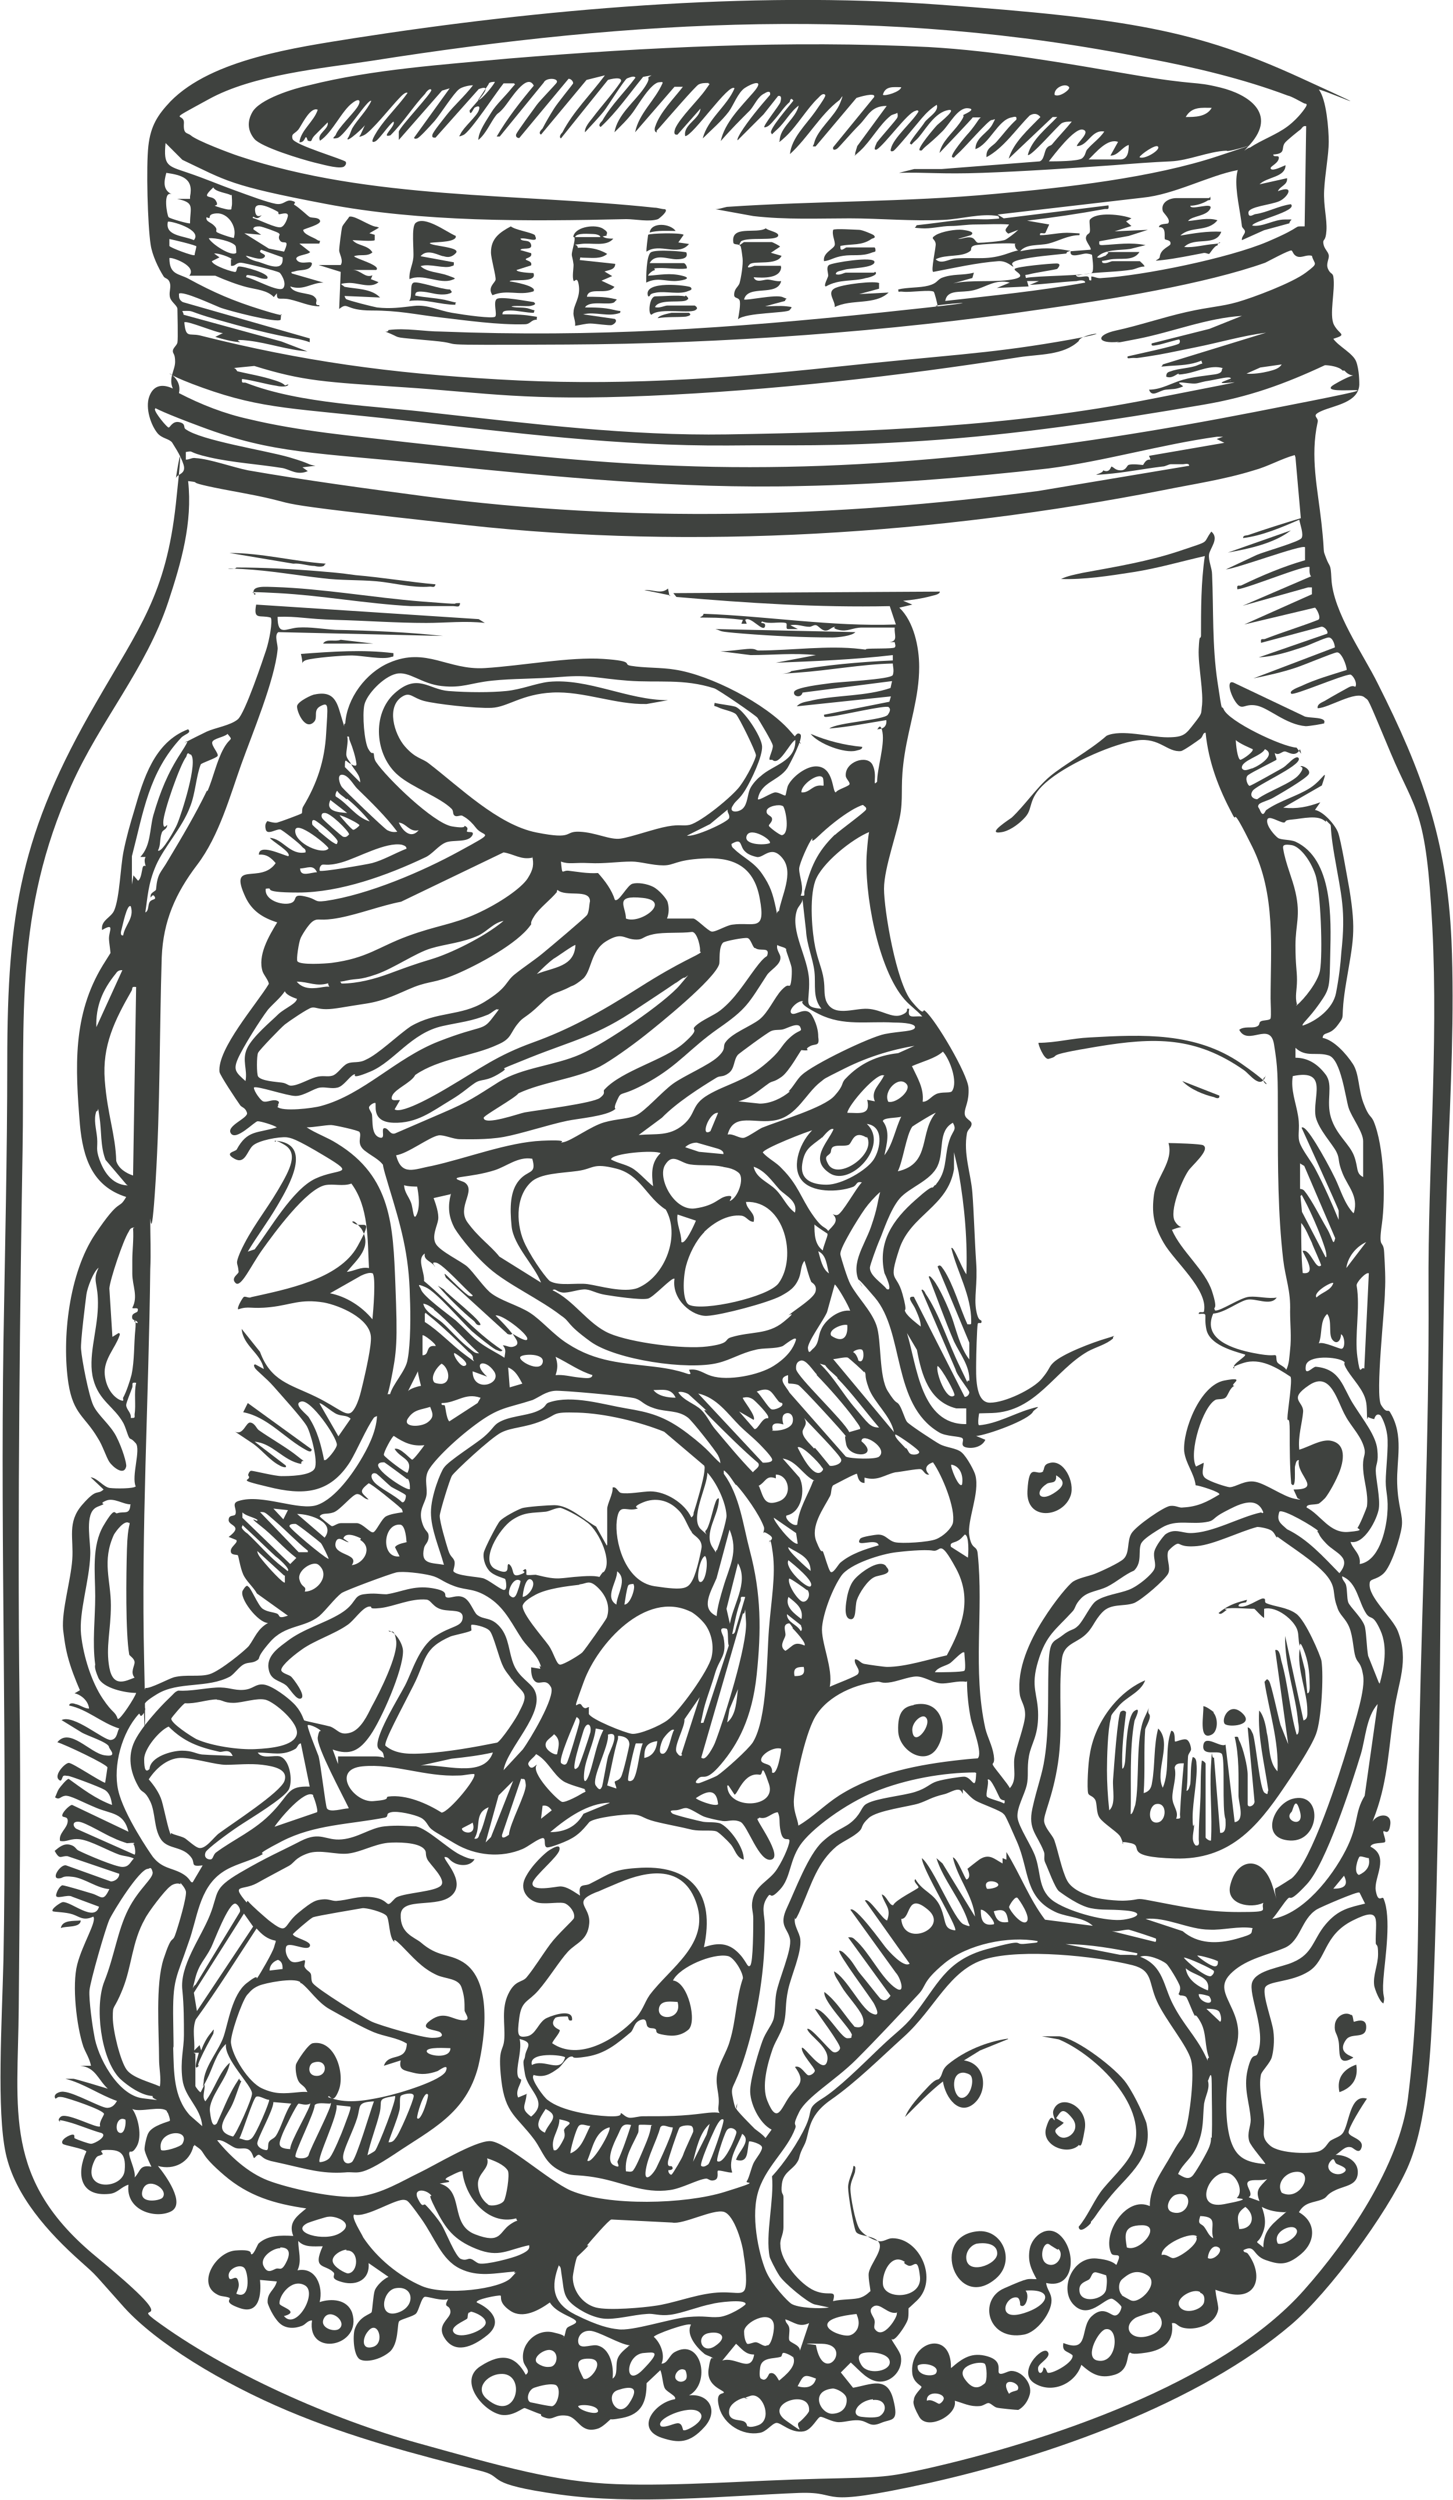
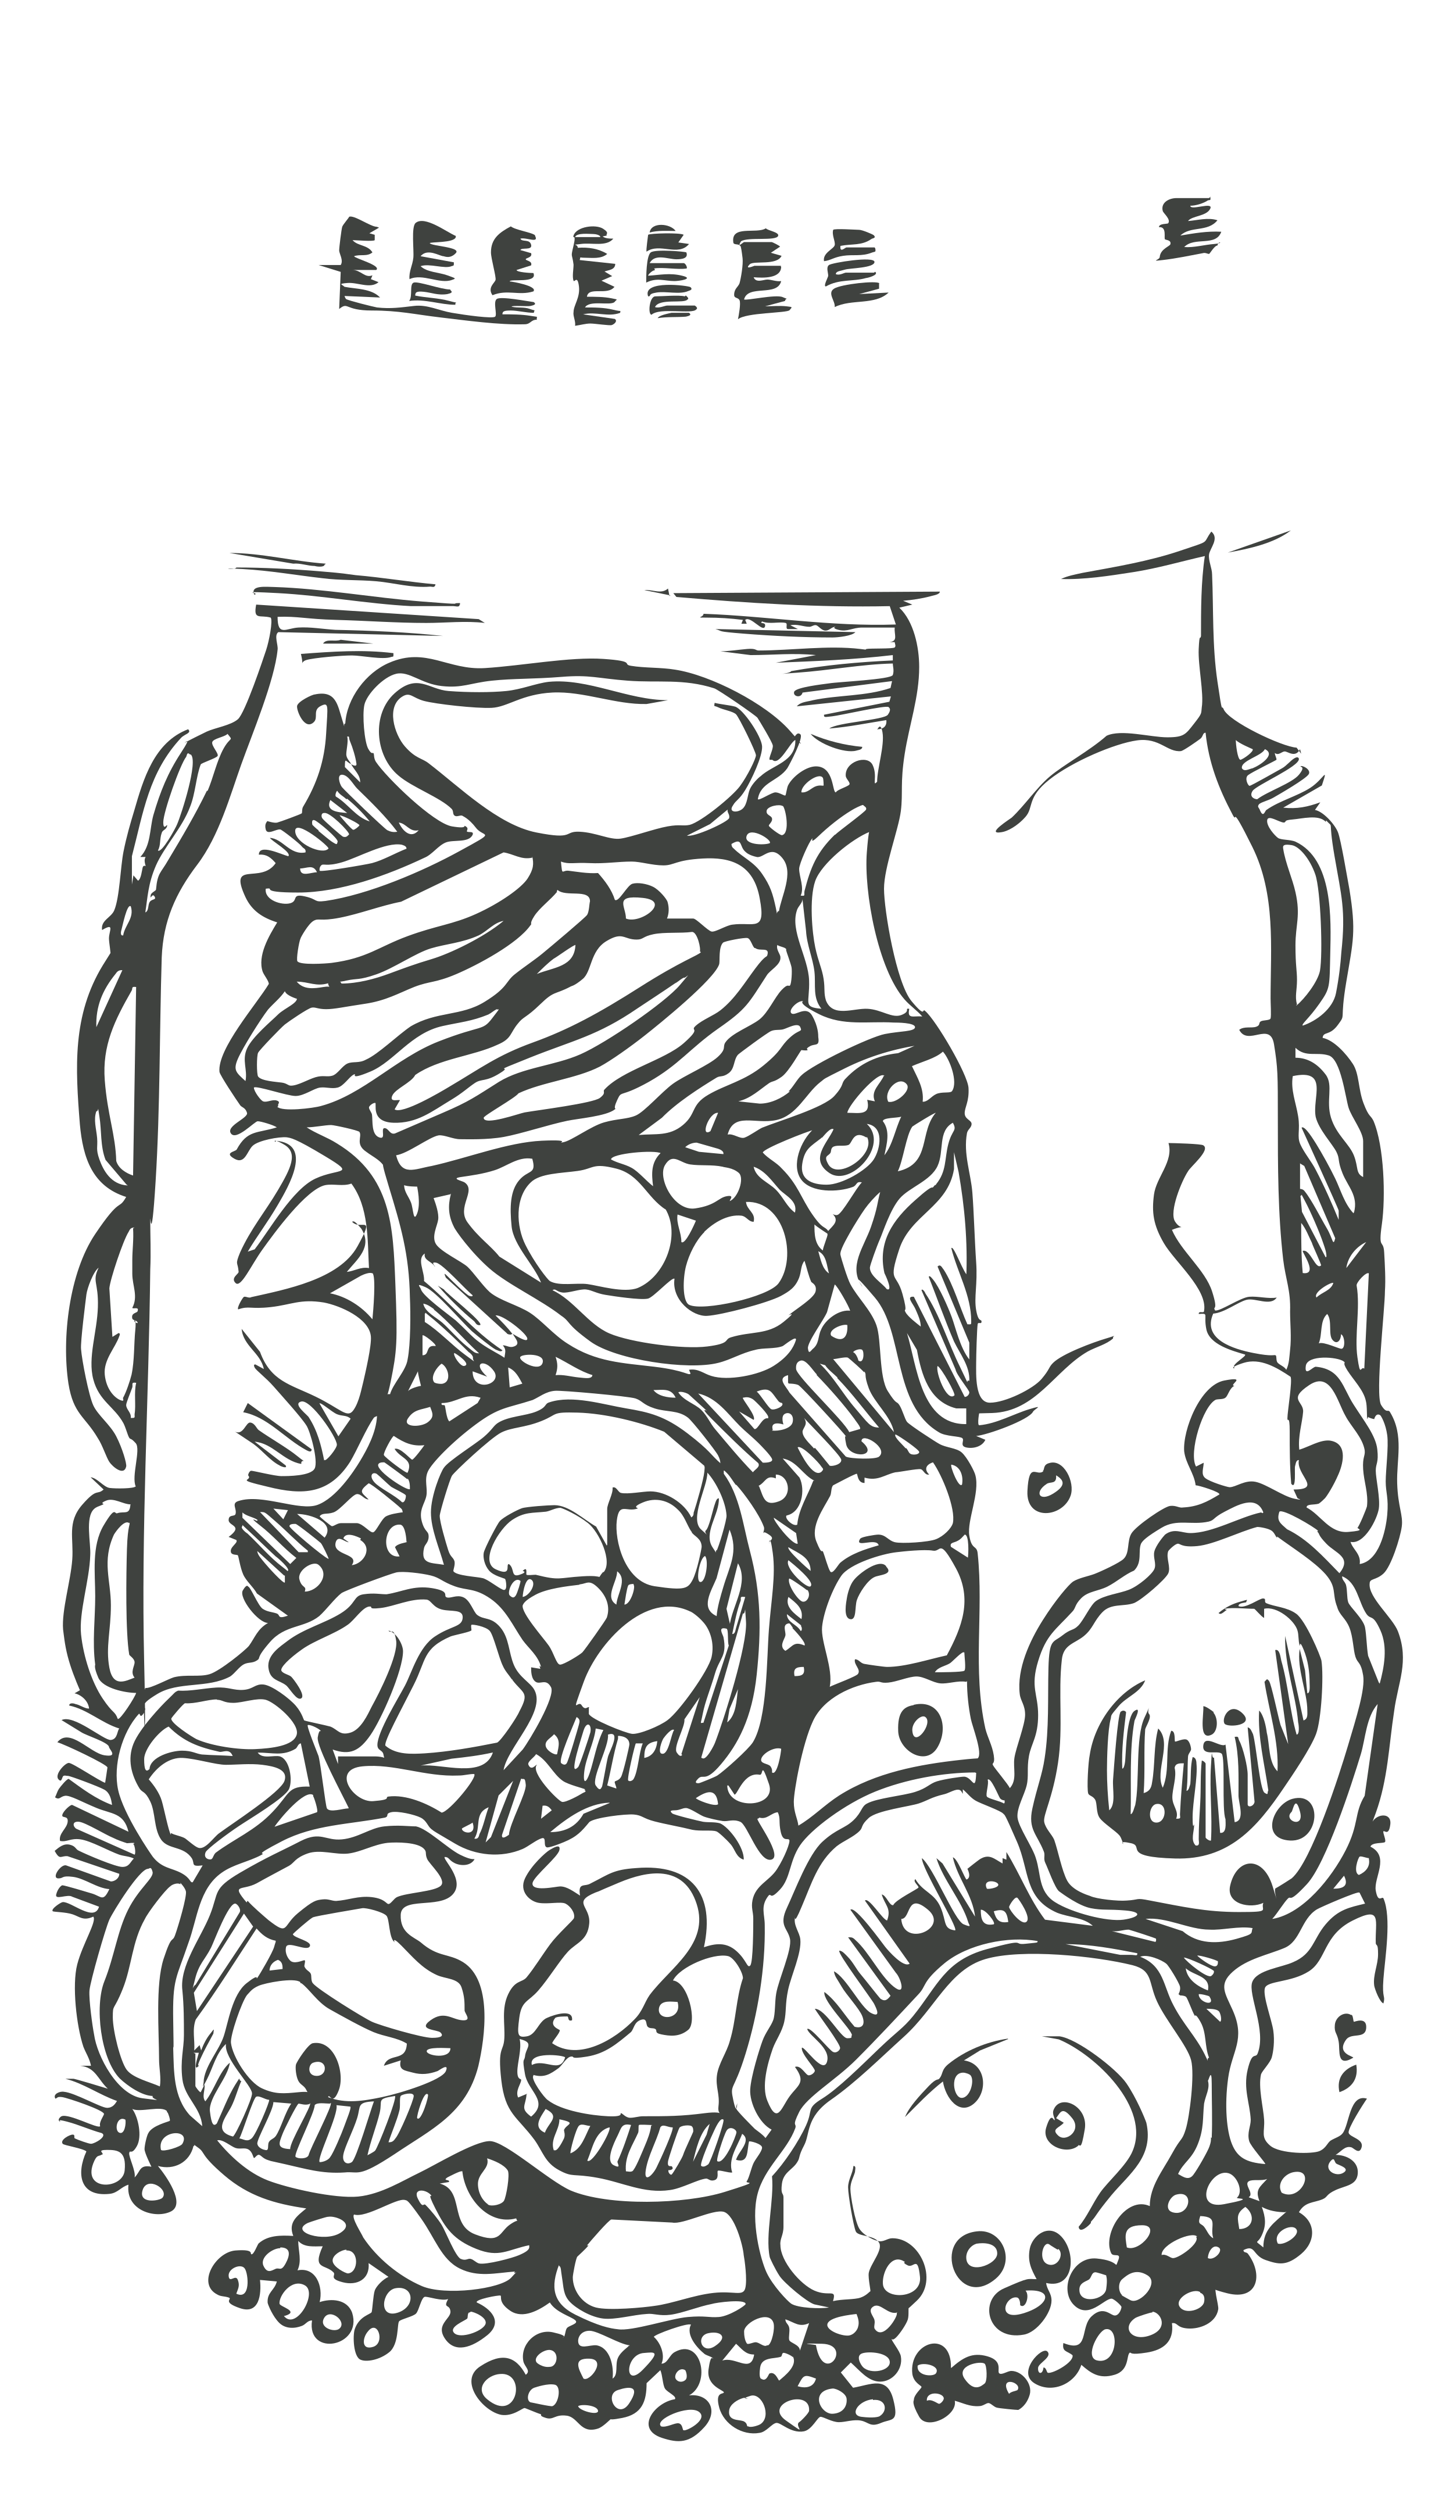
<svg xmlns="http://www.w3.org/2000/svg" id="Layer_1" version="1.1" viewBox="0 0 380 653.7">
  <defs>
    <style>
      .st0 {
        fill: #3f423f;
      }
    </style>
  </defs>
-   <path class="st0" d="M344.9,23.4c2,2.6,2.6,10.3,2.6,13.7s-1,8.5-1.2,12.7.8,7.4.6,10.5-1,2-.8,3.4,1.2,2,1.4,3-.8,2.2-.2,3.6,1.2,1,1.4,2c.6,3.6-1.2,10.1.2,12.7s3.6,2.4-.2,3.6c1.4,2,5.2,3.8,6,6s.8,5.4.8,6c-.2,4.6-6.4,5.4-9.7,6.8s-.8,1.6-1.2,3c-2,9.1,0,17.3,1,26.4,1,9.1.2,6.4,1.2,9.1s1.2,1.2,1.4,5.4c.4,8.7,8.3,19.7,12.1,27.4,11.7,23.2,18.1,40.9,19.3,67.2.8,18.9-.2,39.5-1,58.6-2.6,72.9-1,145.8-3.8,217.9-.6,13.3-1.4,32.8-6.8,44.7s-20.3,32.2-30.2,40.7c-24.2,20.7-63.8,34.6-94.8,41.5-31,6.8-21.9,2.2-34,2.6-19.9.8-42.9,3.2-62.8.4-19.9-2.8-14.1-4.4-19.9-6-17.9-4.6-34-8.7-51.1-15.9-17.1-7.2-34.4-17.7-42.9-27.2s-6.6-7.7-11.3-11.9c-8.3-7.4-17.1-17.1-19.5-28.2-2.4-11.1-1-34.4-.6-50.5,1-54-.8-107.7,0-161.5.4-24.6,1-48.9,1-73.5,0-39.1,3.6-60,23.2-93.8,11.3-19.7,18.3-28.2,20.9-52.1s-.2-5.4,0-6.6,2.8-1,2-3.6-2.8-5.4-3-5.8c-.8-1-2.6-1-3.8-2.4-1.8-2.2-3.2-6.6-2.2-9.5s3.2-3.6,6.2-2.2c-1.2-2.8.6-4.8.6-7s-.6-2-.6-2.8,1-1.4,1.2-2.2,0-8.3,0-8.9c-.2-1-1.8-1.8-2-3.2s.4-2.4,0-3.6-1.2-1-1.6-1.6c-1.4-2.2-3-5.6-3.4-8.3-.8-5.2-1.2-20.5-.6-25.8s2.4-8.1,5.8-11.7c10.9-11.1,33-14.1,47.9-16.5C141.3,2.4,195.5-2.4,245.4,1.2c49.9,3.6,67.7,6.8,94.6,19.1s4.2,2.2,4.8,3.2v-.2ZM289.5,65.9h8.5c-1.6,2.6-5.2,1.4-7.9,2s-1.8,0-1.8.8c1,.4,2.2-.4,2.6-.4h7.2s1.4,1.2,1.2,1.4c-1.2,0-2.2.6-3.2.8-3.6.6-7.7.6-11.1,1s-2.4.6-3.6.4c.2,1,2.2.2,3,.4s0,1.2,1,1v-1c.8,0,1.6.6,2.8.4,10.7-.6,33.2-5.2,43.3-9.5s6.2-4,9.7-4l.4-26.2c-.8-.2-1,.4-1.4.8-.8.6-3.8,3-4.2,3.6-1,1.4.4,2.8-3,3,0,1,1.8-.2,1.4,1.2s-2.6,2-2,2.6,3.2-.8,3.8-1c0,3.2-4.8,3-6.8,5l7.2-1.6c.2,1.8-1.8,2-2.4,3.4,4.6-1.8,2.6,1.6.4,2.6s-8.1,1.4-8.1,3,1.4.4,1.8.4c3-.4,6.2-2.2,9.3-2.6,2,1.8-10.1,4.4-10.1,5.6,2.8.4,5.6-1.6,8.5-1.6s1.4-.2,1.2,1l-6.6,1.8-5.8,2.6c-.2-.8.8-1.6.8-2.2s-.6-.8-.8-1.4c-.4-3.8-1.8-9.3-1.4-13.1s1.8-2,.2-1.6c-7.4,1.4-16.5,6.4-24.8,7.2l-37.9,4.4,1.6,1,27.4-3.4c.2,1.4-.4.8-1.2,1-6.6,1.2-13.3,2.2-20.1,3l5.8,1-1,2.2c-.4.4-1.6-.4-1.4.6,2.6,0,5.2-.8,8.1-.6s2.2,0,2.2.6c-3,0-5.6,1.6-8.1,2.2s-5.8,0-7.4,2c3.8-.8,7.7-1,11.3-.4s.8,0,.8,1c-3.6.4-8.7.8-12.1,1.6s-1.6,1.6-1.8,1.8-1.6-1.6-4-1.4c-5.4.4-11.7,1.8-16.9,2.8-.8,0,.8-6.8.6-7.4-.2-1.4-1.6-1.2,0-2.2s5.4-1.6,7-1.4,3.4.6,2.2,1.4l-3.4,1c1.2,0,2.2-.6,3.4-.4s1.2,1.4,2,1.4c1.2,0,6.2-.4,7-.8s2.6-1.8,3.4-2.6l-2.6,1c-1.4-1-.4-1.4.2-2.4-2.8-.2-5.6,0-8.5,0s-4.4.4-6.8.4-5.2.8-7.7.6-1.4,0-1.2-.8c3.8-.4,7.7-1,11.5-1.4s5.4,0,8.1-.2,2,0,1.8-.8c-4.6-.8-9.7.8-14.3,1-8.3.4-16.7-.4-24.6-.4s-16.7.4-25.2-.6l-9.9-1.8c1,0,2-.4,3-.6,23.4-1.6,46.7-1.2,70.1-3.4,18.1-1.6,41.3-4.2,58.4-9.9s2.2-.6,2.2-1.4c-4.8.2-9.9,2.6-14.7,2.8s-9.9.6-14.9,1c-11.3.8-23.2,1.6-34.2,2s-14.7-.2-21.9,0l4-1h7.2l25.6-2c1.2-.4,1.2-2.6,1.8-3.4s1-.6,1.4-1c1.8-2.2,3.6-4,5.2-6-1,0-1.8,0-2.6.4s-8.3,9.1-8.9,8.3c1-4,5-7,7.7-9.9h-1.2l-11.5,10.9c1.2-4.2,5.2-7.7,8.3-10.9-.8-1-1.8-1-2.8-.4-3.6,3.6-6.8,8.5-11.3,10.9-.2-2.4,1.6-2.8,2.6-4,1.8-2,3.2-4,5.2-5.8.2-1-.4-.8-1.2-.6-3.6.6-5.8,7-9.5,8.3,0-3,3.2-4.2,4.4-6.4s.6-1.2-.2-1.2-7.2,7.4-8.7,8.7-.8,1.2-1.6,1c-.6-.6,3.8-5.8,4.4-6.4q1.2-1.4,2.4-3.2c1.2-1.8,1.2,0,1-.8h-2.4c0,.2-8.7,9.3-8.7,9.3.6-3,3.4-5.2,5.2-7.7s.8-2,1-2.2,3.8-1.6,1.2-1.8-4.8,4.2-6.6,6-3.2,3-4.4,4-.8,1.2-1.6,1c-.6-.6,4-6,4.6-6.6s6-4.8,2.4-3.8-6,6-7.9,7.7-.8,1.2-1.6,1c-.4-.4,3.4-4.8,3.8-5.6,1-1.4,3.8-2.8,3.2-4.6-1.6,1-2.8,2.2-4,3.6s-6.8,8.3-7.4,8.5-.8,0-.6-.6c.6-2.8,5.6-7,7.2-9.7,0-.4-.4-.4-.8-.2-2,.4-7.9,8.7-10.1,10.1-1.2.4,0-1.6,0-1.8,1-1.4,5.2-6,5.4-6.6s0-.8,0-1.2c-.6.4-1.4.4-1.8.8-2.8,2.2-5.2,6.6-7.9,9.1s-.8.6-1.4.8l.6-2,7.7-10.5c-4.2,0-4.8,2.6-7.2,5s-5.2,5.8-5.8,6.2-1.2.4-1-.4l10.7-13.1c.6-1.4-4,0-4.6.2l-10.7,12.7c-1.2,0-.6,0-.4-.8.8-3.6,5.4-7,6.8-10.5s0-.8-.2-.8c-5,3.8-8.1,9.7-12.9,14.1.4-4.2,4.2-7.7,6.6-11.1s2.8-4.2,2.6-4.4c-.6-.6-1.4.4-1.8.8-2.8,2.6-5.6,7.4-8.5,10.1s-1.2.6-1.6,1.2c0-3.6,4.2-5.8,5-9.3-2.2,1.6-3.6,4.4-5.6,6.2-2,1.8-1.2,1.4-1.6,1-.8-.8,5-7.4,5.8-8.5-.8-1-.8,0-1,.4-1.4,1.2-2.4,2.8-3.6,4.2s-2,2.4-3,2.4c-.4-.4,4-5.8,4.2-6.6s.4-1.8-.6-1.6l-3.8,4.8-6.8,6.8c-.2-.4.6-1.6.8-2,2-3.2,5-6.8,7.7-9.9.2-1.2-.8-.8-1.4-.4-1.8.8-2.6,3-3.8,4.4-2.6,2.6-5.2,5.2-7.7,8.1,1-4.8,5.2-8.9,8.5-12.7s-.4-2.4-2.2-1.2-3,4.6-4.2,6.2c-1.8,2.4-4.6,4.8-6.8,7,1.2-5,6.4-8.5,8.3-13.1-1.4-1.6-10.9,12.5-12.9,12.5-.6-3,3.8-4.4,4-7.2l-6,6.8c-1.2.2-.8-1-.6-1.6,1.2-2.8,6-7.4,7.9-10.1s.8-1,.8-1.8c-1,0-1.8,0-2.6.4s-8.3,9.1-9.9,10.9c-1.6,1.8-1,1-1,1.6-.8,0-.6-1.2-.4-1.6,1.2-3.6,4.8-7.2,7.2-10.3h-2.2l-10.3,11.9c1-5,5.2-8.3,7.2-12.9,0-.4-.4-.2-.8-.2-2.2,0-5.6,6-7,7.9s-3.2,3.6-4.8,5.2c.8-4.6,5.2-7.9,7.7-11.5s0-2.2,2-3.4l-2.2.4c-3.6,4.4-6.8,9.1-11.1,13.1-.8-.4,0-1.2.4-1.6,2.4-4.2,5.8-7.4,8.7-11.3-.4-.6-1.6,0-2.2.2s-5,7.2-6,8.5c-1.6,2-3.4,3.8-5,5.6-.2-1.2,1.2-2.8,2-3.8,2.4-3.2,5.2-6.2,7.4-9.5.4-1.4-2.8-.6-3.4-.4l-12.3,15.3c-.6-.4,0-1.2.4-1.6,2.8-5.4,7.4-9.9,11.1-14.9l-4.8,1.2-11.9,14.3c-.8-.4,0-1.2.4-1.6.8-1.6,2-3.6,3-5.2s4.8-6.2,5-6.6c0-.6-.6-1.2-1.2-1.2l-12.9,15.5c-.6,0-1-.4-.8-1s4.6-6.6,5.4-7.7,5-5.4,5.2-5.8c.6-1.2-2.8-1.4-3.4,0l-11.5,14.1h-.8c2.8-4.8,6.2-9.1,9.7-13.3-1.8-3.6-6.2,3.8-7.7,5.6s-1.6,1.4-2.2,2.2c-1.4,1.8-2.6,4.8-4.6,6.4,0-2.2,2.2-5.2,3.4-7.2,1.2-2,3.6-4.2,5.2-6.2s1-.6.8-1.4h-2.8c-1.8,2.2-8.7,12.7-10.5,13.5s-.8,0-.8-.2c.8-1.8,4.2-4.6,4.8-6.2s-.6-1-1-.8-1.2,2.6-1.4.8c1-1.4,7.2-7.4,2.4-5.6l-11.3,12.7c-.6,0-1,0-.8-.8s3-4.2,3.6-5c2-2.6,4.8-5,7-7.9-1,0-2.8.4-3.6,1-1.4,1-4.8,6.4-6.4,8.3-1.6,1.8-4,4.4-4.6,4.6s-.8,0-.8-.2l9.3-12.9-2,.6-11.3,12.9v-2.2c.4-1.4,8.9-10.3,8.5-10.9s-1.4.6-1.6,1c-3.2,3.4-5.6,7.4-9.1,10.9-2.8.8,1.6-2.6.8-3.6-1.2.8-3.8,4.8-4.8,5.2-1.8.8.4-2.4.6-2.8,2.2-3.4,5.4-6.4,7.9-9.9-.6-.4-1.8,1-2.2,1.4-1.8,1.8-7.4,8.9-9.3,9.7s-.8,0-.8-.2l1.2-2.6c0,.4-5,5-4.6,3.6.6-.8.8-1.8,1.2-2.6,1.4-2.4,3.8-4.6,5-7.2-.8-.8-7,9.3-8.9,9.7s-.6-.4-.4-.8c.6-1.8,4.4-5.4,5.6-7.2s.6-2.6-1.2-1.2c-2.8,2-5.2,7.7-8.5,9.9-1-1.8,2.4-3,2-4.8-1.2,1.2-2.2,2.2-3.4,3.4s-.4,1.8-1.8,1.4c-.8-2.4-.4.6-2.2.4.4-3.2,3.8-5.4,4.8-8.5-1.8-.8-3.8,3.2-4.8,4.8-1,1.6-2.2,1.2-1.8,2.8s13.5,5.4,13.9,6-.4,1.4-.8,1.4c-1.6.4-5.6-.8-7.4-1.2-3.2-.8-13.9-4-15.7-6.2s-1.8-4.6-.6-6.8c1.8-3.6,11.1-6.4,14.9-7.2,16.7-4.2,35.2-5.4,52.3-7,36.6-3,73.5-4.8,109.7-3,17.7,1,35.6,4.2,53.2,7.2s15.9,1.6,23.2,3.4,14.9,6.8,7.7,14.9-1.6.8,0,.8c3-2,7-3.4,9.9-5.6s4.6-4.8,4.8-5.2c.4-.8-.2-.6-.6-.8-1.2-.6-3.2-1.8-4.2-2-11.7-4.4-24.4-7.4-36.6-9.7C231.1,1.4,165.7,5.1,97.2,15.9c-13.1,2-31,3.6-42.7,10.1-11.7,6.4-6.2,3.2-6.4,6.2s.8,2.4,1.8,3.2c1.6,1.4,10.1,4.6,12.5,5.4,34.4,11.5,73.1,9.7,108.7,13.5,1,0,1.8.4,2.8.4,1,.4-1.2,2.2-1.8,2.6-2.2.8-6,0-8.3,0-25.8.6-53.6.8-78.7-4-25.2-4.8-25.8-6-37.4-11.5l-4.4-4.4c-.6,6,.6,6,5.6,7.7s7.9,3,12.3,4.6,8.7,3.2,10.9,3.6,2.6-1.2,4.2-.8.4.8.6,1c1.6,1,3.4,2.8,4,3.2s2.4,0,2.8,1-3.8,2-4.4,2.4c0,1.2,2.8,2,3.6,2.6s1-.2.6,1h-5.2l2.8,2.2c-.4.8-4.6.8-3.4,2.2s4.4-.4,3.8,1.2-3,1.2-4.2,1.6-1.2,0-1,.6l8.3,2.4c-3.2,0-5.2,2.2-8.7,1,.8,2,5,1.6,6.2,2.6s.4,1.4.6,2,1,0,.8.6c-2.6,0-5-1.2-7.7-1.8s-3.4.6-3.4-1.6l-.8,1c-1.6-1.8-4.6-2-7-2.6s-5.6-1.8-8.3-3h-6.8c2.2-2.6-4.8-5-5.2-4.6,0,4.4,2.4,4,5,5.4,6.6,3.6,11.7,5.8,19.1,8.1s4.8,1,5,1.2,0,1,0,1.4c-.8,1-13.9-2.4-15.9-3.2s-9.7-4.4-10.7-3.6c0,1,0,1.6,1,2.2l33.2,9.5v1c-1-.4-2-.6-2.8-.8-7.2-1.2-14.7-3.2-21.7-5.2s-5.8-2.2-7.7-2.2-.8,0-.8,1l25.6,7,6.8,2.6c-5.2-.4-10.3-2.2-15.3-2.8s-1.8.4-2.4.4c-2.2-.2-4.4-.8-6.4-1.4l2-1c-1.6,0-9.5-3.4-10.1-2.8.4,4.2,1.2,2.8,4,3.4,27,6.8,49.9,9.9,77.9,11.5,30,1.8,57.8,0,87.8-3.2s39.7-3.4,58.6-6.6,6-2.4,5.6-.2c-4,3.8-10.5,3.4-15.5,4.2-31.8,5-64.6,8.7-96.8,10.1s-42.7-.8-63.8-2.2c-21.1-1.4-26.6-1.6-39.5-5.6l-6,.6c1.2-.4,1.4.8,1.6.8,3.4.8,6.2,1.2,9.9,2.4s1.6,1.6,3.4,1c0,.8-2.4.6-3,.4-2.8-.4-6-1.4-9.1-1.8-.2,1.4.4.8,1,1,14.3,5.6,34,6,49.3,7.9,25.4,2.8,50.9,6,76.5,5.6,37.2-.6,74.3-2,111.1-9.3,36.8-7.2,14.5-2.8,18.9-4.6s1.2-.2,1.8,0c0-.8.2-1-.8-1s-4.2.8-5.8,1c-2.8.6-2,.8-5.4.4s0,.8-.6,1c-2,.8-2.6.6-4.4.8s-3.6,2.2-4.4,0c3.2,0,6-1.8,8.9-2.6s5.6-1,8.3-1.4,1.4-1.6,2.2-1.6c-3.2-1-6.4.8-9.7,1.4s-1.4-.2-2,0-1.8,1.4-3.2.8c0-1,.4-1.2,1.2-1.4,2-.8,5.2-.8,7-1.6s1.2,0,1-1.2c-2.8,1.2-5.6,1.2-8.5,1.4s-1.8.4-1.6-.4l27-8.3c-6.2.8-12.3,2.6-18.3,3.8s-8.5,1.8-12.5,2.4-2.6.4-3.8.4-1.8.4-1.6-.4c1.6-.4,13.1-2.8,13.5-3.4s0-1,0-1c0-.2-4.4,1.2-5.6,1.4s-1.8.4-1.6-.4l15.1-3.8,8.5-3.4c-9.3.6-18.1,4.2-27.2,6-9.1,1.8-3.8.6-5,.8-5.8.6-6.2-1.8-.6-3s12.1-3.4,18.3-4.8,9.1-1.4,13.3-2.6,14.3-5,17.9-7.7,2.2-2,1.6-4.4c-1.4-.4-2.6.6-3.8.2s-1.2-1.6-1.6-1.6c-.8,0-5.6,2.6-6.8,3.2-15.7,5.6-41.1,9.7-58,12.1-40.7,6-84,9.1-124.6,9.3s-24.4,0-35.2-1-8.1-.6-10.9-1.8-.8,0-.6-1c4.6-.6,9.3.4,13.7.4,40.5,1.6,75.3-.8,115.4-5,40.1-4.2,9.7-1.8,14.5-1.6,0-.6-.8-3.6-1-3.8-.8-.6-6.2.2-7.9,0s-1.2.4-1.4-.6c2.4-.6,5.6-.4,7.9-1s2.2-1.4,3.4-2c3-1.2,5.6-.6,8.5-1.4l-.4,1.4-5,1.4c4.8-1,10.5-.2,15.3-1s.2-2.2.8-2.8,9.3-1.4,10.9-1.4.2,1.4.2,1.4c-.2.2-5.8,1-7.2,1.4s-1.2-.2-1,1c2.2-.6,16.7-.6,17.3-1.4s0-4.4,0-4.6-1.2-.4-1.6-.4c-1,0-4.4,1.4-4-.6l5.2-.4c.4-.4-1.4-2.2-1.2-3.2s.8-.8,1-1.4-.2-2.8,0-3.2c1.6-2.2,8.5-1.4,10.9-.4l-1.4.8,1.4,1.2-4.4,1.4,8.7-.4-5,1.6-7.7,1.4c0,.8-.2,1,.8,1,4-.2,7.2-.8,11.3,0l-4,1c-2.6.4-6.8,0-8.7,2.2.8.4,1.8-.4,2.2-.4l.8-.8ZM129.4,21.4c-.2,0-1.6,0-1.6.6l-2.8,4.2c1,0,4.6-4.6,4.4-4.8ZM279.6,22.8c-.8-1.2-4,0-3.8,2,1.2.8,4.2-1.4,3.8-2ZM235.7,22.8c-2,0-4.2-.4-4.8,2,.6.4,4.6-.8,4.8-2ZM316.9,28.2c-2.6,0-5.2-.4-6.8,2.4,2.4,0,5.4,0,6.8-2.4ZM281.6,38.3c0-1,3.8-3.8,1.6-4.4s-7.7,6.8-8.9,8.3c1.6,0,7.7,0,8.7-.8s.8-1.8,1.4-2.4c1.4-1.6,3.2-2.8,4.4-4.6-3.4-.6-4.2,3.8-7.2,3.8v.2ZM284.5,41.7h8.5c2,0,2.2-2.2,2.2-3.8-1.8.6-2.8,2.8-4.8,2.8l2-3.6c-2.8-1-5.8,2.8-7.7,4.6h-.2ZM302.8,38.3c-.6-.6-4.4,2-4.8,2.8,1.2.8,5.8-2,4.8-2.8ZM49.7,51.4c1-4.8-2.2-5.6-6.2-6.2-.6,2.2-1,4.4,1.4,5.6-2.4-1-1.2,5.6-.8,6s5.4,1.8,5.6,1.6c0-4.2,1.4-5.4-3.4-6.4h3.4v-.6ZM60.2,51c-.2-.4-4-.8-4.4-2-3.6,3.4-.4,1.8.6,3.4s-.4,1.2-.2,1.4,3,1,3.6,1c1,0,.6,0,.8-.8s0-2.8,0-3h-.4ZM72.7,55.4c-1-.6-6.2-3.4-6-.4s2.6.4,1.4,1.6-2-.6-2,.4c1.6.4,6.2,2.8,7.4,2.4s1.8-2.8,1.8-3c0-1.2-2.2-.2-2.4-.4s0-.6-.2-.6ZM61.2,62c.8-2.8-1.6-6.4-4.6-6.2s-.8,1.8-2.6,1c-.2,1.2,1,1.2,2,2.2s.4,1.2.6,1.6,4.6,1.8,4.6,1.6v-.2ZM50.7,62.8c2.4-2.8-6.4-5.2-6.8-4.8-.8,3.8,4.2,3.6,6.8,4.8ZM72.9,61c0-.2-4.4-1.8-5-1.8s-1.8,0-1.6.8l2,1.4-4.4-.4,6.4,4,4,.8c1.6-3.6-.2-1.8-1-2.8s0-1.6-.2-1.8l-.2-.2ZM51.5,64.5c-.2-.4-6.2-1.8-7.2-2v1.8c0,.4,6.4,2.8,6.6,2.4,0-.6.6-2.2.4-2.4l.2.2ZM61.8,66.3s0-1.6-.2-2c-.8-1.2-5.4-2.2-7-2,.6,1.4,6,5,7.2,3.8v.2ZM265.7,63.8c-.4-.4-9.7,0-10.9.4s-.6,1-1,1.4c-2.2,1.8-6.4.8-9.1,2.2,1.4,1.4,3.4,0,5-.2,6-.4,8.5.6,14.1-1.4s1.8,1,1.6-2.4h.2ZM73.9,67.3l-5.6-2c-1.2,1,1.8,1,.8,2s-3.8-.4-4.8-.4c.6.8,2.4,1.4,3.4,1.6,2.4.8,6.6,2.8,6.2-1.2ZM60.8,67.9c-.4-.6-3.8-1.8-4.8-1.6l1.4,1-2,1c.2,1.2,5.8,3,6.2,2.8s.2-1.2.8-1.4c1-.2,8.9,2,7.4,3.2-1.4.2-2.4-.6-3.8-.8s-1.6-.4-1.6.4c1.8.2,8.7,4.2,9.7,2.8s-.8-4-1-4c-.4-.4-9.3-2.6-10.1-2.6-1.4,0-1.4,1-2.6.8v-1.8l.4.2ZM272,73.5h-3.4l.4,1.4-8.3.4,3.4-1.4c-3.8-1-6.2,1.2-9.5,2s-6.8-.4-7.4,2.8c12.3-1.4,24.6-2.6,36.6-4.8,0-.8-1.6-.6-2.2-.4-4,.2-8.3.8-12.3,1l2.4-1h.2ZM335.2,95.3l-5.6.8-3.6,1.6c1.6.2,4.2-.2,5.8-.6s2.8-.8,3.4-1.8h0ZM351.1,96.9c-.8-1-3.4-1.4-4.6-1.4-10.7,5-19.9,8.3-31.6,10.3-24.4,4.2-49.1,7.9-73.7,9.5-24.6,1.6-34,1-50.7,1.2-28.6.2-56.8-3.4-85.2-6.6-28.4-3.2-36.4-2.8-52.3-8.5s-4.8-4.6-6.2,1.4c5.8,3,11.9,5.4,18.3,6.8,13.3,3.2,27.4,4.4,40.9,6,23.6,2.6,47.3,5.4,71.1,6.2,50.7,2,101.5-4.4,151.2-14.1,49.7-9.7,13.5-3,20.7-7.2,7.2-4.2,5-.8,2.6-3.6h-.4ZM321.3,114.2h-3c-14.5,2-29.4,6.4-44.1,8.3-20.9,2.4-43.9,4.2-64.8,4.6-31.8.8-64-2.4-95.6-5.6-31.6-3.2-42.3-2.8-61.2-9.9-18.9-7-10.9-5.6-12.1-4.6,0,1,3.2,4.8,3.6,4.8s1-1.8,2.8-1.4,1,1.4,1.6,1.8c4,3,21.1,5.6,27.2,7.4s4.4,1.8,6.8,2.2l-3.4.4,1.4,1c-2.8,1.2-4.6-.4-6.6-.8-6.2-1-12.9-1.4-19.1-2.8s-3.8-1.8-6.2-1.4v2c1,0,1.6-.6,2.6-.4,3.6.2,9.7,2.4,13.7,3.2,14.9,2.6,31.2,4.8,46.3,6.8,53.8,7,106.7,5.6,160.3-1.4l39.5-6.6c0-.8-1.2-.4-1.6-.4h-3.2c-.6,0-1.4.6-2.2.6-5,.6-9.9,1.6-14.9,2s-.6,0-.6-1c1.8.8,2-1,2.2-1,.6.2,1,1,2.4,1s1.6-1.2,2-1.4c1-.4,3.6,0,3.8,0s.6-1.6,2-1.4l-.4-1,19.7-3.4-2-1,2.8-1,.4.4ZM338.6,119c-3.6,1-7,3-10.7,4-7.7,2.4-15.9,3.6-23.8,5.2-58.8,11.5-122.4,15.7-182.2,9.1-59.8-6.6-39.3-4.8-58-8.3-18.7-3.4-9.7-2.6-14.7-3.2,1.2,10.9-1.8,21.3-5.2,31.6-5.8,17.5-17.9,31.2-25.4,48.1-14.9,33.2-12.1,60.2-12.7,95.4-.6,35.2-1.4,95.6-.8,143.4.4,27,0,53.8-.2,80.7-.2,27-4.2,44.9,20.1,65,24.4,20.1,9.3,11.9,15.3,16.5,18.7,13.9,46.7,26.2,69.1,32.4,22.3,6.2,35.8,10.1,51.7,10.7,15.9.6,36-1,53.2-1.4s17.7-.4,27.8-2.6c31.2-7,77.3-22.3,98.9-46.7,11.5-12.9,25-32.8,27.2-50.1,4-31.2,2.2-64.4,3-96,.8-38.5,2.6-77.1,2.4-115.4-.2-31.6,2.6-63.4,1-94.8-1.6-31.4-4.4-30.2-10.9-45.7s-5.6-13.5-6.8-14.5c-2.2-2-9.5,2.8-12.3,2.8-.2-1.2,1.4-1.6,2-2,2-1.2,4.2-2.4,6-3.4s1.8.4,2-.6-.8-2.6-1.4-2.8c-2,0-14.9,5.6-15.5,5-.8-.8,2.2-1.8,2.6-2,3.8-1.8,8.1-3,11.9-4.2,0-1.2-1.4-4.8-2.6-4.6s-8.3,3.2-10.7,4c-3.6,1.2-7.2,2-11.1,2.8l21.3-8.1c0-.8-.6-2.6-1.6-2.6s-5.4,2.2-7,2.6c-3.6,1.2-7.4,2.4-11.3,2.6l17.9-6.2c.4-.6-.8-2-1.6-1.8l-15.7,4.2c-.2-1.4.4-.8,1-1,4.6-1.8,9.3-3.2,13.9-5,1-.4-.4-3-.8-3.2l-18.5,4.4,17.7-7.9v-1.8h-1l-17.1,4.8,17.9-7.7c-.6-.4-.4-2.4-.4-2.4-.8-.8-16.3,5.6-18.9,5.8-.2-1.4.4-.8,1-1,5.4-2.6,11.1-5,16.7-6.6v-3.4c-.8-.8-17.9,5.6-20.7,5.8l8.1-3.8c1.8-.8,11.1-3.4,11.7-4.4s-.4-3.6-.6-4.8c-4.6,2-9.7,4.2-14.7,4.8,0-.8.8-.6,1.4-.8,4.6-1.6,9.1-3,13.7-4.4l-1.4-15.9-.2-.6Z" />
  <path class="st0" d="M340,195.9c-1.2,2.4-3.2.6-4,.6s-1.6,1.2-2.6.4c0,.6.6,1.6.4,1.8s-6.4,3.2-7.4,4,0,2.8.4,2.8,7.4-4,8.5-4.6,2.2-2,3.2-2.6,1.2,0,1.2.2c0,2-11.1,6.8-12.1,8.3s.4,2.2,1.2,2.2c2.6-2,9.1-4.2,10.9-6.4s.4-2,.4-2.2c.4-.4,2.8.8,2.2,2s-7.9,5.4-9.3,6.2-3.4,1.2-3.8,1.8,0,.8.2,1.2c1,2.6,1.4.4,1.8.2,3.4-2.4,8.1-3.6,11.5-5.8,3.4-2.2,4.8-6,3-.6l-10.1,5.8c3.6.4,6.4-.2,9.7-1.4l-1.4,2c2.2.4,5.2,3.8,6,5.8s2.4,11.7,3,14.9c1.8,11.1,1,13.5-.8,24.2s0,8.3-2.2,11.3-3.8,1.6-4,3.4c3,.6,6.2,4.2,7.9,6.8s1.4,6.6,2.8,10.3,1.8,3,2.6,4.6c2.8,6.6,3.2,19.9,2.2,27-1,7,.4,3.8.6,7.4s.4,7,.2,10.1c0,4.6-2.6,27.2-1,29.8s1.8.8,2.4,2c3.6,6,1.6,12.3,1.8,18.5.2,6.2,1.6,8.3,1.2,11.3s-2.8,10.5-4.8,12.3-3.6,1.2-3.6,2.6c-.4,3.6,6,8.9,7.4,12.5,3,7.9,0,13.3-1,20.9-1.4,9.1-1.6,17.7-4.8,26.6-3.2,8.9-1.4,1.6-.8,2.2,1.2-2,5-2.4,4.6.8s-1.6,1.4-1.8,1.8.8,2.4.4,2.8-3.4,0-3.8,1.2c5.2,2.6.8,8.1,1.4,11.5s1.6,1.4,2,2c2.2,5,.4,15.7,0,21.1s.6,4.2,0,6.4c-1-.4-2.2-3.6-2.4-4.6-.4-2.8,1-5.4,1-8.3s-.4-2-.6-2.8c-.2-6,1.8-9.9-6-6s-6.8,10.3-11.5,13.3-10.9,2.4-11.5,4.4,1.8,8.3,2.2,11.1,0,5.6-.4,7-2.4,3.4-2.8,4.4c-.8,3.4.6,8.7.8,11.9s-1,4.6,1.6,6.8,11.1,2.2,12.9,1.4,2-2.2,3-2.8,2.4-1,3-1.8c1.8-2.2,1.8-10.5,6.4-9.1-1,1.4-5,7.7-4.8,8.9s4,1.6,3.4,3.8-2.2,0-2.8,0c-1.6-.4-2.6,1.2-4,2,2.8,0,6,1.6,5.8,4.8s-3.2,3.2-5.8,4.4-2,1.8-3.4,2.4c-2.4,1-4.6.6-6.2,3.4,4.6,2.6,4.4,7.7.6,10.9s-5.8,2.8-9.3,1.6-2.6-4.2-5.8-2.6c0,.8.8.4,1.2,1,4,5.4,2.6,12.3-5.4,10.3s-2.4-2.2-2.6-2.2c-1.4,0,.4,5.2.2,6.4-.6,3.6-4.8,5.2-7.9,5s-2.6-1.6-4.2-1.4c.6,4.8-2.2,7-6.6,7.7s-4,0-4.4,0c-1,.6,0,4.6-4,5.8s-6.2-.4-8.7-2.6c-1.6,5-7.7,7.7-12.3,4.8s2-9.7,3.4-8.3-2.2,3-2.4,4.2c-.2,1.8,1.2,2,1.4,0,.8,0,.8,1.4,1.2,1.4,1.4.2,6.8-2.8,6.4-4.6-1.4-1.2-2.8-.8-2.4-3.2,7,2.8,4.2-4,7.4-7s5,0,6.2-.2,1.6-2,1.6-2.2c0-.4-2-2.2-2.6-2.2-2,0-6,5.6-9.9,1.6s-.4-12.7,6-12.1c6.4.6,4.6,3,5.6.6s-1.2-.8-1.8-2c-2.4-5.2,4-15.1,10.1-12.3,0-5.2,3.4-9.3,5.8-13.7s2.6-3.2,3.6-6.4,2.4-14.3,1.4-18.1-6.6-10.3-8.9-15.3-1-8.1-6.4-9.5c-9.7-2.4-29-4.4-38.5-1.6-9.5,2.8-13.1,12.9-21.3,20.3-6.2,5.6-12.5,11.9-19.1,16.5s-5.4,8.9-7,11.9-1,3.2-1.8,4.4c-1.2,2-3.6,2.6-4,5.6s.4,2.4.4,3.6v7.7c0,2.2-1,3.2-.8,4.8,0,4.2,5.2,10.3,8.9,11.9s5.6-.4,5,2.2-1.2,0-1,.8c2.2-.8,5.4-.6,7.4-1s3-1.8,3.2-1.8-.6-3.4-.4-4.8c.4-2.4,4-6.2,2.6-8.1s-5.4-1.4-6-2.8-2-9.5-2-11.5,1.2-3.6,1.4-5.6c.8,0,.4,1,.4,1.6-.4,1.4-1.2,2.6-1.2,4.4s1.2,8.7,2.4,10.5,4.2,3.2,5.4,3.2,2-.8,3.2-.8c7.2,0,12.1,10.9,6.4,16.3-5.6,5.4-1.6.4-2,1s0,2.8-.4,4-2,3.6-3,4.6-1.2.4-1.2.4c-.2.4,2.2,3.2,2.4,4.6.6,3.4-2.2,6.6-5.4,6.6s-5.4-3-7.7-5l-2.6,2.6,3.2,4c4.6-.8,8.9-3.2,10.5,3,1.6,6.2-.4,5-3.2,6.2s-3.2-.2-5.2-.6-4,.4-5.8.4-4-1.4-4.8-1.4-2.2,3.4-4.4,3.8c-3.4.6-6-2.4-7.2-2.2s-2.6,2.4-4.4,2.6c-4.4.8-9.3-2.2-10.5-6.6s1.2-3.4,1.2-4-4.6-1.6-4-6,1.2-2.6,1.2-2.8c0-.4-1.6-.8-2.2-1.2-2-1.6-5-5-3.6-7.7-.8-.6-9.7,2.6-9.7,3.2,1.8,1.6,3,4.8,2,7,1.6,0,2-2.2,3.4-3,7-4,9.7,8.1,3.8,11.3,5.2-.6,7.9,4,4,8.3s-6.8,4.2-11.1,2.8c-7.2-2.4-1.8-9.3,3.4-10.1.6-.8-2-1.8-2.6-2.8s-.6-3.4-1.2-4.8l-3.6,3.4c0,4.8-1.2,8.1-6.4,9.1s-2-.4-2.6,0-2.4,2.4-3.8,2.8c-4.6,1.4-5-3-8.1-3.4s-3.4,1.2-5.4.6-1-.8-1.4-1c-.8-.2-4-1.6-4.2-1.6-.6,0-3,2.2-6,1.8-4.8-.8-11.5-8.9-5.6-12.7,5.8-3.8,9.3-2.6,11.9,2.2,1.4-1-.2-2-.6-3.4-1-4.4,3.2-8.7,7.7-7.7s2.4,1.4,2.6,1.4c.6,0,.6-1.8,1-2.4.4-.8,3.4-1.2,2.2-2.2s-5-2-6.6-4.6c-2.8,2-7,4.4-10.3,2.2s-2.2-3.8-2.6-4-6.8,1-6.2,1.8c3.6,1.6,7,5,2.8,8.5-4.2,3.4-8.5,4.8-11.1,1s1.6-5.2,1.4-7.2-2-.6-.6-3.2c-1.6.6-5-.6-6-.6s-1.6,3.6-2.4,4.4-3.8,1.4-4.4,2,0,6-2.6,8.1-6,2.6-7.4,2c-2-.6-2.2-6.4-1.6-8.1,1.2-3.4,4.2-3.8,4.4-4.4s.4-4.4.8-5.6,2.2-3,3.6-3.6l-5.2-3.6c.4,4.2-3,6-6.8,5s-1.6-1.8-2.4-2.6c-2.2-2.2-5.6-.6-2.8-6.8-2.2,0-4.8.4-6.4-1.4,0,2.6,1,5.2-.2,7.7,4.8-1,6.8,4.2,5.8,8.3,3-1,7.2-.8,8.5,2.8,2.8,8.9-11.9,11.7-10.5,2-1.2,0-1.6,1-2.6,1.4-2,.8-4.4.8-6-.8s-2.8-4.4-3-5.2c-.2-2.8,1.8-3.2,2.4-5.6l-4.4-.4c.4,3.8-.2,9.1-5.2,7.4s-1.8-2.4-3-2.8-2-.2-3-.8c-5.4-2.8-.4-11.1,4.8-11.5,5.2-.4,3.6,1,4.2,1s1.4-2.2,1.8-2.8c2.4-2.2,5.8-2.2,9.1-2-1.4-3.6,1-5.2,3.4-7.2-8.3-1.2-15.1-3.2-21.5-8.7s-4.8-5.8-6.8-7.2-.4-.6-1.2-.4c-1,4.2-5,6.4-9.3,5.2,2,2.4,7.4,9.9,3.4,11.9s-11.9-.2-11.1-7c-2,.6-2.8,2.2-5,2.4-7.7.8-8.7-5.2-6-11.1-.8-.8-6-1.6-6.2-2-.8-1,1.8-2.4,2.6-2.4s.2.8.6,1c.8.4,3.6,1.4,4.2,1.4,1,0,4.4-2,2.8-2.8-3-.8-6-2.2-9.1-3s-1.4,0-1.8,0c-.8-.4,0-1.2.4-1.4,2-.8,9.5,3.4,10.1,2.6-.4-1,1-2.8,1-3.2,0-1-9.5-4.2-10.9-4.4s-1.2.2-1.8.4c-.8-1.2,1.2-2,2.2-1.8,2.8.2,9.7,4.2,11.3,4.2s2.2-1.2,2.6-1.8c-4.6-1.6-8.7-4.6-13.5-5.8h2c0-.2,9.1,2.6,9.1,2.6-2.6-2.4-3.2-5.6-7.2-6h2.8c-.4-2-1.4-3.4-2-5-1.8-5.4-3-16.1-1.6-21.5s5.2-11.3,4.2-12.5c-2.6,1.2-3.6,0-5.4-.6s-4.8-.6-5.2-.8c-.6-.6,2.2-2.4,2.6-2.4,2.2-.2,8.3,5.4,9.5,1.2l-7-2.6c-1.2-.8-4.6,1-4.2-.6s1.4-2.4,1.6-2.4c.6,0,6.6,1.8,7.9,2.2,2.4.8,2.8,2.2,4.4-1.2-3.2-.2-6.4-2.8-9.5-3.2s-2.4.4-3.8.4c-2,0,.6-3.8,2-3.4l11.7,4.2c1,0,2.2-.8,2.2-2l-13.5-4.6c-1.8-.2-2,1.2-3.4-1.4,1.2-1,2.4-2,4-1.6s1.4,1.2,2.4,1.6c2,1,9.5,4.2,11.3,4.2s2-1.2,3-2.2c-1.2-.6-2.6-.6-3.8-1-2.8-1-7.4-3.6-10.1-4s-3.6.8-5.4.4c-.4-2,1.8-3.2,2-5s-1.6-.8-1.4-1.8,2.2-2.8,2.6-2.6l14.7,7c-1.2-5-4.4-4.6-8.3-6.2s-7-3.4-8.3-3.2-1.4,1.2-2.6.4c.4-.8.6-1.6,1-2.2s2.2-2.8,2.6-2.6c3.6,2.6,7,5.2,11.3,6.8-.2-1.6-.6-3.2-2-4s-8.9-3.6-9.5-3.6-.8-.2-1.2,0-.4,1.8-1.2,1c-1.4-1.2,1.6-4.4,2.6-4.4s8.1,4.8,9.5,5.2c0,0,.6-3.8.6-4,0-.8-11.5-6.2-13.1-6.6,3.2-4,8.5,2.8,12.3,3.4s1.2-1.6,1.2-2.2c-.2-1.2-6-3-7.2-3.8l-5.2-3.2c3.2-1.6,11.1,5.4,12.9,5.2s1.6-2.4,2.2-3c-4.6-1.4-8.3-5-13.1-6,0-.8,1.2-.6,1.6-.4,1.2.2,2.4,1.2,3.6,1.2-.2-2-2-3.6-3.8-4l1.4-.8c-1.2-2.8-2.4-5.8-3.2-8.9s-1-5.6-1.2-7c-.4-5,2-12.7,2.4-18.3s-1.4-9.7,2.6-14.3,3.8-2.4,5.6-4l-3.4-3.2c1.8.2,3.4,2.6,5,2.8s6.2.2,6.8-.4c-1.2-2.6,1.4-9.7,0-11.3s-1.4-.8-1.8-1.6-.8-2.4-1.4-3.6c-2.4-4.4-6.4-5.8-7.9-11.5s1-12.3,1.2-18.9-1.6-6.6.2-10.3c-1.4,1-3,5.4-3.2,7s-1.6,12.5-1.4,14.3c.2,2.8,2,12.1,3.2,14.7s4.4,5,6,8.1,2.8,7.2,2.6,7.9c-.6,2.6-3.6,0-4.4-1.2s-1.8-4.4-3-6.2c-3.4-5.8-6.4-6.2-7.7-14.3-1.8-11.9.2-29,7-39.1s6-6,8.1-9.7c-8.9-2.8-11.3-10.3-12.1-18.9-1.2-14.9-2-28.6,6-41.7,8.1-13.1,1.8-1.6,2-2.2s-.4-3.6-.4-4.8c0-2,1.6-4.2-1.8-2.2-.4-2.6,2.4-3.2,3.2-5.2,1.4-3.4,1.6-11.3,2.4-15.3s1.8-7.4,2.8-10.7c2.4-8.3,5.2-17.9,14.1-21.3,1,1-.8,1.2-1.8,2.2-8.5,9.1-9.9,19.5-12.9,31v7.4l.4-2.4,1.2,1.4c.8-.4,1-2.6,1.2-3.4s.8-.4.8-.4c0-.2-.6-1.6,0-2.4h-1.4c2.8-3,2.4-7.2,3.4-10.9,1.8-6.2,3.8-11.1,7.2-16.3s.6-2.2,1-2.6,5-2.6,5.8-3c2.2-1,6.2-1.6,8.1-3.2s6.6-15.7,7.4-18.1,1.8-7.7,1.2-8.5c-2.8-.8-4.6.8-3.8-3.4l58.2,3.8,1.6,1c-5-.6-10.3,0-15.3,0-7.9,0-15.9-.6-23.6-.8s-10.1-1-15.3-.8c0,5.2,2.2,3,5.4,2.8s6.4.4,9.7.6c9.5.2,18.9.6,28.2,1.6l-43.1-1c-1.2.8,0,3.4-.2,4.6-.8,8.1-6.6,21.9-9.5,30s-5.8,18.7-11.5,26.2-8.9,14.7-9.3,24.2c-.6,19.5-.4,39.3-1.6,58.6-1.2,19.3-1.4,6.8-1.4,10.5s.2,8.3,0,12.5c-.4,34.2-2.4,68.3-1.6,102.5.8,34.2-.8,6.8.4,7s6-2.4,7.4-2.8c3.2-.8,6.6,0,9.3-.8s9.3-6.2,10.3-7.4c1.6-2.2,2.2-4.4,5-6-2.6,0-7.7-6.6-6.6-8.5s1.4-1,1.4-1c.6,0,2.6,5,3.8,5.8s2.4.8,3.6,1.2,0,1.6,3,.6l-8.1-5.8c-1-1.8-2.8-3.2-3.6-5s-1.2-4.8-1.4-5-1.6,0-1.8-.8c-.4-1.4,2-2.4,1.4-3.2l-2-.8c4-3,0-2.8,0-4.4s1.6-.8,1.8-1.6c.4-1.4-1.2-2.8.8-3.4,6.2-2,15.9,2.8,20.7,1s9.3-8.5,11.1-11.5,4.2-7.4,4.4-11.7c0,0-.6.2-.8.4-2,2.8-4.4,8.5-6.2,11.5-5.4,8.5-12.3,8.9-21.5,6.6-9.3-2.2-3.8-1.4-5.2-3,0-.4.4-1.2.8-1.2.6,0,6.2,1.4,7.9,1.4s7.7,0,8.7-2-1.2-9.9-2.2-11.3c-1.4-2.2-6.4-7.7-8.5-10.1s-4.6-4.2-5-5,0-.8.2-.8l2.2,1.2c-.8-4.2-5.4-6-5.8-10.5l4.8,6c2.8,7.7,7.9,8.5,14.5,11.7,6.6,3.2,8.3,5.8,9.9,3.6s2.2-6,2.6-7.4c.6-2.6,2.2-9.5,2-11.9-.4-4.8-8.1-8.1-12.3-8.9-6.2-1-8.5.6-13.9,1.2s-5.6-.4-8.5.6c-.4-.4,1-2.8,1.4-3.2s1.4.4,2,0c8.9-2,23-4.6,27.8-13.3s.8-4-1.4-6.4c.6-.6,2,1.4,2.4,1.8,3,4.8-1,7.9-3.8,11.3,2-.2,3.6-1.4,5.8-1-.4-7.4,0-15.9-4.6-22.1-2.2.8-4.6,0-6.8.4-5,1-13.5,12.7-16.5,16.9s-5.6,10.1-7,8.7,1-2.4.8-3c-.2-2.6-1-1.6.4-5,2.8-6.2,6.6-10.7,9.9-16.3s5.4-9.7,1.6-11.9-2,0-2.2-1c9.9.8,3.4,11.9.6,16.7s-5.4,8.1-7.9,12.3l1.8-.6c4-5.2,9.9-15.7,15.9-18.5,6-2.8,10.9-.8,2.6-5.8-8.3-5-9.1-4.8-10.1-5-2-.2-7.4.8-8.9,2.2s-2,5-4.8,3.4.2-1.8.6-2.4c2.8-5.2,5.4-4.2,10.5-5.8-.8-.6-4.2-1.6-5-1.6s-5.6,5.2-7,3.2,4.6-4,4.2-5.4-1.4-1.4-1.8-2c-1-1.4-5.2-7.7-5.4-8.7-.6-6,9.7-17.7,12.9-23,0-.8-1.2-2.2-1.6-3.2-1.4-4.2,1.6-9.3,3.8-12.9-3.8-1.2-6.6-3-8.3-6.6-4.6-9.9,4-3.2,7.9-8.9-1.2-1.4-2.4-2.4-4.4-2.2,0-3,6,0,7.7.4,1-1-4.4-4-4.8-4.8,3.4.2,5.2,4.6,9.3,3.8.2-1-.6-1-1-1.6s-5.2-4.4-5.6-4.4c-1-.2-3.4,1.6-3.8,0s.4-2,.4-2.2c0,0,1.8.6,2.6.4s6.2-2.2,6.4-2.4,0-1.2.4-1.8c3.6-6,5.6-11.9,6-19.1s.8-8.3-1.4-7.2-.6,3-1.8,4.2c-2.4,2.4-4.6-3-4.4-4.2s4-3,4.6-3c5.6-1.2,6,2.8,7.2,6.6s0,1,.8,1c.4-6.6,5.4-13.3,11.5-15.9,9.7-4.2,15.3,2,25,1.4,9.7-.6,22.3-3,31-2.4,8.7.6,4.8,1.4,7.2,1.8,3.6.6,7.9.4,11.5,1,9.3,1.4,23.8,8.9,30,15.9s.8,1.2.8,2c.6,0,1-1.8,2-1s-2.8,7.9-3.4,8.9c-2.4,3.4-7,3.6-7.7,8.1.4.4,3.6-1.8,4.6-1.8s2.4,1,2.6.8.4-2.2.8-2.8c1.2-2.2,4.6-4.8,7.2-4.8,4.8,0,4.2,6.8,5.2,6.8.4-.8,3.6-1.6,3.6-2.2s-.8-1.2-1-2c-.4-3.8,5.6-5.8,7-3s-.2,6,1.2,4.4c0-3.4,2-9.5,1.4-12.9s-1.6.2-1.4-.8c1.6,0,2.6-.8,2.4-2.4-5,.8-9.9,1.8-14.9,2.2,2-1.6,14.3-2.2,15.3-3.6s.4-1.8.2-2c-.6-.6-12.7,2.2-14.7,2.4s-2.2.4-2.2-.4l17.1-3.4.4-1.4-24.6,2.6c1-1.2,2.8-1.2,4.2-1.6,6.6-1.4,13.9-1,20.3-3.2l.4-1.8-23.4,3c-.4,1.6-2.6,1-2.2-.2s7.7-2,9.1-2.2c2.2-.4,16.3-1,16.7-2.2s0-2.2,0-3c-8.3.2-16.5,1.8-25,2.4s-1.8.4-1.6-.4c8.9-1.6,17.7-2.4,26.6-2.8v-1.4c-10.3,1.2-20.3,1.6-30.6,2l10.5-2c-5.8-.6-11.3,0-17.1,0l-7.9-1c2.4,0,4.6-.4,7-.6s2.2.4,3,.4c8.5,0,18.1-1.4,26.6-.4,8.5,1,.2,1,1.2,1,0-.4,0-.8.4-1,1-.2,7,0,7.4-.4s0-1,0-1.4h-1.4c2.4-.2,1.2-2,1.4-3.8h-8.5c-2.6,0-3.8,1.2-6.2.6s0-1-1-.8-1.4,1-2.4,1-1.8-1.2-2.4-1.4-1.2.4-1.8.4c-1.6,0-3.2-.8-5-.4l2,1h-2.6c-.8,0,0-1.4-.6-1.6-1.8-.4-4.2.4-6.2-.4-.8.8,1,0,.8,1.2-.4,2-3.8-2.8-5.2-1.6l.4,1h-1.4l.4-1c-3.2-.4-6.2-.6-9.5-.6s-.8,0-.8-1c16.7.6,33.4,3.4,50.3,2.8l-1.6-4.8c-18.7.4-37.2-.8-55.8-2.4l-.8-1,69.7-.4c0,.8-1.8,1-2.4,1.2-2.2.6-4.8,1-7.2,1.2l2.4,1-3.4.8c3.8,3.6,5.2,10.3,5.2,15.5,0,7.9-2.6,15.1-3.8,22.8s-.4,10.1-1,14.9-4.4,14.7-4.4,20.3,3.2,24.6,7.2,29.4c4,4.8,2.6,1.6,3.6,2.6,2.8,2.4,11.1,16.5,11.3,20.1s-1,5-1,6.6,1.8,1.8,1.8,2.8-1,1.4-1.2,2.4c-1,5.4,1,10.5,1.4,15.5s.6,12.5,1,18.3c.4,5.8-.6,9.1,0,12.5s1.4,2.2,1.4,3-.8,0-1,.6c-.2,1.2-.4,8.3-.4,10.1,0,3-.4,10.5,3.6,10.5s11.3-3.6,13.5-6.2,1.8-3,3-4.2c2.4-2.4,10.5-5.4,13.9-6.4s1.6-.8,1.8,0c-1.8,1.6-4.4,2.2-6.6,3.4-8.7,5-13.5,15.7-25,16.1s-3-.6-3.2-.6-.8,3.8-.2,3.8c4.6-.4,9.1-3,13.1-4.2s1.6-.2,1,.6c-1,2.2-12.1,6.2-14.9,6.4l2.4,1c-.8,1.8-3.2,2.4-5,2s-.4-1.8-1-2.4-4.4-.4-6.2-1.6c-12.3-7.4-8.9-26-16.7-35.2s-2.4-1.8-3.4-3c-3.6-5.2.6-10.3,2.4-15.5s1.6-6.2,2.4-9.1c-1.4,1.2-3,3-4,4.4s-3,4.6-4,6.4-2.6,4.6-2.4,5.6,1.8,6.2,2.6,7.7c1.8,3.4,5.4,6.8,6.8,10.7s.6,13.5,3,17.3,2.2,2.4,3,3.6,1.4,3.6,2,4.4,7.7,5.4,8.5,5.8c1.8,1,4.4,1,5.8,2.2s3.4,5,3.6,6c1.2,4.6-2.2,11.7-1.6,15.7s2,2.4,2.2,4.8c1.6,15.1-1.4,30.2,2,45.7.6,2.4,1.8,4.4,2.2,7s-.6,1.8-.2,2.6,4,5,4.4,6c2-2.2.8-5.2,1.2-7.9s2.8-8.7,2.8-11.3-1.2-3.6-1.4-5.4c-.8-6.6,2.6-13.9,6-19.3,3.4-5.4,6.8-9.3,7.9-10.1,1.6-1,4-1.4,5.6-2s6.8-3,7.7-4c1.6-1.6.8-4.6,2-6.6s8.5-7,10.1-7.2,2.4.6,3.4.4c3.8-.2,6.2-1.4,9.5-3.4.4-.6-5.4-2.4-6.2-2.4-.4-3.2-2.6-5.6-3-8.9-.4-5.6,4.2-17.3,10.5-18.5s1,1.2,2.6,1.4c-1.2.6-1.6,2.4-2.2,3s-1.8.4-2.6.6c-3.4,1.6-7.2,13.9-5.2,17.5l2-1c0,1.4-.8,3,.4,4s5.8,2.4,6.4,2.4c1.6,0,4-2,6.8-1.4s7.2,3.8,10.1,4.4.8,0,.8-.2l-1-2.2c7.7,0,.6-3.8,1.4-7.7-.8,0-.8,1-1,1.6s.4,6.4-1,4.6c-.4-4.6-.4-9.1-.4-13.7s-.6-2.2-.6-3.4c0-1.8,1.4-10.1.8-10.9-3.6-2.4-7.9-5-12.3-3.6s-2,1.6-2.4,1.2c-.8-.8,3.4-3,2.8-3.4-3.4-1-9.3-2.6-10.1-6.6s.8-4.2-2-4c0-1,1.4,0,1.4-.8,1-5.6-7.7-12.9-10.5-17.7s-3.2-8.1-2.6-12.7,5.2-8.7,3.8-13.5c1.2,0,8.7.2,9.1.6,2,1.2-3.4,5.6-4,6.8-1.6,2.4-5,10.5-3.4,13.1s3.2.6-.8,2.2c2.4,5.6,8.7,10.5,10.5,16.1s0,3.6.8,5c1.4.2,6.6-3.4,8.9-3.6s5,.6,7.2.2c-1.6,2.4-5.6,0-7.9.6s-5.8,3.4-8.7,3.6c-3,6.8,5.4,9.3,10.5,10.3,5,1,5.4.4,5.8.6s0,1.4.6,2,1.8,1,2.2,1.8c.8-1.6.8-3.4,1-5.2.4-3.4,0-6.8,0-10.1.2-5.4-1.2-8.5-1.8-13.5-1.4-12.1-1.4-24.6-1.4-36.6s0-13.5-1-19.7c-1-6.2-6.8.6-9.1-3.8,1.2-1,3.2-.4,4.4-.8s.6-1,1.2-1.4,2.4-.2,2.6-.8c.2-.8,0-4,0-5.2,0-13.3,1.4-27.2-4.8-39.7-6.2-12.5-3.6-5.4-5.2-8.5-3.6-6.8-6.2-13.5-7-21.3-.8,0-.6,1-1.4,1.6s-4.2,3-5,3.2c-3.6.4-5.6-3.6-11.5-2.8s-17.1,5.6-23,10.3-4,7.2-6.2,9.7-4.8,3.8-6.2,4c-4.6.8,2.4-3.6,2.6-3.8,3.4-3.2,6.4-7.7,9.9-10.7s10.5-6.8,14.9-10.7c3.8-1.8,11.5.4,15.9.4s4.8-.8,7-3.6,1.8-2.6,2-4.2c.6-3.8-1-10.9-.8-15.3s.4-2.2.6-3.4c0-7,0-14.1,1-20.9-6.2,1.4-12.3,3.2-18.7,4.2s-12.9,2-18.9,1.8c1.6-.8,3.8-1.2,5.6-1.6,8.7-1.6,17.3-3,25.6-5.8,8.3-2.8,5.6-1.6,8.1-5,2.2,1.8-.4,4.4-.6,6s.8,3.6.8,5.2c.4,9.3,0,18.5,1.4,28,1.4,9.5,1,5.8,1.6,7.2,1.2,3.2,15.3,9.9,19.1,10.1l1.2,1.6ZM201.3,198.7c-.4-.4,1-2.8.8-3.8s-3.6-6.6-4-7.2-10.3-7.4-11.3-7.7c-8.1-2.6-14.7-1.4-22.6-2s-9.9-1.6-17.3-1c-7.4.6-12.7.4-18.3,1s-7.7,2-13.1,1.4-8.5-4-11.9-3.2-7.7,5.4-8.3,8.1,0,9.7,1,11.5,1.2.8,1.4,1.2,0,1.2.6,2.2c2.8,4.2,15.1,16.1,19.9,16.9s2.6-.6,3.6,0,0,1.2.4,1.4,1.8-.2,1.4.8c-1,2.2-5,1.2-7,2s-3.6,3.2-5.6,4c-9.7,4.6-22.1,9.1-33,9.1s-5.6-1.4-8.5-1c-.4,3,4.2,4.4,6.4,3.8s.2-2.6,3.8-1.8,2.2,1.6,5.4,1.2c11.1-1.6,25.4-7.7,35.2-13.1,9.9-5.4,6.2-3.4,4.2-6s-3.4-3-3.6-3.2c-.6-.2-1.4.4-2,0s-.2-1.2-.8-1.8c-3-3-10.3-5.6-13.9-8.7-6.2-5.2-7-16.1-1-21.5,6-5.4,8.9-1,14.1-.6s11.1.4,15.1,0,7.7-2,11.1-2.4c10.3-1,20.7,4.8,31.2,4.8l-5.6,1c-8.1.2-16.5-3.4-24.6-3s-11.7,3.8-15.9,4-14.7-1-17.7-1.8-3.6-2.4-5.6-1.2c-4.4,2.6-2.2,9.9.6,13.1s4.4,3,6.2,4.4c8.1,6.2,18.1,16.1,28.2,18.1s7-.4,11.3-.2,7.9,2.2,10.7,1.8,8.9-2.6,12.3-3.2,3.8,0,5.8-.4c3-.8,11.1-7.4,13.1-10.1s4.2-7.2,4.2-8.1-4.4-9.9-5.2-10.7-3.4-1.2-4.6-1.8-1.2,0-1-1.2c1.6.4,4,.6,5.4,1,2.2.8,6.8,7.7,7,10.3s-2.8,8.9-4.4,11.5-2.4,2.6-3.2,4c-1.4,2,1.4,2,2.6.8s1.2-3.6,1.8-5,2.2-3,2.8-3.4c3.2-3,9.3-3.8,9.1-9.5-1.4.6-4.2,7-6,5.2h-.8ZM54.3,206.8c1.4-3.2,2.4-7.9,4.2-11.1s2.6-1.8,1-3.8c-.6.8-3.8,1.2-4,2.2s1.8,3,1.4,3.6-4.2,1.8-4.4,2.2c-1.2,3-1.4,7.7-2.8,11.1-2,5.4-6.8,10.5-8.9,15.3s-2.2,8.5-2.8,12.3c1-.4.6-2,1.2-2.8s1.8-.4,1.2-1.4-1.2,1.2-1-.2c0-.8,1.4-1.2,1.4-1.6.4-4.4,1.2-4.2,3.2-7.7,3.6-6,7.2-12.1,10.1-18.1h.2ZM91.8,199.8c-1.4-.6-1.6-2-1.6.8l4,4c0-2-1.4-3-2.4-4.8.6.4,1.6.8,1.4-.2-.2-1.6-1-4.2-1.6-5.6s0-1.4-.8-1.4c.4,1.4-.4,4-.2,5s1,1.6,1.2,2.2ZM327.6,195.9s-3.8-1.6-4.4-2.4c0,1,.4,5,1.2,5.2.8-.2,3.6-2.2,3.2-2.8h0ZM330.8,195.9c-.8,1.8-6.4,3-6,5,.6,1,1.8.2,2.8,0,2-.8,6.2-3.6,3.2-5ZM49.7,197.3c-.8-.8-.8.2-1,.6-1.6,2-6,14.5-6,17.1s1.2,0,1,1-1.2,1-1.4,1.8c-.6,1.6-.2,3.2-1,4.6,1,.8,4.6-5.8,5-6.8,1.2-2.8,5.6-16.5,3.6-18.3h-.2ZM93.4,206.2c-1-1-2.2-3.4-3.8-3.6s-.8,2.4-.2,3.2,11.1,10.9,11.9,11.3,1.6.6,2.6.4c-3-4-6.8-7.7-10.5-11.3ZM215.4,205.4s0-1.6-.2-2c-1-1.6-5.8,1.8-5.6,3.8,1.6.2,2.6-1.2,3.8-1.6s1.8,0,2-.2ZM90.6,209c-.8-.8-1.8-1.2-2.4-2.2-.2,0-.8,1.4-.2,1.6,3,1.8,5.2,5.4,8.7,6.4-1.8-2.2-3.8-4.2-6-6v.2ZM90.8,212.6l-4.4-3.4c-1.4,3,2,3.2,4.4,3.4ZM218.4,218.3c1-1,7.9-6,8.1-6.6s-.4-.8-.8-1.2c-.4,0-2.4,1-3,1.4-3,1.8-6.2,4.4-8.7,6.8s-1.2.2-1.6.6c-.8.8-3.4,6.6-3.4,7.9,0,2,1.4,5,.4,7,1.4.2.8-.2,1-1.2,1.6-6.2,3.2-10.1,7.9-14.7h.2ZM204.7,210.8c-.8-.6-4,0-4.2,1.2s1.2,1.2,1.4,2c.2,1-1,1.6-.8,2s2.8,2.4,3.4,2.4c2.2-.4,1-7,.2-7.7ZM179.6,218.5c1.8.6,10.9-3.6,11.1-4.6s-.6-1.4-.4-2.2l-4.6,3.8-6,3ZM84.7,212.6c-.6,0-.8.8-.4,1.4s5,4.6,5.4,4.8c.8.2,1,0,1.6-.6,0-.8-5-5.8-6.4-5.6h-.2ZM88.8,213.2c.6.8,3.2,3.8,3.6,3.8s1.6-1,1.6-1.2c0-.4-4.4-2.6-5.2-2.6ZM346.7,214.9c-1.8-2-6.2-.8-8.7-.6s-1.4.6-2.2.8c-1.2,0-4.2-2.2-4.4-.6s2,4,2.8,4.6,3.2.4,4.6,1c9.9,4.6,9.3,20.3,9.1,29.2s0,9.1-2.8,13.1-4.8,5.4-4.4,5.8c3.6-1.2,7.9-4.4,8.7-8.5s1.2-7.7,1.4-10.7c1.2-11.1,0-14.7-1.8-25.2s0-6.8-2.2-9.3v.2ZM83.3,217.3c1,.8,2.8,2.4,3.8,3s1,.6,1.2-.2-5-5.2-6-5.6-.6,1.2-.6,1.2c0,0,1.2,1.2,1.6,1.4v.2ZM109.5,217.1c-2.4.6-3.2-1.8-5.2-2,1,2.2,3.2,4.4,5.2,2ZM85.9,221.9c.4-.4-8.7-7.9-8.7-4.6s7.2,6.4,8.7,4.6ZM201.3,220.5c.8-.8-5-4.4-6-2s4.4,2.6,6,2ZM227.5,217.5c-4.6,1.8-12.7,8.3-14.3,12.9s-.8,13.5,0,17.3,1.8,5.6,2.2,8.3,0,3.6.6,5.6c1.8,4.6,7.2,2,10.9,2.2s6.4,2.6,8.9,1.6.6-1.8,2-1.6c-.6,2.8,1,1.8,3.4,2-1.4-1.6-3.2-2.8-4.6-4.4-7-7.9-10.7-28.2-9.9-38.5s1.2-3.6,1-5.6l-.2.2ZM203.7,238.4c.6-4,4-10.1,1-13.9s-5,0-6.8-.4-2.6-1-3-1.4c-1.6-1.4-.6-3.8-3.6-2q0,.8.6,1.2c2.4,2.4,5.2,3.4,7.4,6.6s2.8,5.2,3.6,8.9-.4.8,1,.8l-.2.2ZM106.3,221.9c0-.6-.6-.8-1.2-1-4.2-.8-11.5,3.4-15.7,4.6s-4.8.2-5.4.8-.4,1.4-.4,1.4c.4.4,12.1-1.6,13.7-2,3-.8,6-2.6,9.1-3.8ZM339,263c2.2-1.8,5.6-6.2,6.2-9.1.8-4.4.2-21.1-1.2-25.2s-4.2-7.4-6.2-7.7-2.4,0-2.2,1c.6,3.8,2.4,7.7,3.2,11.3,1.4,6.2,0,8.5,0,13.9s.4,6.4.4,9.1-.6,4.2,0,6.4l-.2.2ZM139.1,224.3c-2.8.6-4.8-1-7.4-1.4l-26.8,12.9c-5.2,1-10.9,3.2-16.1,4.2-5.2,1-5.4,0-6.8.8s-3.4,4.4-3.4,4.6c-.4.8-1.2,5.6-.8,6,.8,1,7.2.6,8.9.4,9.3-1.2,12.3-4.2,19.9-7s11.7-3,17.9-5.8c6.2-2.8,11.9-6.8,13.5-9.3s1.6-3.8,1.2-5.8v.4ZM174.3,240.2h7c.8,0,3.8,3.2,4.8,3.4s3.8-1.6,5.4-1.8c5.6-.8,8.9,2.2,7.2-6.8-1.6-9.1-7.7-10.9-14.9-10.5-7.2.4-7.4,1.8-10.3,1.8s-6-1-8.3-1c-3.6,0-7,.6-11.1.4s-5.2.4-7.4-.4c.4,4,.2,2.2,2,2.4s5,.8,7.7.6c1.8,2,3.6,4.4,4.4,7,1,.8,3.2-3.8,4.6-4.2s3.8,0,5.4.8,3.6,3.2,3.8,4c.4,1.4.4,3-.2,4.4l-.4-.2ZM82.9,228.1c-1-2.2-2.6-1-4.4-1,0,2.4,2.8,1,4.4,1ZM145.7,233.2c-1.8,2.2-4.6,4.2-6,6.4s-.4,1.8-1,2.4c-3.4,4.8-13.7,10.3-19.3,12.7-5.6,2.4-7,1.8-11.1,3.4-4,1.6-7.4,3.6-12.9,4.4-5.4.8-7.9,1.4-10.1,1.4s-2.8-.6-3.8-.4-6,3.6-7,4.4-6.6,6.6-7,7.4-.4,5.6,0,6.2c.8,1.2,4.8,1.4,6.2,1.6s1.6.8,2.4.8c1.8,0,4.4-1.6,6.4-2.2s3,0,4.4-.4,2.6-2.6,4-3.2,3,0,4.8-1c3.2-1.4,8.3-6.4,11.7-8.7,6.8-4,13.1-2.6,19.3-6.4s5.4-5.2,7.9-7.2,5-3.6,7.2-5.4,11.1-9.3,11.7-10.1.6-3,.8-3.6c0-3.4-6.4-1-8.5-3l-.2.4ZM163.7,240.2c3.8,1.6,12.1-4.6,4.4-5.4-7.7-.8-4.4,2.2-4.4,5.4ZM215,264c-2.6-3-1.6-6.4-2-9.9s-2-7-2.2-10.7l-1-8.9c.4,1.6-1,2.2-1.4,3.6-1.8,5.4,3,12.3,3.2,18.3.2,6-1.8,7,3.4,7.4ZM32.2,244.7c.4-2.8,3-4.6,2-7.7-1-.8-2.2,5.4-2.4,6s-.4,1.8.4,1.6ZM131.8,240.8c-2.6.4-4.2,2.6-6.6,3.8-4.4,2-8.5,2.2-12.5,3.4s-9.7,5.2-14.3,6.8-5,1-7.7,1.6-1.6,0-1.4.8c4.2,0,8.7-1.2,12.5-2.6s6.4-2.4,11.1-3.8,13.5-5.6,18.7-9.9l.2-.2ZM183,248.9c.4-.6-.6-5.2-2-5.2-3,.4-7.2,0-10.1.6s-2.6,1.4-4.4,1.4c-3.4,0-3.6-2.2-7.9.4s-3.8,7.9-6.2,9.9c-2.4,2-3,1.8-3.2,2-4.2,2.2-4.2,1-7.9,4.6s-4.4,3.2-5.8,5c-2.2,2.6-1.6,4-5.4,5.6-6.4,3-15.3,3.6-21.5,7.9-1,2-5.2,3.6-6,5.4s1.4,1,2,1.2l-1.4,2.4c2,1.4,12.1-4.6,14.1-5.8,8.5-5,12.7-8.3,22.1-11.7s17.3-7.7,28-14.5c10.7-6.8,15.3-8.3,15.9-9.1l-.2-.2ZM197.3,247.9c-.6-.6-1-2.4-1.8-2.6s-6,.8-6.4,1.2c-1.2,1.2-.8,4.6-1,5.6-1.2,4-15.7,15.7-19.5,18.7s-8.9,6.6-11.7,8.1c-6.2,3.2-14.9,4-21.3,7-.8,1.2-9.1,5.8-9.1,6.4,0,2.2,9.5-1.2,10.7-1.4,3.4-.6,17.9-2.4,19.7-3.8s.6-1.6,1.2-2.2c4.6-5,15.7-7.7,20.7-12.1s1.4-3,3.2-4.6,4.6-2.6,6.4-4c3.8-3,6.2-7,9.1-10.9s3-2.8,3.2-3.6c.6-2.2-2-.8-3.2-1.8h-.2ZM150.6,247.1c-.4-.2-5,3.2-5.8,3.6-1.6,1.2-3,2.6-4.4,4,4.4-1.8,9.9-1.8,10.1-7.7h.2ZM205.5,248.1c-.2-.4-1.8-.6-2.2-1-.4,1.2.8,2.4.8,3.2.2,2-2.8,3.4-3.6,4.8-4.8,7.4-5.2,8.7-12.7,13.9-7.4,5.2-10.3,9.5-18.1,13.9-7.9,4.4-7,2-8.3,4.8s0,2-.6,2.4c-2.2,1.8-9.7,2.4-12.5,3-4.8,1-12.1,3.4-16.5,4.2s-9.7.6-11.5.6-4.2-1.2-5.6-1c-2.4.4-8.1,4.8-11.1,5.2,1.4,5.6,4.8,3.6,9.3,2.8,9.1-2,19.9-6.2,28.8-6.6,8.9-.4,3.4.8,5.6.4s7.2-4.2,10.7-5.2,6-.8,8.3-1.8,6.8-6.2,9.7-8.3,9.3-4.8,11.7-7,1.2-2.6,2-3.8c1.6-2.4,6.6-4.2,8.9-6s4-5.8,5.8-7.7,1.8-.8,2.2-1.2.6-3.8.4-4.8-1.4-4.2-1.4-4.4v-.4ZM31.8,253.7c-.8,0-1.2.4-1.6,1-3.4,4.2-5.2,8.5-5,13.9l6.8-14.9h-.2ZM179.2,255.7c-.4-.4-2,1.2-2.6,1.4-3.2,2.2-6.6,4.4-9.9,6.6-10.5,7.2-16.7,8.3-28.2,12.9-11.5,4.6-3.8,1.6-7.7,4-3.8,2.4-4.8,1.4-6.6,2.6s-3.2,2.6-6.2,4.4c-5,3-8.9,6.2-15.1,6s-4.2-5.2-4.8-5.2-1.6.8-1.6,1.2c0,.6.8,1.4.8,2,.2,1.6-.2,5,1.8,5.8s.4-2.2,1.4-2.4c1.2,0,1.4,1.8,2.8,1.4,4.2-1.8,8.3-3.6,12.5-5.4,7-3,8.5-4.2,14.7-8.1,6.2-3.8,14.5-4.2,21.3-7.2s22.1-13.5,26-18.1,1.2-1.4,1.4-2.2v.2ZM85.9,257.1c-3.2,1-5.2-.4-8.3-.4,1.8,2.2,4.6,1.8,7,1.4s1.4.6,1.2-1ZM35.6,258.1c-1.4-.2-.8.4-1.2,1-4.4,7.7-7.7,14.3-7,23.4s2.8,14.1,3,21.1c.6,2,2.6,3.2,4.4,3.8l.8-49.3ZM77.7,261.2s-2.8-.8-3.2-2c-1.2,1.8-3,3.2-4.4,4.8-2,2.6-6.6,9.9-7.9,12.9s-.4,3.6,2,5.8c.6-3-1-5.4.4-8.5s6.4-7.2,8.1-8.9,5.8-3.2,4.8-4.6l.2.4ZM206.1,285.5c1.2-1,2.4-3.4,3.6-4.4,3-2.8,17.7-9.9,21.7-10.7s7.9-.6,7.9-1.8-4.8-1.2-5.6-1.2c-6.8-.4-13.1,1-19.5-2.2-6.4-3.2-3.8-3.4-4.2-3.4-1.4-.2-4,2.4-3,3.2s3.8-2.2,5.4.6,1.6,5,1.6,5.6c.4,2.6-.8,1.6-2.2,2.4s-.4.8-.6,1c-.4.2-1.4,0-1.6,0s-3.2,5.6-5.2,7-2.2,1-3.2,1.6c-2.6,1.8-4.8,4-8.1,4.8l5.6.6c2.8,0,5.8-1.4,7.9-3.2h-.4ZM72.5,289.4c1.2,1.4,9.5.4,11.5-.2,11.1-3,19.5-12.5,30.8-16.9s11.3-2.6,13.9-6,1.6-2,1.2-2.4c-.8.4-1.4,1-2.2,1.4-4.4,1.8-7.4,2-11.9,3-8.3,1.8-12.7,9.3-18.9,11.9s-3.2.2-4.4.8-2.6,3-4.2,3.4-3-.2-4.6,0-4.2,2.2-6.4,2.2-10.3-2.8-10.9-2.2c0,1,1.8,3.4,2.4,3.6,1,.4,2.4-.6,3.6-.2s0,1,.4,1.4l-.2.2ZM167.1,296.8c4.4-.4,7.9.4,11.5-2.6s2-5.2,6.6-7.9,9.5-3.6,14.5-7.7,4.2-4.8,6.8-7.2,3.4-1.4,2.8-2.8-3.6.4-4.6.6-2,0-3,.4-8.3,5.8-8.7,6.2c-1.2,1.4-.8,3.6-2.4,4.8s-2.2.6-3.2,1.2c-4.6,2.8-10.5,6.6-14.3,10.5l-6.2,4.6.2-.2ZM241,273.2c-7,1-13.7,3-20.1,6.2-6.4,3.2-4.8,2.4-6.4,3.6-3.8,3-6,8.7-11.5,9.9s-11.1-2.2-12.7,3.8c1.4-.4,3.2,1.2,4.4.8s3.4-2,4.6-2.6c4.4-1.8,16.1-5.2,18.9-8.3s1.6-3.2,3-4.6c3.8-4,8.3-6,13.7-6.6l5.8-2.6.2.4ZM356.5,307.9v-9.5c0-2.4-3-6.2-3.8-8.7s-2-12.7-5.2-13.7-6,.6-8.7-2v2.6c3.2,0,5.8,1.6,7.9,4.4s0,6.8,1.4,11.3,4.8,6.8,6,9.9.4,4.6,2.4,5.6h0ZM241.6,288.1c1.4-.2,2.2-1.8,3.8-2.2s3.2,0,3.6-.6c1.6-2.4-.6-8.3-2.4-10.3-2,1.8-5.4,2.6-8.1,3.8,1.4,3,3.2,5.8,2.8,9.3h.2ZM354.1,317.1c1.2-4.4-1.6-6.8-3-10.3s-.6-3.6-1.6-5.6-4.6-5.8-5.4-9.1c-1-5,3.6-12.7-6-10.7-.6,3.6.8,6.8,1.4,10.5s-.4,5.2.6,7.4,3,4.6,4,6.6c2.2,4.2,4.2,8.7,6,13.1v-2.4c.2,0-9.7-21.7-9.7-21.7.8-.8,3.4,3.6,3.8,4.2,1.6,2.6,3.6,6.2,5,9.1s2.4,6.6,4.8,9.1v-.2ZM231.3,281.3c-1.6-1.4-9.5,7.7-9.7,9.7,3.2,0,6.2.8,5.2-3.4l2,.4c-1.2-2.8,1.4-4.4,2.4-6.8v.2ZM232.3,288.1c2,.6,6.2-3,4.8-4.6-2-2.4-6.2,1.8-4.8,4.6ZM33.2,309.9l-5.6-6.6c-1.4-3.6-1-7.7-1.6-11.3s0-1.4-.8-1.4c-.8,2.2,0,4.6.2,7s-.4,2.8.6,5.6,3,6.6,7.4,6.8l-.2-.2ZM185.8,295.8l2-4.8c-2.4-.2-4.8,6.6-2,4.8ZM244.8,291c-.2-.2-6,3.4-6.2,3.6-1.6,2.2-2.4,8.9-3.8,11.7,8.9-2,5.4-10.3,10.1-15.5v.2ZM235.7,292c-1,.4-4.8.2-4.8,1.2,2,2.6,1,6,.4,8.9,2.2-2.8,2.8-6.8,4.4-10.1ZM244.8,309.7c2.8-3.4,2.2-6.6,3.2-10.5s2.4-3.4,1.2-5.6c-4,2.2-2.2,7.4-4,11.3s-7.4,5.6-9.9,8.5-4.4,8.9-5.2,10.7-2.6,6.8-2.6,7.4c0,2.2,3.2,4,4.4,5.6,1.8.8-.4-3.8-.6-4.2-1.8-8.1,2.2-13.9,8.1-19.1,5.8-5.2,3.8-2.2,5-3.8l.4-.2ZM94,296c-.2-.4-6.6-1.8-7.4-1.8-1.6,0-4.4.6-6.4.6,2.4,1.6,5.4,2.6,7.9,4.2,14.3,8.7,14.7,21.5,15.3,36.8s.4,17.5-1.2,25.4-2,2.8-.2,3.4c.8-2.8,4.2-6.2,4.6-9.1.8-4,.8-12.1.6-16.3-.2-11.3-2.4-18.7-5.6-29.2s0-2.6-.6-3.8c-.8-2.6-3.4-3.6-5.2-5-3-2-1-4-1.8-5.2h.2ZM214.8,297.6c-2.8,2.2-4.4,2.8-5,6.8s2.4,5.4,6.4,5.4,10.5-3.8,12.3-6.6,2.8-8.7-1.8-9.3c6,5.6-4.2,16.5-9.7,12.9s-.6-7.9,1-11.5c-.8-.6-2.6,1.8-3,2.2h-.2ZM213,295.4c-1.8.4-13.5,5-13.5,6,1.4,1.6,3.6,2.6,5,4.2,4.2,4.2,5,7.7,7.9,11.9s3.2,3,4.2,4.4c1.2-1.4,3-2.6,1.2-4.4,0,0,.8.4,1.2.2,1.2-.2,5-7.2,6.4-8.5-1.6-.4-1.2.8-2.4,1.2-3.8,1.4-10.9,1.6-13.5-2s-.2-10.1,3.4-13.3v.2ZM226.5,297.4c-3.4-2-3.6,1.6-4.6,2s-2.8,0-3.8.4-.6,1.4-1,1.8c-.6.8-1.8.6-.4,3,2.6,4,12.3-2.6,10.1-7.2h-.2ZM189.2,301.6c0-.6-.8-1-1.4-1.2s-5-1.4-5.6-1.6c-1,0-2.2.4-3,1.2l3.6,1.2,6.4.6v-.2ZM172.9,301.6c-1.6-1-13.1,0-13.1,1.6,1.8,1,3.6,1.2,5.4,2.2s3.8,3.4,5.6,4.8c-.4-3.2-.6-6.2,2-8.7ZM252.7,334.1c.4-9.3-.4-18.5-2-27.6l-1.2-5.2v4.4c-1.6,9.9-11.3,11.9-14.3,20.9-3,9.1-.8,6,.8,11.7s.2,3.6.8,4.8,3,3,4,3.8c0-1.6-.8-3.2-1.4-4.6s-2.6-3.4-.4-3.2l13.3,26.2c.6,0,1.2-.6,1.2-1.2s-3.4-4.6-3.6-6l-8.9-20.7c.2-.6,1,.6,1,.8,3.8,5.6,6,13.1,9.1,19.3,3,6.2,1.2,3,2.4,3.6.2-3.8-2.4-7-4-10.3-2.4-5.6-4.4-11.3-6.6-16.9.2-.6,1,.6,1.2.8,1.6,2,3.8,7,4.8,9.7s2.2,8.1,4.6,11.1v-4.4l-8.3-19.9c.8-.8,1.2.4,1.6.8,2.6,4,4.2,9.9,6.2,14.3,1,0,1,.2,1-.8,0-6.8-3.6-12.7-5.2-19.1.6-1,3.4,7.2,4.4,7.2l-.6.6ZM139.1,303c-3.6-.6-6.6,2-9.7,3s-6.2,1.4-8.9,1.8.4,1,1,1.4c3.2,2.2-2.2,6.4.8,10.5s6,6,8.3,8.9l10.9,6.8c-1.8-4.6-7.2-9.7-7.7-14.7s-.4-9.3,2-12.1,4.6-1.4,3.4-5.6h-.2ZM190.8,314.1c2.2-.8,4-6,2.4-7.4s-3.8-1.4-4.2-1.6c-2.8-.6-5.8-.2-8.5-.6s-4.6-3.2-6.6.2,2.4,12.1,7.9,11.3,6-2.8,8.3-3.2.4,1.2.8,1.4ZM340,304.1v6.8s.8,0,1.2.6c1.8,2.2,4.2,7,5.8,9.7s1.6,5,2.2,2.6l-8.1-18.9-1-.6-.2-.2ZM174.1,316.3c-5-3.2-6.6-9.1-12.9-10.7s-5.8,0-10.1.6-9.9.6-12.3,3c-4.2,4-3.8,11.5-1.4,16.3s5.8,9.1,6.4,9.5c2.4,1.4,7,.4,9.9.8s9.5,2.4,13.1,1c7.2-3,11.3-13.9,7.2-20.7v.2ZM203.9,311.1c-2-2.2-3.8-5-6.8-6,.6,3,3.8,4,5.8,6s2.8,4.4,5,6c.8-3-2.4-4.4-4-6ZM109.1,310.3s-2.8,0-3.4-.4c0,1.8,1.2,3,1.8,4.6s.6,5.4,1.6,2.8,0-6.8,0-7ZM117.8,312.3l-4.4,1c.6,1.6,1.4,4,1.2,5.6s-1.8,4.4-.6,6.4,6.8,4.6,8.3,6,4,5,5.8,6.6c2.6,2.2,7.4,3.4,10.5,5.4s6.2,5.8,9.9,8.1c7.4,4.8,14.3,5,22.6,6,8.3,1,8.9,2.4,9.5,1.8l-.4-1c2.4-.4,3.8,1,5.8,1.6,4.4,1.4,12.5-.2,16.3-2.6s5.2-4.8,5.8-6.6-3,1.2-3.4,1.4c-2,.8-5.2.4-7.2,1-3.6.8-6.4,2.6-9.7,3.4-7.9,2-26.8-.8-33.4-5.6s-5-5-7.7-6.8c-5.4-4.2-13.9-8.1-18.7-12.3s-8.9-9.9-9.3-10.9c-1.4-2.8-1.6-5.4-.8-8.5v-.2ZM346.9,328.6c0-1.2-.4-2.2-.8-3.4-1-3-3.4-8.5-4.8-11.1s-.6-1.4-1.2-1.4l.4,4.2,6.2,11.9.2-.2ZM184.2,322.2c-2.2,2.2-4,5.8-4.8,8.9s-1,9.1.8,10.1c3.6,1.8,20.7-2,23.4-5.6,5-6.8,1.6-21.7-8.5-21.3.2,2.2,2.6,2.8,2,5.2-1.4,0-1.8-1.4-3.2-1.6-3.6-.4-7.2,1.8-9.7,4.2v.2ZM178.2,324.8c1,.8,3.4-4.6,3.8-5.6l-4.8-1.6c-.4,2.4,1,4.6,1,7.2ZM216.4,322.6s-2.8-1.8-3.4-2.4c0,2.4,0,5.2,2.2,6.8,0-.8,1.4-4,1.2-4.2v-.2ZM345.5,331c.2-.2-2.2-5.2-2.4-6-.8-1.6-1.6-3.8-2.8-5.2,0,4.4,0,8.7.4,13.1,4.2.6-.2-5.4,0-5.8,2-.6,3.4,5.2,4.8,3.8v.2ZM35.2,321c-1,0-1.2.4-1.6,1.2-1.4,2.2-4.8,12.3-5,14.7l.8,12.7,1.6-1c.4,0,.4.4.2.8-1,3-4.2,6.2-3.8,10.1s2.6,6,4,6.6c1.4.6.6-.4.8-.6.8-1.4,1.8-4.4,2.2-6,.8-3.8.6-7.9,1-11.9s-1.2-1.8.6-1.6c0-.8-1.2-.6-1.4-1.2-.4-1.6,1.4-1.4,1.4-2,.4-1.2-1.2-.4-1.4-.8,1.6-3,0-5.8,0-8.9v-3.6c0-2.6.4-5.4.2-8.3l.4-.2ZM352.1,331.6l5.2-6.8c-2.6,1.2-4.8,3.8-5.2,6.8ZM216.8,333c-.6-2-.6-4.8-2.8-5.8.6,2,1,4.6,2.8,5.8ZM133.7,349c-.2,0-1,0-1.2-.4l-15.9-14.5c-.4-1-.6-1.4.4-.4s5,5,5.8,5.2.8,0,.8-.2c-1.8-1.4-7.7-8.1-9.5-8.5s0,1.2-.4,1c-.8-1.4-3-1.6-2.6-3.4-2.2,1.4,0,4.8-.2,7.2,7,5.8,12.9,13.1,20.5,18.1-.4.6-1.2,0-1.8-.2-1.4-.8-4.8-3.6-6.2-4.8-2.8-2.6-9.3-10.3-12.1-11.5s-1.4-.2-1.2.6c.6,1.8,7,6.4,9.1,8.1,4.4,4,4.4,5,10.3,8.3,5.8,3.2,1.2,1.8,2.4,1.6.2-1.6.6-2.2-.4-3.4,1,0,1.6.6,2.6.4,2.4-.6.6-2.2,0-3.4.4.2,4,2.6,3.8,1.2s-6.6-6.4-8.3-6c1.6,1.6,3,3,4.4,4.8l-.4.2ZM212.2,335.3c-.8-1.8-1.2-3.8-1.8-5.6-1,1.2-.8,2.8-1.4,4.4-1,2.6-2.6,3.6-4.8,4.8-3.4,1.8-15.5,5-19.3,5.2s-9.3-4.2-8.5-9.7c-.6-.6-5.6,5-7,5.2-2,.4-8.7-.6-11.1-1s-3.4-1.2-5-1.4-4.6,1-6.2.8-1.8-1.2-2.6-.6c5.6,2.6,9.3,8.9,14.9,11.3s19.3,4.2,25.6,3.4,4.2-1.8,6.2-2.4c5.2-1.6,9.5-.6,13.7-4s.8-1.4,1.4-1.8c1.6-1.4,6.6-4.4,7-6.2s-1-2.2-1-2.4ZM97.4,333c-.6-.4-2.2.2-3,.6l-8.1,4.6c4.2.8,8.3,3.4,11.1,6.8.2-2,1-11.3,0-12.1ZM358,333c-.6-.6-3.4,2.4-3.2,3.2,1,5.8-.6,13.1.2,18.7s.8,2.2,1.8,3l1.2-25.2v.2ZM348.7,335.5c-.4-.4-5.4,2.4-4.4,3.8,1.4-1.4,3.8-1.8,4.4-3.8ZM222.3,342.7c-.2-1-3.4-6.6-4-6.8l-2,7.2c-.8,2-5.2,7.9-5,9.5s.6.8,1.2.2c1.8-1.4,1.4-3.4,2.2-5,1-2.6,4.8-5.6,7.9-5h-.2ZM113.7,342.5c-.8-.6-1.8-1.4-3-1.6.4,2.2,3.4,3.6,5,5s4.2,4.4,6.2,6,2.2,2,3.4,2c-3.8-3.4-7.9-8.3-11.9-11.5h.2ZM123.6,355.2c.4-.4-.6-1.4-1-1.6-2.6-2.6-7.2-7-10.1-9.3s-.6-1-1.4-.8v2.2c3.8,2.4,7,6,10.7,8.7s1.4,1.2,2,.6l-.2.2ZM350.7,349c0,1.4-1,2.8-2.2,1.4s0-5-1.4-6.8c-2,1.8-1.2,5.2-2.2,7.7,1.2-.6,5.6,1.6,6,1.4,1-.2.8-3.4-.2-3.8v.2ZM221.6,346.5c-1.2-.4-5.2,1.2-4.2,2.8,3,2,4.4.4,4.2-2.8ZM252.7,368.3h-2.6c-7.2-1.8-9.1-8.9-10.3-15.3l-2.6-4.4c2.6,8.5,3.6,24,15.5,23.8v-4ZM113.9,352c.4-.4-3.2-3.2-3.4-2.8v5.2c2,0,.6-2.8,3.4-2.4h0ZM225.5,353c-.4-.4-2,0-2.4.6.8.2,1.4,2,1.4,2.2,1.4,1,1.6-2.2,1-2.8h0ZM118.8,353.8c-.4.6,1.6,3.6,2.6,3.4,2-.4-2-3.2-2.6-3.4ZM136.1,354.8c-.8,1,5,4.2,5.8,1.6s-5.2-2.4-5.8-1.6ZM155,359.6c-3.4-1-6.4-3.2-9.7-4.8.6,1.8.6,3,0,4.8,2-.2,4,.4,6,.6s3.2.4,3.6-.4v-.2ZM225.9,358.8c0-.2-3.8-3.6-4.2-3.8-.8-.2-3,.4-3.8.4l15.9,19.1c-.8-4.2-5.2-7.7-6.6-11.5s-.4-3.4-1.2-4.4v.2ZM357.6,371.1c-.2-.4,0-3.4-.4-4.8-.6-2.8-3.2-5.4-4.8-7.9s-.2-1.8-1-2.4c-1.6-1.2-9.5-1.8-9.9,1.2s1.8.2,2.6.2c6.6.6,7,5.4,9.9,9.9,2.8,4.4,5.8,8.1,6.2,11.7s-.4,3.6-.4,5.6,1.2,7.2.8,9.9-3.8,9.5-7.4,8.7c.6,2,2.8,3.2,2.4,5.8,5-.8,6.8-8.5,7.2-12.9s-.4-5.8-.4-8.7.8-9.1.4-12.1-1.6-5-1.8-5.2c-1.2-.8-1.6,1-1.6,1-.2,0-1.6-.4-1.6-.6l-.2.6ZM213.6,359.4c-1-1-2.8-4-4.2-3.6s-1.2,1.8-1.2,2.2c.2,2,12.5,13.5,13.9,16.5l2.8-.8c.4-.4-1.2-2.2-1.4-2.6-2.8-3.8-6.6-8.1-9.9-11.5v-.2ZM219,360.2c-1-1-2.4-2-3.2-3.2l-1.4-.4c3.6,3.4,6,7.9,9.3,11.7s3.8,5,6.2,5c-3.6-4.2-7-8.9-10.9-12.9v-.2ZM113.5,361.4c.2.4,2,.6,2.4.4,2.2-.6,1.4-4.2-.4-5.2-1.2.8-3,3.4-2,4.8h0ZM123.6,358.6c0,5.8,7.9,3.4,5.6,0s-6-2.4-1.8,1.4l-3.8-1.4ZM249.6,364.9c.4-.4-3.4-7.2-4.4-7.7-.6,1.6,2.4,9.5,4.4,7.7ZM136.7,362c-1-1.8-1.8-3.6-3.8-4.4l.4,5.2,3.4-1v.2ZM110.1,362.4s-.8-3-.8-3.8l-2.6,5.2c.6-.8,3.2-1.4,3.4-1.4h0ZM206.1,361.6v-2c-3,.8-.6,2.8.4,4.6l14.7,16.7c1.2.6,7.9.8,8.7,0,2.6-2.2-4.6-6.6-4.6-4,5,4.2-3.2,4.6-4,.8s.4-1.2,0-2-11.7-13.1-12.5-13.5-2.6-.4-2.6-.4v-.2ZM354.9,399.7c.6-.6,2.4-5,2.6-5.8.4-3.4-.8-6.4-1-9.7s.6-3.4.4-5c-.6-3.4-3.6-6.2-5-8.9-2.2-3.8-3.8-11.9-9.5-8.1s-1.4,4.2-1.6,7-1.4,6.4-1,9.9c2.6-.8,5.4-2.6,7.9-2.4,4.6.6,3.8,5.4,2.4,8.7s-3.2,6-3.6,6.4-1,1-1.6,1.4c-1.2.4-3.2,0-3.2,1,3.8,2,6,6.8,10.9,6.4s2.2-.8,2.6-1h-.2ZM35.6,361.6c-1.4-.2-.8.4-1,1.2-.4,1.2-1.6,4-1.6,4.6,0,1.2,1.4,2,1.2,3.4,1.2,0,1,0,1-1,.4-2.4-.2-5.6.4-8.1v-.2ZM188.4,382.8c0-.8-.2-1.4-.6-2.2-.6-1.2-6.8-9.1-7.9-9.9-2.6-2-5.6-1.4-8.7-2.4s-3.2-2-5-2.6-19.7-2.2-21.1-2c-2.4.2-4,1.6-5.8,2.4-6.8,2.2-8.7,1.8-14.9,6.4s-11.5,10.1-12.5,12.3,0,4.4-.4,6.4-2,3.6-1.2,6.6,1.8,2.4,1.8,4-1,2-1.2,3c-1,4.4,2,3.8,5.2,4.4-1.2-4.4-3.4-9.3-3.4-13.7s2.6-10.7,3.4-11.7c1.2-1.8,8.3-6.2,10.5-8.1s2.4-2.8,3.6-3.6c2.8-1.8,7.2-1.8,10.1-3s2-2,3.4-2.4c6-2,14.1.6,20.1,1.6,6,1,10.1,2,16.1,6.6,6,4.6,5.8,5.4,8.7,7.9l-.2-.2ZM176.7,365.5c-1.2-2.6-3.4-2-5.8-2,1.2,1.6,3.8,2,5.8,2ZM204.7,366.9s-.8,0-1.2-.6c-1.8-2.2-2-3.8-5.6-2.4,1,.8,3,4.2,3.8,4.6s3.6-.8,2.8-1.6h.2ZM184.8,368.9c-.6-.6-4.2-3.8-4.6-4.2s-2.2-1-2.8-.6c1.4,2.2,4.4,3,6,4.6s2.4,3.6,3.6,5c3.2,3.8,6.4,7.7,9.9,11.3.6-.8,2-1.4,1.4-2.4-4.2-3.6-8.3-7.7-12.1-11.5s-.8-1.8-1.4-2.2ZM193.5,372.9c-3.2-3.2-6-7.4-10.9-8.5l16.9,18.1c.6,0,2.8,0,2.4-1s-3-3.6-3.6-4.2c-1.4-1.4-3.4-3-4.8-4.4ZM125.6,365.5c-4-1.4-6.2,1.4-10.1,1.4-.2.8.6.4.8.6s.4,3.4,1.2,4.2l7.4-4.8.8-1.4h-.2ZM200.9,370.7c.4-.6-3.4-4.4-4-4.8-1-.6-1.6-.6-2.6-.4-.4.2,3.6,4.8,2.8,5.8l-3.8-2.2,4,4.6c1,.2,2-3.2,3.6-2.8v-.2ZM84.9,381.8c.4.4,3.2-3,3.2-4,0-2-6.8-11.9-9.3-11.3s1.8,3.6,2,4.2c2.2,3.4,3.2,7.2,4,11.3v-.2ZM83.5,366.9l5,8.7,3.2-4.6c-1-1-2.2-.6-3.6-1.2s-4.2-3.2-4.6-2.8ZM112.5,367.9c-2.4.8-4.2.6-5.8,3s3.4,2.4,5.2,1,1.2-2.4.6-4ZM158.8,404.1v-9.5c0-1.4,1.6-4,1.4-5.6,1-.4,1.4,1.2,2.2,1.4,1.8.4,5.8-.4,7.7-.4,4,0,8.9,3,10.7,6.8.6-.4.6-.8.6-1.2.8-2.4,2.6-8.7,2.8-10.7s0-1,0-1.6l-10.5-8.9c-6.4-2.6-15.5-4.8-22.6-5s-5,.4-9.5,2.2-7.7,1.6-10.5,3-12.3,10.3-12.9,11.3-3.2,9.5-3.2,10.5c0,1.6,1.6,7,2.2,8.9s1.2,1.8,1.6,2.8-.4,2.6-.2,2.8c.8,1.2,6.2,1.4,7.7,1.8,1.4.4,3.8,2.4,5.2,3s.8-2.6.6-2.8-3-.8-4.2-2.2-1.6-3.4-1.4-4.6,3.6-7.7,4.2-8.3c.8-1,4.6-3,5.8-3.4s7-.8,8.5-.8c3.8,0,7.7,3.8,10.9,5.6l2.8,5v-.2ZM201.9,374.1c1.6.2,5-.4,5.4-2.2s-.8-2.8-2-2.2-.4,2.8-.4,2.8c0,0-3.6-1.2-2.8,1.4l-.2.2ZM213.2,378.7c.6.6,3.6,4.4,3.8,4.6.8.2,3.2-.4,3-1.6s-8.3-9.3-9.7-10.9c1,1.6,0,2.2-.4,3.4-.2,1.6,2,3.4,3,4.6l.2-.2ZM237,378.7c.6.6.6,1.4,1.4,1.6s2,0,2-.6-5.2-4.2-6.2-4.6c-.6.6,2.2,3,2.6,3.6h.2ZM111.1,377.9c-3.2.4-5.4-.6-8.1-2.4-.4,0-2.8,4.4-2.6,5s6,5,6.2,4.6c1.6-3.6-1.8-3.6-3.4-6.2,1.4-.6,4.2,2.8,4.6,2.8s2.8-3.2,3.2-3.8ZM208.6,378.5c.8,1.6,4,8.1,6.2,6.4.8-.8.4-.8,0-1.4-.6-1-5.2-5.8-6.2-5ZM213,387.2c-3-1.4-4.6-5.2-8.3-5.8l4.4,5c1.6,3.2.6,9.1-3.4,9.9-.6.8,1.8,3,2.8,2.4.4-4.2,2.8-7.7,4.2-11.5h.2ZM225.1,402.3c.2-.4,3.8-1,4.6-1,2,0,2.6,1.6,4.4,2s8.7,0,10.7-.8,4-2.8,4.4-4.2c.8-3.8-2.8-12.5-5.2-15.9-1.8.6-2.4,1.8-1,3.2-1.2.2-1.4-1.2-2.2-1.4s-5.8.8-6.6.8c-2.8.6-4.6,2.4-8.1,1.4v1.4c-1.8,0-1.8-2.2-2-2.4-.2-.2-5.8,2.8-6.2,3-.6.6-.4,2-.8,2.8-1.8,3.4-5.2,7.9-3.6,11.9s1.4,1.8,1.8,2.8,1.2,4,1.8,5,2-1.6,2.6-2.2c2.8-2.4,6.6-3.6,10.1-4.6-.6-2.2-6.6,1-4.8-1.8h.2ZM106.5,386.8c-.2-.2-5.6-4.2-6-4.4-.6,0-1.4,0-1.6.6-.4,1.8,7.7,7,8.3,6.4,0-1,0-2-.6-2.8v.2ZM251.6,388.2c.4-2.2-.4-4.8-2.8-5.2-.4.4,2,6.4,2.8,5.2ZM192.5,388.4c-.8-1-1.4-2.2-2.4-3.2s-.8-.8-.8.2c4.2,5.8,5,13.3,6.8,20.1,3,11.3,3,20.9,1.8,32.4s-5,18.3-9.3,23.4-4.6,2.4-6,3.8,0,1.2.2,1.2,4.2-1.6,4.8-2c1.8-1.2,8.1-6.8,9.3-8.7,3.8-6.2,3.6-21.9,4.2-29.6s1.8-13.9,1-19.9-1-1.8-1-2.4c0-1,1.8-1.2,0-2.4s-1.2-.2-1.4-.4.4-1,0-1.8c-1.2-3.2-5-8.5-7.2-10.9v.2ZM106.1,391c-.2-.4-3.2-1.8-3.8-2.2-1-.8-3-2.8-3.8-3.4-1.2-.6-2,.6-.6,2.2s5.4,3.4,7.2,5.2c.8.4,1.2-1.6,1-1.8h0ZM187.4,405.5c.4-.4,2.8-8.3,2.6-9.3-.2-3.4-2.6-8.5-5-11.1,0,3.8-4.8,12.1-1.6,14.9,3.2,2.8.4.8,1.2.2s1.8-5.2,2.2-6.4.6-2,1.2-2c.2,4.2-4.2,9.1-1.6,12.9s.2,1.4,1,.6v.2ZM198.5,388.6c1.2,3,1.4,5.4,5.2,4s2.6-7-.8-7v1c-2.6-1-2.6,1-4.6,2h.2ZM105.3,395.5q0-.8-.6-1.2c-.8-.8-7.9-6.6-8.3-6.4-2.8,2.2-1.8,2.4,0,4.2-1.2,0-1.8-1.4-3-1.4s-4.4,4.2-6.2,4.8-2.8,0-3.6,1c0,.2,3,2.6,3.2,2.6.6,0,1.4-.8,2.4-.8h4.2c1.6.2,3.4,2.6,4.2,2.4s2.2-3.6,3.4-4.2,2.8-.8,4-1h.2ZM34.2,393.4c-2,0-4.4-1.8-6.4-1s-.4.8-.8,1c-.8.4-1.8.6-2.4,1.2-2.4,2.2-.8,8.9-1,12.1-.2,6.6-3,14.9-2.4,20.7s2.8,12.5,5.6,16.7,3.2,3.2,4,5.4c.6.4,4.6-5.8,4.8-6.8-2.8,0-8.7-1.2-9.9-4s-.8-3.2-.8-3.4c-.8-6,0-11.9,0-17.9s-1-13.1,2.2-18.5,2.8-2.8,3.6-3.2c1.8-.6,3.2.6,3.4-2.2h0ZM180.8,400.5c-1.2-1.8-1.8-4.2-3.6-5.8-2.4-2.4-5.8-3.2-9.1-1.8s-.8,1.4-1.4,1.6c-3,1-4.8-1.8-5.4,3.2s2,15.9,9.9,17.1c7.9,1.2,8.7.6,9.9-1.6s2.4-8.3,2.4-8.7c0-2.2-2-2.8-2.6-3.8v-.2ZM330.4,395.5c-1.8-4.8-7-1.8-10.1-.2s-2.6,2.2-4.2,2.6c-4.6,1-8.3-.8-12.3,1.6s-5,3.4-5.4,4.2c-.8,2,.4,4.8-1.8,7-2.4,1-4.6,3-7,4.2s-5,1.2-6.8,3-1.4,2.6-2.4,3.6c-4.4,4.8-6.8,6-8.9,12.9s0,8.5,0,14.1-1.8,7.4-2.4,10.7,0,5.2-.6,7.7-2.6,5.8-2.4,8.3,4,7.9,4.8,10.7c1.4,4.2.6,8.7,5,11.5s13.7,5.2,17.9,4.6,5.2-2,.6-2.4-6,0-9.1-.6-7.2-3.6-8.3-4.4-3-6.2-3.6-7.4,0-2-.4-3c-1.8-4.6-4.2-5.8-3-11.3s2.6-8.9,3.2-13.1c1.2-7.7.8-15.9,1-23.6s1.2-6.6,3.6-8.5,2.8-1.2,4.2-2.6,3.2-5.4,4.6-6.4c2.2-1.6,6.2-2,8.7-3s6-4,6.6-5.4-.4-3,0-4.6,2.4-4,2.8-4.4c2.4-1.8,4.4-.4,6.6-.4,5.8,0,12.9-4.2,18.5-5.4l.4.2ZM75.3,394.9l-3.8-.4,2.6,2.8s1.2-2.4,1.2-2.4ZM157.8,411.2c2.6-2.8-1.2-10.7-4-12.9s-6.4-3.8-7.2-4c-1.4,0-2.6.8-3.8,1-3.6.4-5.6,0-8.9,2.2s-8.7,10.9-4.2,12.9c4.4,2,2.4-1.4,3.4-1.4,1.6,1.2.4,3.6,2.8,2.8s.6-1,.8-1c1.4-1.4.8.8,1,1s1.8,0,2.4,0c6.4,1.6,5.8.8,12.3.4,6.4-.4,3.2,1.2,5.4-1.2v.2ZM67.4,397.5c-1-.8-3-1-4-2v1.4l12.5,12.1,1.6-1.6c-3.4-2.6-6-5.8-9.5-8.5s-.6-1-.8-1.2l.2-.2ZM80.5,405.5c-3-2.4-5.6-5.2-8.5-7.7s-2.6-2.4-4-2.4l10.1,10.5h2.4v-.4ZM344.7,400.3c-1-1-9.1-5.8-10.1-5-.8,2.4.2,3,2,4.6,5.4,2.6,9.5,7.2,13.7,11.5,3.4-4.2-1-5.2-3.4-7.7s-1.6-2.4-2.4-3.2l.2-.2ZM84.9,402.1c3-4-3.8-6.2-7.2-6.2l7.2,6.2ZM208.6,403.5l-.4-2.6-5.8-4c-.4.4,4.6,7,6.2,6.8v-.2ZM33.8,398.3c-1.2-1-3.4,2-4,3-3.2,7-.8,11.9-.8,18.5s-1.4,10.9-.4,16.3,4.4,3.4,6.6,2.6c-1.2-1.4,0-3,0-4s-1.4-1.8-1.4-2c-1-5.8-.8-20.9-.6-27.6s1-6.4.6-7v.2ZM85.9,407.5c0-.2-1.6-3.6-2-4s-6.2-5-6.6-5c-.6,0-1.6,0-1.6.6s8.7,7.9,10.1,8.5h.2ZM106.3,403.1c0-.2-.2-4.2-1.6-4.4-4.6-.4-5.2,8.9-.2,8.3l-1.2-2.4c.6-1,3-1.2,3.2-1.4h-.2ZM75.3,410.8c.6-.6-2.6-3.4-3.2-3.8-2.2-2-5-4.8-7.2-6.8s-1.2-1.4-1.6-1,1,1.6,1.4,1.8c3,2.8,5.8,6.2,9.1,8.7s.8,1.2,1.6,1v.2ZM334,402.1c-.4-.2-.6-1.2-1.4-1.8s-3-1-3.8-1c-4.6,1.2-11.3,4.6-15.7,5s-4.4-.8-5.2-.6-2.4,1.8-2.4,2c-.6,1.8.8,4.2,0,5.8s-6.8,6.8-8.9,7.7c-2.8,1-6,0-8.3,2.4s-2.4,4.2-4.8,6.2-5.4,2.2-5.8,6.2c-1,8.7.4,17.7-1,27s-4,13.7-3.6,15.5,2,3.2,2.6,4.6c1,2.8,2,8.1,3.4,10.7s5.4,3.8,6,4c1.6.8,7.4,1.4,9.5,1.2,3.6-.2,2.2-.8,6.2,0,8.5,1.6,14.5,3,23.2,3s5.6-.4,6.4-2.4c-3.4,1.6-9.7.4-8.7-4.4,1.6-7.4,8.5-8.3,11.1,0,2.6,8.3,0,1,.8.6s3.6-2.2,4.2-2.6c5.2-4.4,12.5-27.2,14.7-34.6s4.6-14.9,4-18.5-1.4-3-2-4.8-.6-5.2-1.6-7.7-2.6-3.2-3.2-5.4c-1.4-3.6,0-5-3-8.5-3-3.4-8.5-6.8-12.7-9.9v.2ZM187.4,422.8c.2-2.6,1-5.2,1.8-7.9,1.6-5.4,4-9.1,1.6-14.9l-3.4,12.7c-1.4,3.4-4.4,7.9,0,9.9v.2ZM94.4,402.3c-1.2-.6-4-1.8-4.6,0l1.4,1c-1,0-2.8-2-3.4,0-1,3.6,6.4,2.8,4.2,6,3.2-.4,5.6-4.6,2.2-6.6l.2-.4ZM253.1,407.5c.2-1,.4-6.2-.8-6.2-.6.6-1,1.2-1.8,1.6-1,.6-2.2.4-1.8,1.6l4.4,2.8v.2ZM212,410.8c0-3.6-3.2-4.6-5.8-6.2-.6.6,5,5.6,5.8,6.2ZM74.3,412l-7-6.4c0,1,1.2,2.2,2,3.2s5,5.6,5.2,5v-1.8h-.2ZM247.6,432.9c4-7.4,6.8-14.7,2.4-22.8-4.4-8.1-3.8-4.2-6-4.6s-7.9.2-9.5.4c-3.8.4-12.3,3-14.5,6.2s-4.6,9.3-5,13.3,3,10.9,2,15.7c1.2-.6,7.2-2.8,7.4-3.4.8-1.2-1.2-2.4-.8-3.8,1,0,1.4,1,2.4,1.2s5.2.8,6,.8c4.8,0,10.9-2,15.5-3h0ZM184.4,406.9c-1.4.4-2.6,6.8-1.2,6.8s2.2-5.6,1.2-6.8ZM212,414.8c1.2-1.2-4.8-6-5.8-6.8-1.2,2,5,7.7,5.8,6.8ZM83.3,409.2c-1.4-1.2-5.6,1.4-5,3.8s2,1.6,1.4,3.2c3.4,0,6.8-4.4,3.6-7ZM190.8,425.3c.6-5.4,5.2-11.3,2.2-16.5l-3,11.9,1,4.4-.2.2ZM141.5,435.9c-.8-3-3.2-4.8-4.8-7-2.6-3.8-4.4-8.1-8.5-10.9s-6-2-9.3-3.2-3.8-2.2-6.2-2.8-7.4-1.2-9.1-.8-13.1,4.6-14.3,5.4c-1.8,1.4-4,4.4-5.8,6-4,3.2-8.9,2.2-12.9,6.8s-2.2,4-3.4,4.8-2.2.4-3.4,1-2.4,2.4-3.6,3.2c-6,3.2-13.5,1.2-19.1,4.6s-2.2,2.8-3.4,4.8-1,0-1.4.4c-4.4,4.8-6.8,13.5-5.4,19.9s8.5,16.7,9.1,17.5c2.4,3,4.8,2.8,7.4,4.2s2.2,2.6,3,2.4l2.6-4.4c-3.2.4-2-.4-2.8-1.8-2.2-3.4-6.2-2.2-8.1-5s-1.4-7-2.8-9.9-2-2.2-2.8-3.4c-2.2-3.6-3.2-7.7-1.6-11.7s7.4-10.1,9.1-11.7,1.6-1.8,2.6-2.2c3.2.2,6.6-.6,9.9-.8s4.6.8,7.2.6,3-1.6,5.2-1.4,6.8,3.6,8.5,5.6,2,3.8,2.2,3.8c.4.2,5.4,1.2,6.8,1.6,2,.8,2.4,2.4,5.2,1.6s4.6-4.8,5.6-6.8c2-3.6,7-13.5,6.4-17.3s-1.4-1.6-2-2.6c2,.4,3.8,3.6,3.8,5.4,0,5-5.6,17.7-8.5,21.9s-5.4,5.4-9.9,3.8l1.4,3.8v-2h9.5c3.2,0,2.6,1,2.4-.4s-1.6-1-1.6-2.6c0-3.4,5.4-12.1,7.2-15.5s3.6-10.1,7.9-12.9c4.2-2.8,7-2.4,7.2-4.8s-3-1.6-5.4-2.2-2.8-2.4-4-2.6c-4.2-.4-8.5,1.8-12.1,2.2s-1.8-.4-2.8-.4c-1.8,0-4,3.6-5.8,4.8-3.4,2.4-8.5,4-11.9,6.4s-5.8,4.8-5.4,5.6,2,1,2.6,1.6,3.8,4.8,2.6,5.6-3-2.6-4-3.4c-1.8-1.4-4.2-1.2-4.6-4.6s3.2-5.6,5-7c4.2-3.2,9.7-4.6,13.9-7.2,4.2-2.6,3.2-4.6,6-5s4.2,0,6,0c4-.6,7-2.4,11.9-1.6s2.8,2,3.8,2.4,2.6-.8,4.4,0,2.6,3.8,3.6,4.6c1.8,1.4,3.6.4,6,3.2s2.2,6.6,3.6,9.9,4.4,4.6,5.4,6.6c3,5.8-7.2,15.1-8.1,20.9l5-5.4c1.8-2.4,8.7-13.9,7.4-16.3s-2.8-.6-4-1.4-1.2-2.8-1.2-3.8l2.4.4-.2-.8ZM161.2,419.6c.2-2.8,3-6.6.2-8.7,0,2.8-3.4,6.8-.2,8.7ZM360.8,440.4c1.2-4.4,2.2-9.7.2-14.1s-2.4-2.6-3.6-4.2c-2.2-3.2-2.4-8.3-6.4-9.9,0,1,.6,1.2,1,2.2.4,1.4.2,3.4.6,4.6s4,4.4,4.4,6.6.4,5,.8,7.4l2.8,7,.2.2ZM211,415.8c-.2-.2-4.4-3.2-4.6-3-.6,1.4,2.2,5.6,3.4,6s2.4-1.6,1.4-3h-.2ZM136.1,413.4c-1.8-1.4-3.6,3-2.8,3.8s1.2.6,1.6,0,1.4-3.8,1.2-3.8ZM139.1,413.2c-1.6-1.4-2.4,3.4-2.4,4.4,1.6-.2,3.6-3.2,2.4-4.4ZM151.6,414.4c-3.4.4-8.5,1-11.5,2.6s-3.2,2.4-3.4,2.8c-.4,2,5.4,8.5,6.8,10.5s2,5,3,5,5.2-2.6,5.8-3.2,6.2-8.5,6.4-9.1c1-3-.2-5.8-2.4-7.9s-2.8-1-4.6-.8h-.2ZM165.7,414.2s-1.2,0-1.4.4c-.4.8-.8,3.8-1,5,1.6,0,3-4.6,2.4-5.2v-.2ZM194.7,417.6c-1.4-.2-.8.4-1,1-1,2.6-1.6,5.8-2.2,8.7.8,0,.8-1,1-1.6.8-2.6,1.6-5.4,2.4-8.1h-.2ZM209.6,423.4c.6-2.8-1.4-4.2-3.4-5.8-1,2.6,1.6,4.4,3.4,5.8ZM154,446.6v1.6c.6,1.4,9.5,5,11.3,5.2s7.2-2,9.3-3.6c3-2.2,10.7-12.9,11.5-16.5s-.4-7-2-8.9-3.4-3-3.6-3c-11.7-5.6-24.2,8.5-27.8,18.3-3.6,9.9-1.6,4.6-.6,6.2s1.6.2,2,.6h0ZM183.6,459.7c1,1,3.2-3.4,3.4-4,2.4-6.2,8.5-25.6,8.1-31.6-.4-6,0-1.6-.8-2.2l-10.9,37.7.2.2ZM209.6,425.1l-3.8-3c0,2.2,2.6,2.6,3.6,4.4.4,0,.4-1,0-1.4h.2ZM207.4,425.7c-.4-.4-.6-1-1-1.2-2,.2-.8,2.2-1,3.2s-1.8,2.8,0,4c2-1.2,2.2-2.6,5-1.4.6-.6-2.6-4-3.2-4.6h.2ZM133.9,439.2c-.8-1.2-1.8-2.2-2.4-3.6-1-2-2.4-7.9-3.4-9.1s-4.6-1.8-4.8-1.6,0,1,0,1.4-4.2,1.2-5.4,1.6c-7.4,3.2-6.4,6.2-9.7,12.7-3.2,6.4-7.9,14.9-7.4,15.9,2.8,2.4,6.8,2.2,10.3,2,6.2-.4,12.9-1.6,18.9-2.8,1-.4,5.2-6.6,5.8-8.1,2.8-5.2,1-4.6-1.8-8.3v-.2ZM184,450.4l6.6-20.1c-.4-.8,0-4.2-.6-4.4-2.4-.6-1,1.4-.8,2.2,1,5-1,5.4-2.2,9.5s-2.6,7.4-3.2,10.5-.8,2.4.2,2.4ZM252.1,432.1c-.4-.4-3,2.4-3.6,2.8-1.2.8-3.2,1-4,2.4,1.2,0,7.2,0,7.7-.4s0-4,0-4.8ZM210.2,435.9c-2,0-2.8.4-2.4,2.4,2,0,2.8-.4,2.4-2.4ZM252.7,439.8c-2.2-.4-4.8.6-6.8.4s-4.2-1.8-6.2-1.8-5.2,1.4-7.4,1.6-1.8-.4-3.2-.2c-6.2.8-13.7,4.2-16.5,10.3-2.8,6-5,18.3-5,21.1s1,4.4,1.2,6.2c3.8-2.2,6.8-5.4,10.7-7.9,9.5-6,20.9-8.1,31.8-9.3,10.9-1.2,3,.8,4.4-.4,1.4-1.2-1.4-8.3-1.8-10.3-.6-3-1-6.6-1-9.9h0ZM190.2,450.4c2.4-2,2.4-5.8,2.8-8.7l-2.2,5.2-.6,3.4ZM178.2,458.7l4.8-14.9-4,5.8c.2,2-3,7.2-2,8.7s1.4.6,1.4.6l-.2-.2ZM56.7,444.4c-2.4,0-5.6,1.2-8.3,1-.4,0-3.6,3.8-3.6,4-.2,1.2,5.4,4.8,6.6,5.4,4,1.8,11.1,2.8,15.3,2.6,4.2-.2,10.1-.8,10.9-3.8s-5.8-8.5-8.1-9.1-6,.8-8.5.8-2.8-.8-4.2-.8l-.2-.2ZM332.8,501.8c8.1-1.4,15.5-10.9,19.1-17.9s2.2-9.7,5-14.3l3.4-24c-3,3.4-3.2,9.1-4.4,13.1-2.4,7.9-9.1,28.6-14.1,34s-4,2.8-5,3.8-2.6,3.6-3.8,5l-.2.2ZM148.2,461.1c.4-.4,3-9.3,3.2-10.1s.4-1.4-.6-2c-.6,1.6-5,11.3-4,12.1s1.4,0,1.4,0ZM91.2,472.8c-1.4-3-8.5-16.1-8.1-18.5s.8-1.4.8-1.6c0-.4-2.6-1.8-3.4-1.6-.4.2,2.4,7,2.8,8.1.6,2.2,1.8,12.9,2.2,13.7.8,1.2,4.2,0,5.6,0ZM151.2,462.1c.4-.4,3-8.3,3.2-9.1.4-2.2-1-3-1.8-.4s-1.8,5.8-2.2,7.9-.2,2.6.8,1.6ZM60.8,459.1c-.8-2-2.6-.8-3.4-1-5.4-1.2-9.3-2.6-13.3-6.6-2.4,1-6.4,5.8-6.4,8.5s.4,3.6,1.4,2.6c.2-3.2,5.8-4.8,8.5-4.8s3.6.8,5.2,1c2.6.2,5.2.2,8.1.4ZM157.8,452.4l-2-.4c-.4,3.6-2.6,7.7-3,11.3s.6,2.8,1.4.4c1.2-3.6,1.8-7.7,3.6-11.3ZM176.3,452.4c-.6-.6-2.4,1.6-2.8,2.2s-1.6,3.8-.4,4c1.8.4,2.4-5.2,3.2-6.2ZM145.7,458.7c.4-2,1-3.8-.8-5.2-.8,1-2.4,1.6-2.2,3s2.6,2.6,3,2.2ZM157.4,467.3c.2-.2,1.2-6.4,1.6-7.9s3.6-7,0-5.8c.4,2.8-4.4,11.5-3.2,13.3s1.4.6,1.6.4h0ZM160.8,465.9c0-.2,1-.2,1.6-1.2s2.2-8.1,2.2-8.5c0-1.4-1-2-2.2-2.2s-.6,0-.8.8c-1.2,4-1.8,8.1-2.8,12.1l2.4.8c0-.6-.6-1.6-.4-1.8h0ZM168.5,459.7c2.2-.4,3.2-2.2,3.4-4.4-2.8.4-3.4,1.6-3.4,4.4ZM79.1,455.9c-1.2-.2-1.2,1-1.8,1.4-3.4,2-6,1-9.9,1,1.2,1.8,4.2.6,5.8,1,2.6.8,3.4,6.2,2.4,8.5s-10.1,7.7-13.1,9.7-8.1,5.8-8.7,6.8c-.8,1.8,1.2,2.2,1.6,1.8s.4-1,1-1.6c4.8-3.6,10.3-5.8,14.9-10.7,4.6-4.8,3.8-6.8,9.7-6.6l-2.4-11.7.4.4ZM168.1,455.9h-1.8c-.2,0-2.4,9.3-2,9.7s1.2,0,1.4-.4c1.2-2,1.4-7,2.4-9.3ZM204.3,457.3c-1.8-.6-4.8,1.2-5.2,2.6s1.8,1.2,2.4,2,.4,1.6.4,1.6c1.4,1,2.4-5.4,2.4-6.2ZM128.8,458.3c-3.6.8-7,1.2-10.7,1.6l-8.1,1.8c5.6-.6,16.5,3.6,18.9-3.4h-.2ZM153,467.9c-.2-.2-4.4-1.2-5.8-2.2-2.6-1.8-4-5.4-7-7-.4.8-2.4,2-2,2.8.8,1.8,2-.2,2.2,0-1.8,2,5.6,9.5,6.6,9.7s4.6-1.8,5.2-2.2,1.4-.4.6-1h.2ZM44.9,479.4c.4.4,2.8.8,3.6,1.4s2.6,2.2,3.4,2.4c1.8.6,4-2.8,5.4-3.8,3.2-2.4,16.1-10.7,17.1-13.7s-2.6-3.8-5.8-4.2-6.8,0-9.5,0-7.7-1.6-11.3-1.8-6.8,2.4-8.9,5.6c1.4,1.6,2.8,3.6,3.4,5.6s1.8,8.1,2.4,8.9v-.4ZM124,463.9c-1.4,0-2.6.4-4,.4-8.9.4-16.9-3.2-25.2-2.4-8.3.8-2.4,9.5,2.8,9.1s2.8-1,4-1.2c4.6-.6,10.1,1.8,13.9,4.2,2-.2,9.5-9.3,8.5-10.1ZM255.1,463.5c-8.5,0-18.3,1.8-26.2,5s-16.9,9.9-19.7,14.1-2.4,8.5-5.2,11.5-2.2.8-3,1.6c-2.2,2.8-1,4.8-1,7.7.2,11.1-1.8,23.2-5,33.6s-4.2,7.7-3.2,12.3,1,.2,1,.6-.4,1-.2,1.6,4.2,4.6,4.8,5.2c1,.8,2,1.4,2.8,2.4l1.6-2.2c-3.2-1.6-5.8-7-5.6-10.5s2.4-10.5,3.2-12.7,2.2-3.8,2.8-5.4.4-4.8.8-7c.6-3.6,4.2-11.5,3.6-14.3s-3-3.4-.8-8.1,5.6-13.9,9.3-17.3,5.8-3.4,8.1-5.6,2-3.6,3.6-4.4c2.6-1.4,9.3-2,12.5-3s3.8-2.2,5.8-2.8,6.2-1.2,7-1.2c2.2,0,3,4.4,3.2-1h-.2ZM190.2,466.9c0,6.6,13.1,6,10.9-.4-2.2-6.4-1.4-2.2-2.4-2.4-4.2-.8-5.8,5.2-6.6,5.2l-1.6-2.4h-.2ZM133.1,479.8c.2-3,4.6-10.9,4.4-13.1s-.6-1.2-1.2-1.6l-5,14.7c-.2,1.4,1.2.4,1.8,0ZM262.7,470.8s-.8,0-1.2-.6c-.4-.6-2.4-5.6-3.2-4.8.4,1-.6,3.8-.2,4.4s3.6,1.2,4.4,1.8c.4,0,.2-.8.2-1v.2ZM127,481.8l1.4-1.4,5.8-14.7-3.8,3.8-3.4,12.3ZM251.9,469.2c-.4-.4-.4-1.2-1.4-1.2s-2.6,1-3.6,1.2c-3.4.8-4.2,1.6-6.6,2.4s-10.9,1.8-13.1,3.8-1.4,2.4-2.4,3.4c-1.6,1.6-4.2,2.6-6,4-5,4.2-6.6,9.9-9.1,15.7-2.4,5.8-1.6,2-1.8,3-.4,2,1.2,3.8,1.4,5.6.4,3.6-2.4,9.5-3.2,13.3s-.4,5.6-1,8.3-2.2,4.8-3,7c-1.4,4-3,9.9-1.4,13.7,2.6,6.4,3.6,1.8,5.8-1.2s4.4-3.6,1.4-7.7c1.6-.6,2.8,2.2,3.6,2.2s1.6-.8,1.6-1.2c0-.8-3.6-4.4-3.4-6,.6-.6,5.6,7.2,6.6,3.6s-4.6-6.6-5.2-8.5c.8-.8,5.8,5.6,6.8,6s1.8-.6,1.8-1c.2-1-5.8-8.9-6.6-10.3,2.8,0,6.8,7.7,8.5,7.7s.8-.4,1.2-.8c0-1.4-7.7-8.9-7.2-11.3,3.2,2.4,5.2,6,7.9,9.1,2.2.6,2.8-.8,2-2.8s-4.2-5.6-5.4-7.7-1.8-2.6-2-4c3.2,1.6,7,9.5,9.7,10.9s1.4-1.2.8-2.4-9.7-13.3-9.1-13.9c.8,0,1.6,1,2.2,1.6,1.4,1.4,2.2,3.2,3.4,4.6,1.2,1.4,4.6,5.8,5.2,6.4,1.2.8,1.8.2,2.6-.8l-11.1-15.3c1,0,1.2,0,2,.8,3.4,3,6.4,9.3,9.9,12.1s1.8-2.4.6-3.6l-11.9-16.5c1.2-1.2,8.3,8.7,9.1,9.7s4.8,5.6,6.4,4.4l-11.7-16.5c1-1,4.6,5,5.8,5.2,1.2-3.2-.6-4-1.4-6.8,1.2.2,2,3,3,2.8.6-1.4,6.4-4.2,6.6-4.6s-1.6-1.6-.8-2.2c2,3.4,5,3.6,6.6,7.4s.6,5.6,3.8,6c.8-.8-8.7-16.1-8.7-18.9,3,2.4,8.5,16.3,10.9,17.3s1.4.2,1.2-.6c-1.6-5.4-6.6-11.1-8.3-16.7l1.6,1.4,8.5,13.9c-.6-5.6-4.6-10.1-5.8-15.5,1.2.2,3.2,5.8,3.6,5.8,1.4-.6.2-2.8.2-2.8,0,0,3-2.4,3.4-2.6,2.4-1.4,3.6,0,5.8,1.2v-1.4l1,.4v-2c3.6,5.8,6,12.3,10.1,17.7l12.5,1.6c-2.4-2.2-6.2-2.2-9.3-3.4-8.7-3.8-7.2-10.9-10.5-18.5s-3.2-7-3.6-7.4c-.6-.8-5.8-2.6-7.2-3.4s-2.2-2-3.4-3v1.2ZM187.8,471.8c-.4-4.2-2.8-3.6-5.8-1.6,0,.4,5,2.4,5.8,1.6ZM81.9,469.4c-2.2-1.6-8.9,6.4-10.1,8.3l11.1-3.8c.4-.4-.8-4-1-4.2v-.2ZM159.4,471.4c-5.8.2-11.1,4-15.5,7.7,3.8,0,6.8-1.4,8.7-4.8l6.8-2.8h0ZM141.5,475.6l2.8-2.2c-.6-.8-1.2-1.4-2.4-1.2l-.4,3.4h0ZM124,480.8c1,.2,1.2-.4,1.4-1.2,1-1.8,1.6-5,2.4-7-4,1.6-1.8,5.2-3.8,8.3ZM198.1,475.6c-.4.4,6.8,9.9,3.6,10.7s-6.2-9.1-8.1-9.9-3.2,0-4.6-.2-4-.8-5-1.2-3.6-2.2-4.6-2.2-1.6.6-3,.6-1,.4-.6.8,7,2,8.1,2.2c1.4.2,3,0,4.4.4,2.4,1,6.4,6.4,6.2,9.5-2-.6-2.2-2.6-3.4-4s-3.4-3.4-3.8-3.4c-1-.4-4.2,0-6.2-.4-3.2-.8-6.8-1.4-9.9-2.2s-3.2-1.6-5.4-1.8-10.5.8-11.7,2c-2,2.4-3.2,3.8-6.6,5.2s-4.2,1.4-4.4,1.4c-1.2-.2,0-2.8-1.4-2.4s-3.6,2.2-5,2.8c-5.6,2.4-12.3,1.8-17.7-1.4s-5.2-3-6.2-3.8-1.2-2.2-2.8-3-6-1.8-7.7-1.4-.4,1-1.6,1.4c-9.3,1.8-18.5,1.8-27,6.2s-3.6,2.6-5.4,3.6c-3.4,1.8-7.2,2.4-10.3,4.6-6,4.2-6.4,12.1-8.7,18.3-3.2,9.5-4.2,9.3-4,20.5s0,5,0,7.2c.2,6,0,12.7,4.4,17.5l3.2,2.8c-.4-5-4.6-7.4-5.2-12.3s.4-7.9.4-11.5,0-7.7-.4-11.7c-.8-6.4,4.8-13.7,7.2-19.7s.6-6.8,7.9-11.1c7.2-4.2,10.7-5.6,15.9-8.3,5.2-2.6,6.4,0,10.7-.4s7.4-3,11.1-3.4,6.4,0,8.3,0c3,.6,8.3,5.8,11.5,7.4s3.6,1,3.8,1.2c-1,1.8-3.6,1.8-5.2,1s-1.4-1.6-2.6-1.6c-.6.6,5.6,6.2,2,9.9s-13.3.4-13.5,5.2,3.4,5.8,5.2,7.2c4.6,4,7.2,2.8,11.1,5.2,7.7,4.8,5.8,19.5,4,27.2-3.2,12.5-12.3,16.5-21.9,23-9.7,6.4-9.3,4.4-13.1,4.8-6,.4-10.3-1-15.7-2.2s-2.8-.6-4.2-1-1.8-1.2-2.4-1.4-1.2,1-1.4.8-.4-1.6-1.4-2.2-2.2,0-3.4-.4-3.4-2.4-4.8-2c3.4,4.2,8.1,8.5,13.3,10.5,5.2,2,17.5,4.8,23.6,4.2,6-.6,11.7-4.2,15.9-6.2,4.2-2,14.5-8.3,18.5-8.3s15.3,10.3,21.1,12.9c9.9,4.2,30,3.6,40.3.4s5.2-2,5.8-2.8,1.2-3.6,1.8-4.8,2.2-3,2.2-4-3.2-1.8-3.4-1.6c-.6,2.4,0,5.8-3.4,4.8.6-2.2,4.2-5,1.6-6.8-1.2,3.2-3.8,6.6-2.6,10.1-.8.2-3.6-.8-3.8-.4s.4,2-.8,2.4-1.6-.4-2.2-.4c-2.2.2-6.4,2.6-9.5,3-6.8,1-12.3-2-18.9-3.2s-6.4,0-10.1-2-4.2-4.8-6.4-7.9c-4.6-6.2-7.7-6.8-8.7-15.7-1-8.9.6-7.2.8-10.9s-.8-7.7,1-11.5c1.8-3.8,3.6-3,4.8-4.4,2-2.4,4.2-6,6.2-8.7s6-6.2,6.2-6.8c.4-1.4-1-3.2-2.2-3.8s-4.6.2-7-.2-5.2-3-3.6-6.4,5.4-6.8,6.4-7.4,3-1.8,2.6,0-6.4,6.6-7,8.5c-.6,2.6,6.2,1,7.2,1,1.8,0,3.6,1.4,5.2,2.4-.6-3.6,1.2-2.2,2.8-3.2,4.8-2.4,5.8-3.6,11.9-4,14.5-1.2,20.7,6.8,17.7,20.7,3-1,5.8-1.4,8.5,1s2.8,4.6,3.6,3.8.8-10.5.8-12.3-.6-2.8-.2-4.8c.8-4,4.4-5,6.4-8.1s3.6-7.2,3.2-7.7-1.6.6-2.2-2,0-3.6-.8-5.2c-1.8.2-2.8,2-4.8,1.4l-.2.2ZM35.2,482c-.2-.2-1.4,0-2,0-1.2-.4-2.4-.8-3.6-1.4-2-.8-7.2-4-8.9-4.2s-1.8,1-.8,1.8l15.3,6.8c.4-.4,0-2.8-.4-2.8l.4-.2ZM123.6,476.6c-.4.4-2.8,1.4-2.8,1.6,0,1.2,4,2,2.8-1.6ZM64.8,497.1c1.2,1.4,4,3.8,5.4,5,5.4,4.2,3.6,1.6,7.7-1.8s4.8-3.4,6.4-3.6,2.4.4,3.6.4c3.2-.2,5.8-1.4,9.3-1s3.8,1.8,4.4,1.8,1.4-1.4,2.2-1.8c2.6-1.2,9.9-1.4,11.5-3s-3-5.6-3.6-7,0-1.8-.8-2.6c-1.6-1.8-7.2-1.8-9.5-1.6-3.6.4-7,2.4-10.3,2.8s-7.4-1.2-10.7,0-3.4,2.4-4.8,3.2c-2.6,1.4-6,3.2-8.5,4.6-3.8,2-6.8,0-2.6,5l.2-.4ZM358,485.9c-.6,0-2-.6-2.4-.4s-1.8,4.2-.2,4.8c1.8-.8,3-2.2,2.6-4.2v-.2ZM40,548.1c-2.8,0-6.6-2.6-8.7-4.6-5-5.2-6.6-18.9-4-25.4s3.4-13.1,6.2-18.7c2.8-5.6,6.8-8.3,6.4-9.9s-.8-.8-1.2-.8c-2.2,0-9.1,11.1-10.1,13.3s-5,16.1-5.2,18.5.8,9.5,1.2,11.5c.8,5.8,6.2,15.9,12.7,16.7,6.4.8,2.6.4,2.6-.4v-.2ZM165.9,528.1c2.2-2.2,2.6-4.4,4-6.4,5.4-7.2,15.7-13.3,12.3-23.8-3.4-10.5-12.9-8.7-20.3-5.6s-4,1.8-6.2,2.6c-6.2,2.6-1.2,3.6-1.6,8.1s-3.4,5-5.6,7.4-5,7-7.7,10.1-4.4,2.6-5,7.2-.4,5.2,2,4.8,3-3.8,5.2-4.8,7-2.4,6.6.6c-1.2.4-.8-.8-1.2-1-.8,0-2.8,0-3.2.4-1.8,2.2,1.2,3,1.2,3.2,0,.8-1.6,2.4-2,3.4,7,4.8,16.5-1,21.5-6.2ZM348.7,493.9c2.4,0,4.2-.6,2.8-3.4l-2.8,3.4ZM260.9,492.5c-.8-.8-4-1-2.8,1.4.6.2,3.8-.4,2.8-1.4ZM47.1,492.7c-.6-.4-2,0-2.6.6-1.4,1-5.8,6.8-6.6,8.5-3.4,6-3.4,12.3-5.8,18.3-2.4,6-2.6,3.8-2.6,7.4s2,11.5,3.6,13.7,6,3.2,8.7,4.4c.4-2.2-.2-4.8-.2-7,0-7.2-1-19.7,1.2-26.4s2.2-4,3-6.2,3.2-10.3,2.8-11.5-1.4-2-1.4-2.2v.4ZM355.5,494.9c-.4-.4-10.1,3.8-11.1,4.4-4.2,2.6-4.2,8.3-8.5,10.1s-9.7,2.8-13.5,6.2-2,5.6,0,10.1c3.4,7.7-.2,10.5-1.2,17.7-1,7.2-.4,13.9,1,17.3s3.6,4.8,8.7,5.2c.2-.2-3.8-4.6-4.2-6-.6-2.2.4-3.8.4-5.6-.2-4.2-2-8.1-.8-13.1s2-2.8,2.6-4.2c2.4-6-2.6-15.5-1.4-18.7s7.7-3.8,10.7-5.2c5.2-2.2,5.2-6,8.5-9.9s6.2-4.4,10.3-5.4l-1.4-2.8h0ZM266.1,496.3c-.6-.6-2.2,2-2.2,2.4.2,1,3.4,5,4.6,3.8s-2-5.8-2.4-6.2h0ZM51.1,519.1l11.5-18.9c.6-.8-.4-2.2-1-2.4-1.8-.4-5.6,9.9-6.4,11.5-1.6,3.2-3.2,4.2-4.2,8.3s-.6,1.6.2,1.4v.2ZM103.1,507.8c-1.4-1.2-1.2-5.8-2-6.8s-5.4-2.2-6.4-2-12.1,2-12.9,2.4-5.2,4.2-5.2,4.4c.2,1,5.2,1.8,4.4,3.2s-5.8-1.6-6.2.2.8,3.2,1,3.4c1,1.2,3.4,0,3.8,0s0,1,0,1.6c.4,1,1.2,1.2,1.6,1.8s0,1.8.6,2.6c1.2,1.6,13.3,9.1,15.5,10.1s13.1,4.2,15.7,4.2,3-.6,2.2-1.4-6.2-.6-2.6-3.2,5.6-.2,8.3,0,.6-1.8.6-2.6c0-2.2,0-3.6-.8-6s-4.2-2.2-6.4-3.2c-4-1.8-6.4-4.8-9.3-7.7s-1.6-.6-1.8-.8v-.2ZM235.7,501.8c.6,7.7,12.7,2.4,7-2.4s-4.4,2.4-7,2.4ZM259.9,503.2c.6-.4-2.2-4-3.4-3.8,0,2.4.4,4.4,3.4,3.8ZM263.7,502.6c-.4-2.8-1-3.6-3.8-2.8.6,2.2,1.4,3.2,3.8,2.8ZM51.5,525.9l14.7-22.1-2.4-3.4-13.1,20.7s.8,4.8.8,4.8ZM327.6,504.2c-3.6-.6-7.9.6-11.3.4-5.4,0-11.3-3.4-16.7-2.8l9.7,3.2c4,3.4,9.1,3.4,14.1,2s3.6-1.4,4.2-2.8h0ZM51.1,537v8.5c0,.2,1.2,1.8,1.4,1.6l1-2c.2,1.4-.8,3.2.2,4.4,2.4-3,3.6-7.7,6.4-10.1-.4,3.8-5.6,9.1-5.2,12.7s1,4,1.8,3.2c1.4-3,3-7.2,4.8-10.1,1.8-2.8.6-1.2,1.6-1-.8,1.8-1.4,4-2.2,5.8-1.4,3.4-5.6,7.2,0,8.7.6,0,5.2-10.1,5-11.3,0-2-7.4-9.1-6.8-12.9-2.6,2.4-3.4,6.2-5,9.3s-.8,1.6-.8,0c.6-4,4-7.7,5.2-11.3s2.2-10.9,6-13.9,2.2-.6,2.8-1.4,4-6.6,4.4-8.1.4-1,.4-1.6c-2.2-.4-3.6-1.6-5-3.2-5.2,7.9-10.3,16.1-15.9,23.8-1,2.6-.2,5.4-.4,8.1l1.4-1.4.4,1.4c.6-1.6,1.4-3.2,2.4-4.4s1-1.6.8,0c-1.2,2.2-2.4,4.4-3.4,6.6s-.4,1.6-.4,1.8c-1.8,2,0-3.2,0-3.4h-1.4l.4.2ZM302.4,507c-.2-.2-6.4-2.2-7.2-2.4-1.4,0-2.8.6-4.4.4l11.3,2.8c.4,0,.2-1,.2-1l.2.2ZM271.4,507.6c-7.7-1.4-18.3.8-24.4,5.8-6,5-4.6,5.8-6.8,8.1-5.4,5.8-10.9,11.7-16.3,17.1s-12.9,9.7-14.9,13.7-.6,2.8-1,4.2c-2.2,6-8.1,10.3-9.9,17.3s.8,17.1,2.4,20.5,5.4,7.4,6.4,8.1c1.8,1.2,7.9,1.4,9.9,1l-3.8-.8c-2-.6-7.9-5.6-9.1-7.4s-2.6-4.8-2.6-5c-1.2-5.8,1.2-14.9.6-21.1,3.2-3.4,7-9.1,8.9-13.3s0-4.4,4.2-7,10.1-8.5,14.9-13.1,6.2-5.2,8.9-8.5c6.4-7.9,8.3-14.5,19.3-17.5,11.1-3,6.4-1,10.1-1.4s3-.2,3.2-.8v.2ZM297.6,510.8c-6.2-1.2-12.5-2.4-18.9-2.4l14.3,2.8h2.8c1,0,1.8.4,1.6-.4h.2ZM139.5,542.8c-.8.8,2.8,5.8,3.8,6.4,3.6,2.8,11.3,4,15.7,4.2s3-.8,3.4-.8,1.2,1.2,2.4,1.2,2.2-.4,3.4-.4c6.4,0,9.9,0,16.1-.8,6.2-.8,3.2,1.4,3.6-1.8s-.8-5-.4-8.1,2.6-6,3.4-9.1c1.6-5.2,1.6-11.1,3.4-16.3,0-1.6-2.4-5.6-4-5.8-3.8-.8-12.5,2.8-14.3,6.4,4,.4,6.4,10.9,4,12.9s-5,1.6-7,1.2-1-1-1.6-1.4-1.4,0-2-.6,0-2.4-1.8-1.8-1.8,2.4-2.6,3.2c-3.6,3-6.6,5.6-11.5,6.4s-3-.2-4.2,0-2.2,2.2-3.2,3c-2.2,1.6-3.8,2.6-6.6,1.8h0ZM308.2,521.5s.6-1,.4-2-3-5.6-3.6-6c-1.2-1-5-2.6-6.8-1.8,6.2,2.4,6,7.7,8.7,12.7,2.6,5,5.8,8.1,8.1,12.7s0,1.2,1.2,1c-1.2-3-.6-6.4-2.2-9.3s-1.4-1.2-1.6-1.8c-.6-1-1.8-4.4-2.2-4.8s-1.6-.4-1.6-.4l-.2-.2ZM318.3,512.8c0-.2-4.6-1.6-5.2-1.4.8.8,3.6,2.8,4.6,2.8s.8-1.2.8-1.4h-.2ZM317.3,515.3c-.2-.4-6.6-3.4-7.7-3.4.8,1.2,6.2,5.6,7.2,4.8s.6-1.4.6-1.4h-.2ZM73.9,514.7c0-1-.2-1.8-1.2-2.2-1.2.4-2.2,1.4-2.2,2.8l3.4-.4v-.2ZM315.9,520.5c.8-3.8-3.6-3.8-5.8-5.8.4,3,3.2,4.8,5.8,5.8ZM78.5,518.3c-1.6-1.2-9.1.2-10.9,1s-2.2,1.6-3,2.4c-1.4,1.8-4.4,10.5-4.2,12.5.4,3.6,4.6,10.3,8.1,11.9s5.6,1.4,9.7,1,2.6,1,2-.4-1.6-1.4-2.2-2.6-.8-3.4-.6-4.2,3.2-5.4,4.4-5.6c5.8-1,8.5,7.9,6.8,12.3s-2.4.6-2.8,1.8c4.6,1.8,9.3,1,14.1,0s15.7-4.4,16.7-6.8-2,0-2.2,0c-2.2.8-4.2,1-6.4.4s-3.8-.6-3.2-3.2l-4.4,1.4c1.2-3.6,5.8-.8,6-5.8-2.6-1.6-5.8-1.8-8.7-3s-8.3-4.2-11.5-6-5.4-5.4-7.4-6.8h-.2ZM316.3,522.1c0-.2-2.6-.8-2.8-.6,0,2.2,4.6,3.4,2.8.6ZM177.2,523.5c-1.4,0-4.2-.6-4.8,1.4-1,3.8,6.2,3.4,4.8-1.4ZM318.7,525.9c-.6-.6-2.4-.6-3.2-.6l3.6,3.4c.6-.4,0-2.6-.4-2.8h0ZM137.7,547.7c-.2,3-1.8,3.6,1.2,5.8,4.8-4-.8-6.6-1.6-11.1s-.2-3.2,0-4.6c.2-2.4,2.6-3.6-1.4-4.6.6,2.6-.6,6.2-.6,8.5s1,1.8,1,2.2c0,1-1.6,2.8-.8,4.6l2.4-1-.2.2ZM117.8,535.6c-1,0-6.2-.4-6.2.8s6.2,2.2,6.2-.8ZM147.8,538c-.4-.6-9.7-1.6-8.7,2,3.4-1.8,7.4,2.4,8.7-2ZM81.9,539.4c-1.2.4-1.6,3,.4,3.4,3.6.6,3.6-4.8-.4-3.4ZM316.9,559c.2-4.4,0-9.5,0-14.1s-.8-.8-1-.8c.6,2-.6,3.8-1,6-.4,3.8,0,6.4-1.6,10.5s-3.8,4.8-5.2,7.9c1.4.8,2.8,1.8,4,.2s3.8-6.2,4.2-7.4.4-1.4.4-2.4l.2.2ZM101.8,560.2c.8,0,1.2-.4,1.6-1,1-1,4.8-9.9,4.8-11.1s-3.2-.4-3.4,0c-.4.6,0,2.8-.4,4-.6,2.4-2,5.6-2.8,8.1h.2ZM111.9,547.7c-1-1.2-3,5.6-2.8,6.2,1,1.2,3.2-6,2.8-6.2ZM70.4,549.1c-1,0-2.6-1.2-3.4-.8s-3.6,9.5-4.4,10.9c1.2.2,2,1,3.2,0s4.8-9.7,4.6-10.1ZM103.3,548.1c-5,.8-3.2,1-4,4.4s-2.4,7.4-3.2,11.1c0,0,1.6-.8,2-1.2.8-1,5.8-13.7,5.2-14.3ZM76.3,550.1l-4.8-.4c0,2.2-4.4,9.7-4.2,10.9s1.8,1.6,2,1.6c1.2.4.6-1.2,1-2s1.2-.8,1.8-1.6c1.4-2,2.4-6.2,4.2-8.7v.2ZM98,549.5c-4.8.2-3.6,1.2-4.6,4.4s-3.2,7.4-3.6,9.5,1,2.8,2.2,2,5-13.9,5.8-15.9h.2ZM81.1,550.1c-1,.6-2.6,0-3,0s-3.8,6.8-4.2,7.9c-1,2.6-1.6,3.8,2,4-.2-1.8,5.8-11.5,5.2-12.1v.2ZM86.3,550.1c-1.2,0-3.4-.4-4,.4,0,2-5.6,12.9-5,13.5s3,.6,3.4-.4c.4-1.8,6.4-13.1,5.8-13.7l-.2.2ZM91.8,550.9l-3.8-.4c.6,2.4-5.2,13.9-4.4,14.9,1,0,2.4-.6,2.8-1.4.8-1,3-6.2,3.6-7.9s2-5,1.6-5.2h.2ZM43.7,552.1c-1.4-1.6-7,.4-9.1-.6,1.6,2.2,2.6,7.2,1.2,9.7s-1.8.8-2,1.8,1.8,4.8,1.4,6.4c1.6-1.6,1.2-3.4,4.4-2.8,0,0-1.8-3.6-1.8-4.6s.6-3.6,1-4.2c1-2,5.4-3,5.6-3.2s-.4-2-.6-2.2l-.2-.2ZM142.5,557.7c1-2.8,4.2-4.2.2-6.2-1.4,2.2-3.4,4.8-.2,6.2ZM144.9,562.2c.8.8,2.4-2.6,2.6-3,.4-1,0-1.8,0-2.2.6-1.6,3.6-1.8-1.2-2.8,0,3-2.6,5.2-1.4,8.3v-.2ZM32.8,554.3c-2.2-1.2-3,2.8-1.6,3.4s1.8-2.4,1.6-3.4ZM189.2,554.3c-.8-.8-2.2,2.4-2.4,2.8-.6,1.2-4,8.9-3.4,9.3s1.2,0,1.8-.4,4.4-11.3,4-11.7ZM154.6,555.9c-1,.2-2.4-.8-3.2,0s-2.4,6.8-2.2,7.2c3-1.2,3.8-4.6,5.2-7.2h.2ZM181.2,565.4l3.6-7.2.8-2.8c-2.6,2.2-3.6,6.8-4.4,10.1ZM165.1,555.7c-2.6-.6-2.6.8-3.6,2.8s-3.2,6.6-1,7.7.8-.6,1-1c1.4-3,2.6-6.6,3.6-9.7v.2ZM170.5,555.7c-.6,0-3.2-.2-3.4,0s0,1.4-.2,2c-1.4,3.2-3.6,6.2-3.2,10.1.6,0,1.6.4,2-.4.8-1,2.4-5,3-6.4s1.4-3.4,1.6-5.2h.2ZM175.7,556.3c-1,0-2.4-1-3,0-1,3.6-3.2,7.4-3.8,11.1s1.8,1.4,2.8-.6,4.6-9.9,4.2-10.5h-.2ZM174.9,567.4c-.4.4.4,1.6.8,1.2s2.8-4.4,3-5.2,2.6-5.8,2.6-6c0-.6,0-1-.4-1.4-.6-.4-2.8-.2-3.2.4s-3,8.3-3,8.9c-.2,1.6.8,1,1,1.2.8,1-.8,1-.8,1ZM153.6,565c1.2,1.2,6.4-7.9,5.8-8.7-3.8,1-4.4,5.4-5.8,8.7ZM187.4,565c1.8,1.8,5.2-6.6,5.2-7.4s-1.8-1.8-2.6-.4-2.8,7.7-2.4,7.9h-.2ZM47.7,560.6c2.4-4.2-6.8-3.6-5.6,1.6.6.6,5.2-.8,5.6-1.6ZM26.7,563.4c-1,.6-1.2,0-2,1.6-3.8,8.1,7.4,7.7,7.9,2.6s-1.8-5.4-4.6-5.4-.8.8-1.2,1.2h0ZM127.6,576.5c1,.6,3.6,0,4.2-1s1.6-6.8,1-7.9c-1-1.6-3.6-2.6-5.4-3.2.8,2.8-2.6,3.8-2.4,7s2.2,4.8,2.6,5ZM349.5,565.8c-.6-.4-.4-1.8-1.4-.8-2.2,2.4,1.2,4.4,3.2,3.2s-1.2-2-1.8-2.4h0ZM120.8,567.8c-.4-.2-3.4,1.4-3.8,1.6-1.4,1,.8.4.4,1.2l-2.4.4c6.6,1.8,2.4,10.7,9.3,13.3,6.8,2.6,6.2-.6,9.1-2.6s2,0,1.6-1.6c-7.4,2-13.5-5.6-14.1-12.5v.2ZM323.5,574.7c1.8-1.6,0-5.8-2.2-6.4-4.8-1.4-9.7,9.7-1.2,8.1s3.4-1.4,3.6-1.6h-.2ZM338.4,568c-2.4.4-4.6,3-3.2,5.4,5,2.6,9.1-6.4,3.2-5.4ZM331.4,569.8c-1.4.6-3.8,0-4.8.6s.2,2,.4,3-.4,1-.4,1.2l2.8,1c-1.2-3,0-3.6,2-5.8ZM42.5,574.7c1.8-2.2-4-5.8-5.2-2s4.6,2.8,5.2,2ZM138.5,587.1c-5.8,1.2-7.9,3.4-13.9,1s-8.1-5.4-10.7-10.5-.6-2.6-1.2-3.6c-1.4-1.6-4.8-1.8-3.4,1s1.4,1,2,1.6c1.4,1.4,3.2,3.6,4.2,5.2s3.6,8.3,5,8.9,1.8-.2,2.6,0,1.4,1,2.2,1.2c1.8.4,8.7-1.4,10.5-2.2s2.8-1.4,2.6-2.4v-.2ZM307.6,573.9c-1.6.4-3.4,3.8-1,4.6,4.6,1.4,6-6,1-4.6ZM134.7,594c-5.2.4-9.7,1.6-14.5-.8s-6.4-7.9-10.1-13.1-3.6-4.6-4.2-4.8c-2.2-.6-10.1,4.8-13.3,3.8-.8.8,2,5,2.4,6,3.6,5.4,9.3,10.1,15.3,12.7,6,2.6,20.7.8,23.4-2.2s.8-.6.8-1.4l.2-.2ZM324.1,582.9c3.6,0,4.4-3.6,1.6-5.8-2.6,1.8-2,3-1.6,5.8ZM336.2,578.5c-2.2,0-4.4-.4-6.2-1.4,1,2.8,1.2,4.8,0,7.4s-2.2,1,.4,3.2c0-4.8,2.8-6.4,6-9.3h-.2ZM153.8,587.3c-.6.8-2.4,2.4-2.8,2.8s-1.2,4.8-1.2,5.4c0,3.6,2.6,7,6,7.9s12.7,0,15.3-.4c4.8-.6,10.1-2.8,15.5-3.4s7.7,1,8.3-1.2-.2-7.7-.4-8.7c-.2-2.6-2.4-10.5-5.2-11.3s-10.7,3.4-13.5,2.8l-15.9-.8c-.6,0-5.6,5.8-6.4,6.8h.4ZM85.7,579.7c-.4,0-4.8,1.4-5.2,1.6-5,2.4,4.4,5.2,8.5,2.6s-1.4-4.6-3.2-4.2h0ZM317.3,585.3c-1-3.2,1.6-5.6-3.4-5.8-.8,2.4.2,1.8,1,2.8s1.2,2.4,2.4,3ZM294.7,587.7c3.4,1.4,9.3-5.8,4-5.8s-4.4,3-4,5.8ZM339,582.9c-1.2-1.6-6.4.8-4.8,3.8,1.6.6,6-2.2,4.8-3.8ZM313.1,584.9c-1.2-1.6-9.5,2-9.3,4.8,1.2-.4,2.2.8,3,.8,1.6,0,7.2-4,6-5.6h.2ZM73.3,587.9c-2,0-5.4,2.4-4.4,4.6s2.2,1.2,3.2.8,1.4.8,2.6-1.4,1.4-4.2-1.4-4.2v.2ZM318.7,587.7c-1.6-1-2.8,1.4-2.8,2.8,1.6.8,4.2-2,2.8-2.8ZM90.6,588.3c-1.2,0-3.8,1.4-3.6,3s3.4,3.2,4,3.2c2.8-.2,3-6.2-.4-6v-.2ZM236.5,591.4c-3.4-2.2-5.8,2.8-5.6,5.8.2,4.4,10.3,4,9.7-1.8s-1.6-2.2-3.2-3-.6-.8-.8-1ZM146.3,592c-2.4,6-1.8,10.3,4.2,13.3,6,3,9.1,3.6,11.1,3.8,3.6.6,13.7-2.8,18.3-3.2s5.4.2,8.1,0,7-3,7-3.4c0-1.4-7.7-.4-8.9,0-3.2.6-7.7,2.4-10.7,2.8s-4.4-.4-6.2-.2c-3.6.2-8.3,1.6-11.5,1.2s-7-2.6-8.7-4.4-1.6-3.8-2-6.2-.2-2.8-.8-3.2v-.4ZM64,593.2c-1-1.4-4.4,0-4.2,2s1.8-.6,2.4,1,0,2.4-.4,3.6c3.8,1.8,3.2-5.2,2.2-6.6ZM289.3,595s-2.4-.8-2.8-.8c-1,0-1,1.2-1.6,1.8s-2.8.8-2.6,3c.2,3.6,6.6,2.4,7-.4s0-3.2,0-3.6ZM293.3,600.2s2.4,1.4,2.6,1.4c2.4.8,7.4-4.6,4.2-6.6s-5.4,0-6.6,1-1,3.4,0,4.2h-.2ZM74.3,605.7c3.2,3.8,8.9-6.2,5.4-8.1s-6.8,2.8-6.6,4.8c0,.8,5.4,2,1.4,3.2h-.2ZM103.3,598.4c-3.4.8-4.4,7.9.6,6.4s4.4-7.4-.6-6.4ZM313.9,599.4c-1.8-1.2-6.8,1.6-5.4,3.8s6,.8,6.4-1.2-.8-2.4-1-2.4v-.2ZM234.7,604.7c-2.4.8-4.4-2.6-6.2-1.6s0,2.6.2,3.6-.2,1.4,0,2.2c2.2,3.6,6.4-3.6,5.8-4l.2-.2ZM122.8,604.7c-.6,0-.4,1.4-.6,1.6-.6.6-5,2.2-3.4,3.8s7.2-.4,8.1-2.2-3-3.4-3.8-3.4l-.2.2ZM301.4,604.7c-.6,0-3.6,1-4.4,1.4-3.8,2.4-1.2,6.4,3.8,4.6,5-1.8,2.8-6,.6-6.2v.2ZM88.8,608.9c2-1.8-2.4-5.4-4-2.8s2.8,4,4,2.8ZM224.1,605.1c-1.8.2-7.2.8-7.7,2.6s4.2,3.4,5.8,3,2.2-2,2.2-2.2c.4-1.2,0-2.4-.4-3.4h0ZM200.9,613.3c1-.6,1.8-4.4,1.4-5.8-1-3.6-7.7-.2-7.7,2.2s.8,3.2.8,3.2c.4.2,1.6-.4,2.2-.4,1,0,2.2,1.4,3,.8h.2ZM211.6,607.5c-2.6,1.2-3.8-.2-6.2-1,0,1,.8,1.2,1,2.2s-.2,2.4,0,3.2,2.8,1.2,2.8,2.8l2.4-7.2ZM96.2,609.7c-1.4,1.6-1.8,5,1.4,4s1.2-7.4-1.4-4ZM289.1,609.1c-1.8.4-5.4,7-2.4,8.1,5.6,1.6,6.2-8.9,2.4-8.1ZM164.7,613.3c-2.6-.2-8.3-3.8-10.5-3.8s-3,1.6-3,2.6c0,2.6,3,1,4.8,1.2,3.6.6,4.6,5.6,4.2,8.7,1.6-1,.6-3.6,1.4-5.4s3-3,2.8-3.2h.2ZM185.4,610.1c-3.6.6-2,5.8,1.6,3.4s1.4-4-1.6-3.4ZM197.1,615.7c-2.2,0-3.2-1.6-4.6-2.8l-3.6,4.4c3.4-1.2,7.4,3.4,8.3-1.4v-.2ZM213.4,613.3c2,10.9,9.9-.2,1.6-.4s-1,.2-1.6.4ZM143.7,614.5c-2,0-4.8,2.4-3,3.6s3,.8,3.4.8c1.8-.4,2.2-4.2-.4-4.4h0ZM168.5,615.3c-5,.2-5.4,9.5-.4,4.4s3-4.6.4-4.4ZM207.2,616.3c0-.2-2-1.2-2.4-1s-.2.8-.6,1c-1.8.6-5,0-5.4,2.8s.2,3,.4,3c1.2.8,1.8-1.2,2-1.4,1.6-.8,2.4,2,2.6,1.8,1.4-1.2,4.8-3.8,3.6-6.2h-.2ZM225.7,619c2,2,7.2,1,7-1.4s-5.4-2.8-7.2-2.2-.4,3,.2,3.6h0ZM152.6,622c1.6,1,6.2-5,1.6-5.2s-2.8,2.8-1.6,5.2ZM179.2,619.8c-1.6-1-3.2,1.4-2.4,2.4s2,.6,2.4.2c.8-.6.2-2.4,0-2.6h0ZM130.8,620.8c-3.4.2-6.8,3.8-3.4,6.6,7.9,6.6,10.5-7.2,3.4-6.6ZM213.4,622c-3.2-1.2-3.2-1-4.8,2,2,.6,4.2.4,4.8-2ZM138.7,628.2c.2,0,5.4,1.2,5.8,1,1.6-.6,2.4-5.2.6-5.6s-4.8.6-5.4.8c-1.6.6-2.2,3.2-1,3.8ZM217.8,624.6c-6.2.6-3.2,6.8,0,6.6s3.8-2.6,3.6-4-2.6-2.6-3.6-2.6ZM161.6,625c-3.8,1.2,0,8.1,3,3.4,3-4.6,0-4.4-3-3.4ZM195.7,634.5c.6.4,2.6-.2,3.2-.6,3-2,.4-8.3-2.6-7.4s-.2.8-.6.8-.8-.4-1.4-.2c-1.4.4-3.4,1.6-3.6,3.2-.4,2.8,2.4,2.4,3.6,2.8s1,1.4,1.2,1.4h.2ZM209,633.4c.4-.2,2.6-2.4,2.6-3,.4-6-12.3-1.8-6,2.6,6.2,4.4,2,1.4,3.4.4ZM228.3,627.4c-4,.4-6.2,4.2-3,4.6s4.6,0,4.8-.2c2.2-1.4,1.6-4.6-1.8-4.2v-.2ZM151.2,629.2c.2,1.2,5.4,2.6,5.2,1.2s-4.2-1.8-5.2-1.2ZM178.8,635.5c.6.4,6.6-2.8,4-4.8s-11.9,2-9.9,3.8c1.4.4,3.6-1,4.6-.8s1,1.6,1.2,1.8Z" />
  <path class="st0" d="M248.8,619.2c3-2.6,5.4-4.2,9.5-3s2.4,3.8,3,4.4,2.2-.6,3.2-.6c2.8,0,5.6,3.4,4.8,6.2s-2.6,3.8-3,4c-.6,0-4.8-.4-5.6-.6s-1.6-1.2-2.2-1.2-1.4.8-2.4.8c-2.4.2-4.2-.8-6.4-1.4.8,3.8-7.2,7.9-9.3,4.2s-1.4-4.2-1.4-4.4c0-1.4,2-3,2-3.4s-2-1-2.4-3.4c-1-8.5,10.3-11.9,10.1-1.6h.2ZM244.8,620.6c1.2-2-3.4-3-4.8-2-.4,2.8,4.2,3,4.8,2ZM257.5,618.1c-1-.8-7.7.4-5.2,4s4.4,1.8,5.2,1.2.6-4.8,0-5.2ZM266.1,625c1.4-2-5.2-4-2.2,1,.4-.6,2-.8,2.2-1ZM242.4,627.8c1.2-.6,2.8.8,3.2.8s1.4-1,1.2-1.6c-.4-1.4-4.6-1.8-4.4.8Z" />
  <path class="st0" d="M277.2,584.5c4.4,4,4,14.3-3.6,12.5.2,1.8,1.4,2.6,1.4,4.6,0,3.2-3.8,8.3-7.2,8.9-9.5,1.8-12.1-9.1-5.2-12.1,6.8-3,6-2.4,8.5-2.4-1.4-2.6-2.4-4.6-1.8-7.9s4.6-6.6,7.9-3.6h.2ZM276.6,588.3s-2-1.2-2.2-1.4c-1.6-1-3,4.2-.4,5.2s4.4-2.6,2.8-4l-.2.2ZM266.8,602.6s0-1.6-.8-1.8c-3-.6-5.6,6.2,1.4,4.2s8.5-6.6.8-6c1.2,1.2,0,5-1.4,3.8v-.2Z" />
  <path class="st0" d="M285.3,581.3c-.4.6-3,3-3.2,1,2.2-2.6,3.6-6,5.6-8.9s7-7.2,8.5-10.9c4.8-11.3-9.7-25.2-19.3-29.2l-4.4-.8h4.6c4.6.6,14.9,8.5,17.5,12.3s4.8,9.1,5.2,10.3c2,8.9-4.4,13.3-9.1,18.9-4.6,5.6-3.6,5-5.4,7v.2Z" />
  <path class="st0" d="M255.5,583.5c6.6-.8,10.3,7.7,5,12.3-10.3,8.9-17.5-10.9-5-12.3ZM255.5,586.7c-1.6.4-2.8,2-2.8,3.6,0,4.8,8.1,2,8.1-1s-4-2.8-5.2-2.6Z" />
-   <path class="st0" d="M331,281.3c-1.2,3.8-4-.2-5.6-1.4-12.7-8.9-23.4-8.7-38.5-6.2s-8.7,2.2-12.7,3.2c-1.2.2-2.8-4-2.6-4.2,4.4,0,8.9-1.2,13.3-1.4,14.1-.8,27.8-1.4,39.7,6.8,11.9,8.3,3.6,5,6.4,3.4v-.2Z" />
  <path class="st0" d="M263.7,533.2l-7.4,3-4.2,2.6c5.8.8,6.4,8.1,2.6,11.3s-7.4-1.4-8.1-5.8c-3.6,2.8-6.6,6-9.9,9.3,1-2.6,4-5.8,6.2-8.1s2.4-1.4,2.8-2c1-1.2.4-2.2,2.4-3.8,4.2-3.4,9.9-5.8,15.5-6.6v.2ZM251.9,542c-3.6,0-2.6,6.6-.4,6.6s3.4-4.4,2.4-5.8c-.2-.4-1.4-.8-2-.8Z" />
  <path class="st0" d="M272.8,384.6c.4-.4,0-1.6,1.6-2,3.8-1.2,6.8,5,5.6,8.5-2,5.8-11.7,6.8-11.3-1.2s2.4-3.6,4.2-5.2h-.2ZM276.2,385.8c.2,2.4-1.4,1.6-2.4,2.2-3.4,2.2-2,4.8,1.6,2.6,3.6-2.2,2.8-3.6.8-4.8h0Z" />
-   <path class="st0" d="M346.3,189.1c0,.2-4,.8-4.8.8-5.2-.4-9.7-4.8-12.9-5.4s-3.6,1.4-5.2-.6-2.8-6.2-.8-5.4l18.3,8.7c1,.8,6.8,0,5.2,2.2l.2-.2Z" />
  <path class="st0" d="M282.1,561c-3,2.8-9.9,0-8.5-4.6s2-1.6,2.2-2-.8-1.6-.2-2.8c1.8-4.2,9.1-.8,8.1,5.2-1,6-1.2,3.8-1.8,4.2h.2ZM276.2,553.9l2,1.2c-1.2,1.4-3.4,1.6-1.4,3.4s6.2-1.4,3.6-4.6-3-1.6-4.2,0h0Z" />
  <path class="st0" d="M120.2,158.1c0,.8-1,.4-1.6.4h-11.1c-11.5-.6-23.4-2.8-34.8-3.4-11.5-.6-4.2,0-6.2.4-1.2-2.6,3.4-2,5.2-2,12.7.4,26,2.8,38.7,3.8s6.6.4,9.9.4v.4Z" />
  <path class="st0" d="M113.9,152.8c-.2,1-.8.6-1.4.6-4.8.4-9.5-1-14.1-1.4s-9.5-.2-14.1-.8c-7-.8-13.7-2-20.9-2.4s-1.8.4-1.6-.4c7.2,0,14.7.4,21.9,1s6,.6,9.3,1c7,.6,14.1,1.8,20.9,2.4Z" />
  <path class="st0" d="M78.7,382.8c-4.6-.8-7.4-5.4-12.1-5.8l8.1,6.2c.6,1-1.4.2-1.6,0-2.4-1.2-4.6-4-6.8-5.6l-4.8-3.2c2.2,1,2.8-2.6,4-2.4s1.6,1.6,2.2,2c2.8,2,7.4,4.6,10.1,6.8s1.4.6,1,1.6v.4Z" />
  <path class="st0" d="M353.5,526.9c.4.2.4,1.8.6,1.8s3.4-1.4,3.2,1.6-3.8,1.2-5.2,3c-2.8,3.8,2,4.4,1.8,4.8-4.4,2.6-3.4-1.8-3.8-4.2s-1.2-2.2-1-4.4,2.6-3.6,4.2-2.6h.2Z" />
  <path class="st0" d="M102.9,170.8c0,1.2,0,.8-.6,1-2.2.8-7.7-.4-10.3-.4s-9.9.6-11.9,1.2-.4,2.6-1.4-1.6c8.1-.6,16.1-1.2,24.2-.2Z" />
  <path class="st0" d="M223.7,165.3c-.8,1-4.6,1.4-6,1.4-7.4,0-15.7-.4-23.2-1s-5.2-.6-7.4-1.2l36.6.8Z" />
  <path class="st0" d="M81.5,379c0,1-1,.4-1.4.2-5.6-3-10.1-8.7-16.5-9.9l1.2-2.4,16.7,12.1h0Z" />
  <path class="st0" d="M350.3,547.1c-.8-3.6,1-6,4.4-7.2.6,3.6-1,6-4.4,7.2Z" />
  <path class="st0" d="M84.9,147.6c0,.8-2,.6-2.6.4-1.8,0-3.8-.8-5.6-.6l-16.7-2.8c8.5,0,16.7,2.2,25.2,2.8l-.2.2Z" />
  <path class="st0" d="M225.5,195.3c0,.8-1,.8-1.6,1-3,.8-9.9-1.8-11.9-4.4,4.2,1.8,8.9,3,13.5,3.4Z" />
  <path class="st0" d="M337.6,138.7c-4.4,3.4-10.9,4.8-16.5,5.8l16.5-5.8Z" />
  <path class="st0" d="M84.5,168.3c.8-1.4,3.2-.4,4.6-1l8.5,1h-13.1Z" />
-   <path class="st0" d="M318.9,286.7c0,.8-1,.4-1.4.2-2.6-.6-6.2-2-8.3-4.2l9.7,3.8v.2Z" />
-   <path class="st0" d="M21.1,502.2c0,2-4,1.4-5.2,2,.4-2.2,3.4-1.8,5.2-2Z" />
  <path class="st0" d="M175.3,155.7l-6.8-1.4c2.2-.2,4.4,1.2,6.2-.4l.4,2,.2-.2Z" />
  <path class="st0" d="M99,59.6l-2.4,1.4,1.4.4v1.4c-.4.4-4.8,0-5.8,0,1.4,1.6,4,1.2,5.2,3.2-1.4,1.2-3.2.4-4.8,1,.2.6,7.2,2.4,5.8,3.6h-6.2c2.2,0,3.2,2.2,5.2,1.4l-.4,1,2,.8c-2.2,1.8-5.4,0-8.1.2s-1.4.4-.8,1c3,.6,7,.4,9.3,2.8l-9.3-.4s.2.6.4.8c.6.4,7,2,8.1,2.2,3.6.4,6.2,0,9.7-.4s6.4,1.2,9.9,1.8,10.7,1.6,11.3,1-.6-3.8.4-4.6,8.1.6,9.7.8c.8.6,0,.8-.8,1s-5-.2-5,.2c1.6.4,3.2,0,4.8.6s1.2,0,1,1c-2,0-4.2-.6-6-.6s-2.2.2-2.2,1c2.4,0,5,0,7.4.4s1.4,0,1.6,1c-1.6,0-1.6,1.2-3.2,1.2-6.8.2-15.3-1-22.1-1.8s-10.7-1.8-17.9-1.8-6-2.4-8.5-.4l.4-9.7-5.8-1.8h5.8c.8-1.2-.4-3-.4-3.8s.6-5.6.8-6.2,1.8-2.4,1.8-2.6c1.2-.6,5.6,2.6,7.2,2.6l.6.2Z" />
  <path class="st0" d="M157.6,61.8c.6.6,2,.6,2.8.6-1.8,2.2-5.6,1-8.5,1.4s-.8-.2-.8,1c2.8-.2,5.4.2,7.7,1.6-1.6,1.4-4,1-5.8,1s-1-.4-1.4.6l9.3,1c0,1.6-1.8,1.6-2.8,2l2,1.2-2.8,1.2,3.4,1.6c-1.8,2.4-6.8-.2-7.2,2.6,2.2,0,4.4,0,6.4.4s1.4.2.8,1c-1.2,1-6.6-.6-7.7,1.4,2.4,0,5,0,7.4.6s1.8,0,1.8.8c-3.2,1.2-6.4-.4-9.7.4l8.3,1.2c.8.6-.2,1.4-.8,1.6s-4.4-.4-5.6-.4-2.6.4-4,.6c.2-1.2-.6-2.6-.4-3.6,0-1.8,1.8-3.8,1.4-6.8s-1.2-.8-1.4-1.4c-.4-1,0-3,0-4.2-.4-3.2-.8-1.6,0-5s-.4-1.6,0-2.6c.8-2.4,5.8-3,7.7-1.8s.6,1.4,1,1.8l-1,.2ZM150.2,62h6.8c0-.6-1.4-.8-1.8-.8-1,0-4.4-.4-4.8.8h-.2Z" />
  <path class="st0" d="M204.3,69.7c0,3.2-4.8,3-7.2,2.8.6,1.6,2.6.6,3.6.6s2.4.6,3.6.4c-1,4.2-8.7.8-9.7,4.8.4.4,8.3-1.4,10.1-.6s.8,0,.6,1l-5.2,1.4c1.8,0,3.8-.2,5.6,0s1.4.2.8,1-11.5.6-13.5,2.4c.2-1,.8-4.2.4-5s-1.4-.4-1.4-1.4c0-1.6,1-2,1.4-3,.4-1.4,1-5,.8-6.6s-.4-3.2-.6-3.2c-.4-.6-1.6-.2-1.8-.8-.8-4.8,6-2.2,8.5-3.8.4.6,3.6,1,3.2,2-.6,1.4-7.9.2-9.7,1.4-1.2,2,.6.2.8.2h7.2c.2,0,2.2,1,2.2,1.2l-2.4,1.6,2.8.8c-1.2,2.6-7.2,1.2-8.3,2.2-1.6,1.6,1.2.4,1.2.4h7l-.2.2Z" />
  <path class="st0" d="M316.5,51.4c.2,1.2,0,.8-.6,1-1.2.8-3.2,1.4-4.6,1.4,0,1.4,6.2-1.2,5.2.8s-4.8,1.8-5.8,3.2c2.6-.2,5.2-1,7.7-.2-2.6,3.2-7,1.4-9.7,4,3.6-.6,7-1.2,10.7-1-1.4,4-7,1.2-9.7,4,2.6.2,5.2-.6,7.9-.8s1-1,.8.4c-.8,0-2,2.2-2.2,2.2-.4,0-1-.4-1.6-.2-3.2.6-7,1.4-10.5,1.8s-.8,0-.8-.8c.2-2.2,2.8-2.8,2.8-3.4.2-1-1-1-1.4-1.2s.6-3.4-1.6-3.2c0-1,2.2-.8,2.4-1,.8-1-1.2-2.6-1.4-3.2-.6-2.2,1.6-3.4,3.6-3.4h8.5l.4-.4Z" />
  <path class="st0" d="M139.9,61.6c1.2,2.2-2.2.4-3.8.8.4,1,2.4,0,2.8,1.6s-2.6.6-2.8,1.4l2.8.8c.4,1.2-1.4,1.2-1.4,1.6s1.8.4,1.4,1.6l-3.8,1.2c0,.6,3.6.8,4.4.8,1.2,2.8-6.2,1.4-6.2,2.2.6,0,7.4,1.2,6.2,2.6-3.8,1.2-6.8-.6-10.7,1-1.4-2,.6-3.2.8-4s-1.2-5.6-1.2-7.2c0-3.6,2.2-5.2,5.2-6.8,1.2,1,5.8,1.6,6.4,2.4h-.2Z" />
  <path class="st0" d="M119.2,62c-.4,1.6-6.8,1.2-6.8,1.6.6.8,8.3,1,6.8,2.6s-3,.8-3.2.8c-1,0-4.2-2.2-6,0l8.7,1.6c0,1,0,.8-.6,1-1.8.8-5.8-.8-8.1,0,1.6,1.6,4.8,1.6,7,2.4s2.4.8,1.2,1.2c-3.2,1.2-7.7-1.8-11.1-.2-.2-2,.8-3.6,1-5.6s-.6-8.1.6-9.1c2.4-2,8.1,2.4,10.5,3.4v.2Z" />
  <path class="st0" d="M228.9,64.9c.2,1.2,0,.8-1,1.2-2.6,1-4.8.4-7.4.8s-3.2,1.2-5,1.4c-.4-2.2,2.6-3.2,2.8-4.2s-.8-2.6-.4-4c.4-.4,6,0,6.8,0s3.6,1.2,3.8,1.4c.8.8-.4.8-.6,1-2.6,1.8-5,1.2-8.1,1.8-.2,2,1.2.4,1.6.4h7.4v.2Z" />
  <path class="st0" d="M229.9,74.1v1.4l-5.2,1.4,7.7-.4c-3.6,3.4-9.7,1.6-14.1,3.8.2-1.6-2-3.6-.2-4.8s11.3-2.2,11.9-1.4Z" />
  <path class="st0" d="M228.9,71.1c1,.8-2,1.6-2.4,1.6-3.4,1-7,.2-10.5,2.2-.8,0,.6-2.4.6-2.8,0-.8-.6-2.2.2-2.8s11.9-2.4,11.9-.8-6.4,1.6-7.7,2-2.4.4-2.4,1.2c1,.4,2.2-.4,2.6-.4h7.4l.2-.2Z" />
  <path class="st0" d="M171.1,70.7c-.4,0-1.6,1-1.6,1.4,3.2-.2,5.6-.8,8.9,0s-.8,1.4-2,1.4c-2.6,0-4.6-1-7.4.4,0-1.4,0-7,1.2-7.9s9.1-.2,9.3,0c.6,1.6-1.2,1.8-2.6,1.8-2.2,0-5.6-1.6-7,1h8.9c.4,0,1,1,.8,1.4-2.4.4-6.2-.4-8.5,0l.2.4Z" />
  <path class="st0" d="M178.8,61.4l-1.4,2,2.8.4c-2.8,3.4-7.7-.4-11.1,2-.2-.2.4-4.2.4-4.4.4-.4,8.5-.6,9.3,0Z" />
  <path class="st0" d="M179.4,77.3s1,.8.4,1c-.8,1.2-7.4-.4-8.5,2,1,.4,2.6-.4,3.2-.4h7.2s1,.6.4,1c-1,1.4-9.5-.6-11.7,1.4-1,0-.6-4.8,1-4.8s6.2-.4,7.7,0l.2-.2Z" />
  <path class="st0" d="M117.8,75.9c.8.6,0,.8-.8,1-2.4.4-4.2-.4-6.2-.6s-2.2.2-2.2,1c3,.6,6,.6,8.9,1.4s1.4,0,1.6,1c-4,0-7.9-1.6-12.1-1,1-1.2,0-4.4,1.2-4.8s7.2,1.8,9.5,1.8l.2.2Z" />
  <path class="st0" d="M180.6,75.1c.6.6,0,.8-.6,1-2.2,1-5.8,0-8.3.4s-1.2,1-2.2,1c-1.6-4.4,10.7-2.8,11.1-2.4Z" />
  <path class="st0" d="M176.7,60.4c-2.2,0-4.6-.2-6.8.4.4-2.8,5.4-2.4,6.8-.4Z" />
  <path class="st0" d="M180.2,81.8c.8.6,0,.8-.8,1-2.2.2-5,0-7.4.4.4-.8,2.8-1.2,3.6-1.4h4.6Z" />
  <path class="st0" d="M320.9,421c-.4,0-1.6,1.6-2.2.8,1.6-1.4,3.6-2.4,5.8-3s1.6-.6,1.4.2c-.8.2-2,.2-2,1,1.8.8,5.4-2,6.4-2s.2.8.8,1.2c2.2,1,5.4,1,7.9,2.8s6.4,11.1,6.6,12.3c.6,4,0,15.3-1.4,19.1s-6.4,11.1-8.3,13.9c-7.2,10.7-14.5,19.1-28.6,18.7-14.1-.4-7.9-3.2-11.5-4s-1.8.4-2,.2-.4-1.4-1-2.2c-1-1.2-4.2-3.2-5.2-4.6s-.6-3.8-1.2-4.8-1.6-1-1.8-1.6c-.4-1.2,0-8.3.4-10.1,1.2-8.1,7-16.3,14.5-19.5-1.2,3.2-4.8,4.2-7,6.8s-1.8,2.2-2,3.2c-.8,2.8-1,10.3-1,13.5s.2,6.8.6,10.5c1.8-1.6.8-5.4,1-8.1s1.2-17.1,2-17.7,1.4,0,1.4.2c-.6,4.8-1.2,9.7-1,14.7.6,0,.8-2.2.8-2.6.2-2.6.4-11.1,2.4-12.5s0,2.4,0,2.6c-1.4,7.7-.8,16.5-1,24.4.6,0,1-2,1.2-2.4,1.2-5.8,0-17.7,2.4-22.8s.4-1.8,1.2-1-.8,3.2-1,4c-.4,5.4,0,11.1-.4,16.7,1.4-.4,2-1.2,2.2-2.8.8-4.4.4-9.7,1.6-14.1,3.8,3.8-1,11.1,1.2,15.5,2-4.8.4-10.1,2.2-14.9,1.2,0,.8,2.6,1,2.8s2.4-1,3.2-.4,1,2.2,1,2.4c0,.6-.8,1.2-.8,2-.2,3,0,6-.4,8.9.6,0,.8-1.2,1-1.8.2-2.2,0-4.6.6-7,.8,0,1,1,1,1.6.4,3.6-1,10.1-1,14.1s.4,1.4.4,2c0,1.8-1,4,.4,5.4,1.2.2.8-1,.8-1.6,0-3.6.2-6,.4-9.7s0-7.2.4-10.9c.4,0,1,.6,1,.8v19.3c0,.2,1,1,1.4.8.4-6.4-.4-13.1,0-19.5.4-6.4,0-1.6.8-2.2l1.6,19.7c1.8.2,1.4-2.6,1.4-3.6-1-2.4,0-16.1-1-17.1s-5.2.8-4.8-2.2,4.6.8,5.8-.2l2.4,20.3c2.8-.4,1-5,1-7,0-5,.2-10.3-1-15.3,1.2-.2.8.2,1.2,1,1,1.8,2.2,6.8,2.2,8.9v7.7c0,1,1.6.6,1.8-.6l-1.8-19.5c.8.2,1,1,1.4,1.8.8,2.6,1.8,14.5,3,15.3s.6,0,1-.6c-1-7-2.8-13.9-2.4-20.9,1.2,1.2,1.8,4.2,2,5.8.8,3.2.4,7.7,2.8,10.1.4-7.9-2.2-15.7-3.4-23.4.6-.6.6-1,1.2-.2s2.4,9.5,3,11.5l2,5-3.4-24.6c1.2-.4,1.4,2,1.6,2.8,1.8,6.2,2.2,13.1,4,19.3.8,0,.6-2.4.4-3.2-.6-7.2-3.6-14.9-3.4-22.6l4.8,22.1c1.2-.4,1-1.6,1-2.6,0-4.8-2.8-10.9-2-16.1l1.4,5.6.6,6c.8,0,.6-2,.6-2.6,0-3-.4-6-1.6-8.9s-.8-.4-1-1c-.4-1.2-.2-2.8-.6-4-.8-2.6-5.4-6.4-8.7-5.6v2.4c-.8-.4-2.4-2.4-2.6-2.4-2.2,0-5.6-.4-7.7,0l.2.2ZM309.6,461.1c-1.2,0-2.2,0-2.4,1.2.6,2.4-.6,5.4-.6,7.7s1.8,3.6,1,5.6c1.4,0,1-.2,1-1.2.2-4.4.6-8.9,1-13.3ZM302.2,471.8c-1.8.6-2.2,5,.4,4.8s2.8-5.6-.4-4.8Z" />
  <path class="st0" d="M338,470.4c8.1-2.2,7.4,11.3-.6,10.9s-4.4-9.5.6-10.9ZM337.8,473.8c-2.4,2.2,3.4,4.6,2.2,0s-1.8-.6-2.2,0Z" />
  <path class="st0" d="M317.3,447.8c1.4,1.6,1.2,5-.4,5.8-3.6,1.8-2-5.4-2.2-7.4.4-.2,2.4,1.2,2.8,1.6h-.2Z" />
  <path class="st0" d="M320.3,450.8c-1-1.2,1.2-6,4.6-2.8s-3.6,3.8-4.6,2.8Z" />
  <path class="st0" d="M239,445.8c7-1.6,9.3,5.8,6.2,11.1-3,5.2-10.1,1-10.3-4.2s1.6-6.4,4-6.8ZM242,449c-1-.8-3.6,1.4-3.4,3.6.4,4.8,5.6-2,3.4-3.6Z" />
  <path class="st0" d="M231.7,409.6c2.2,2.2-1.8,2.2-3,2.8-1.8.8-4,4.2-4.6,6s0,5.4-1.8,5-1-4.4-.8-5.6.8-3.4,1.8-4.6c1.2-1.6,6.4-5.6,8.3-3.8l.2.2Z" />
  <path class="st0" d="M125.6,346.5c-1,.2-1.2-.6-1.6-1-3.2-2.6-6.6-6-9.5-9.3l1.6,1c.6,1,10.3,8.5,9.5,9.3Z" />
</svg>